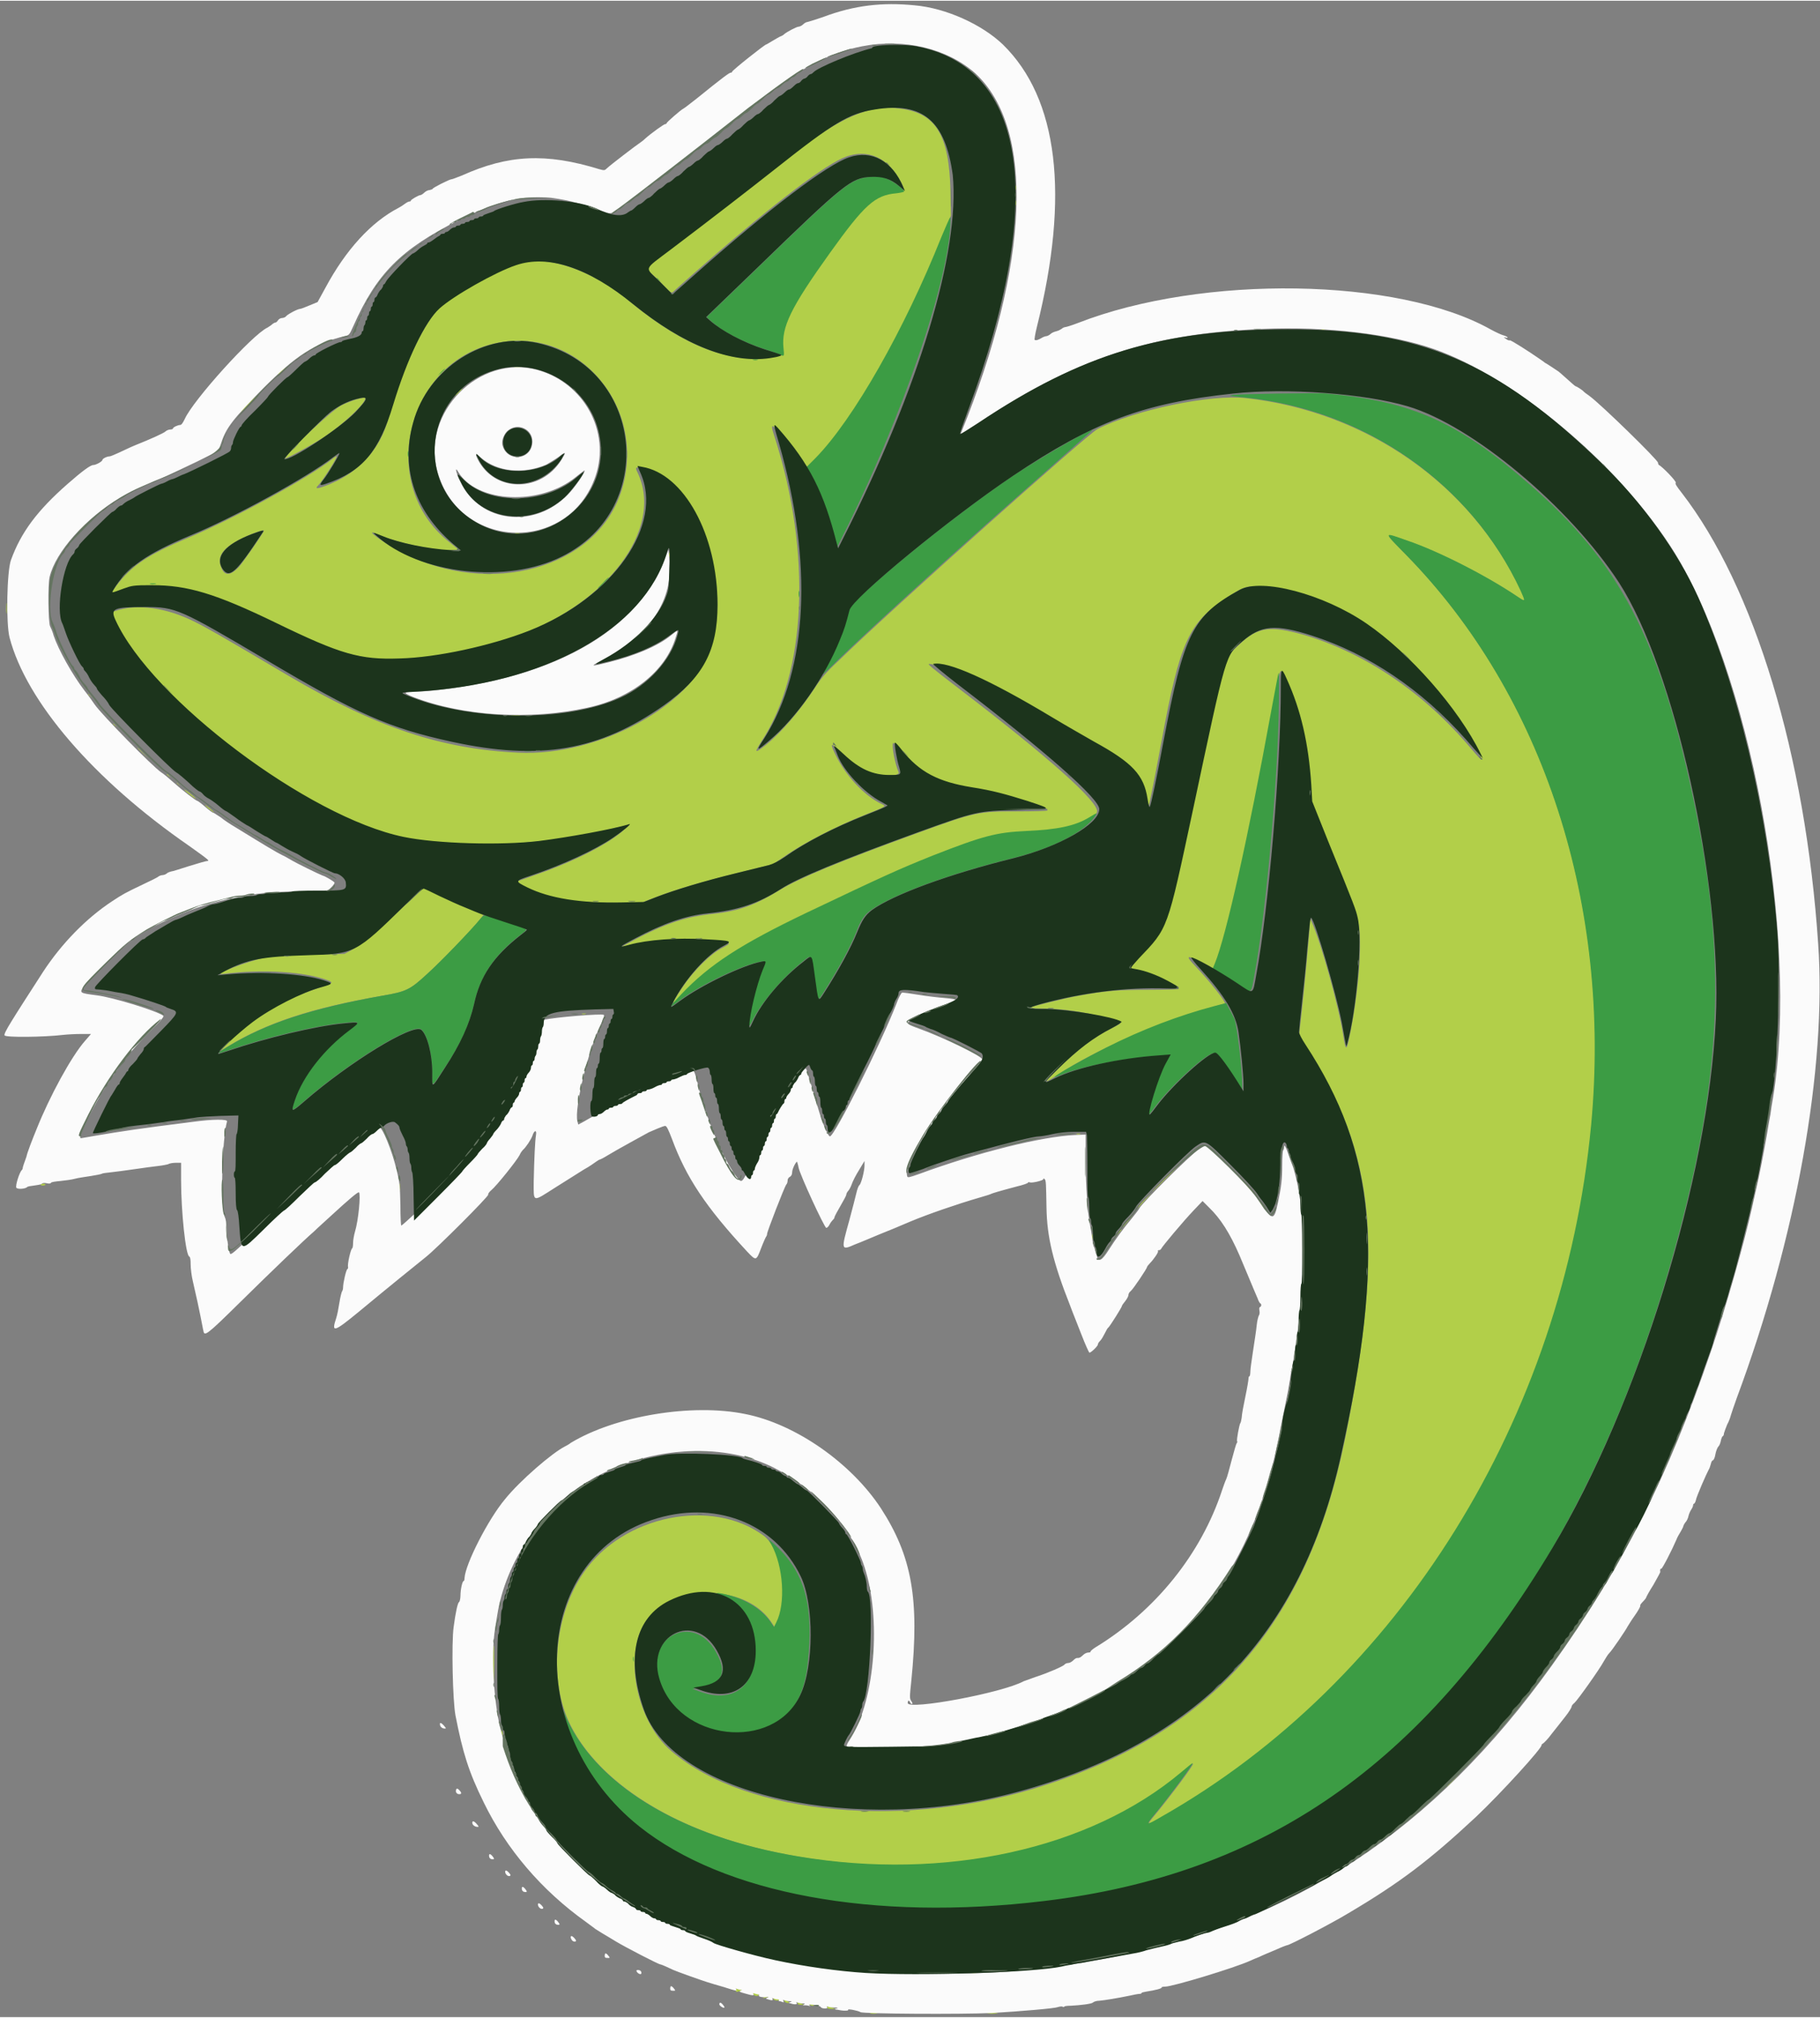
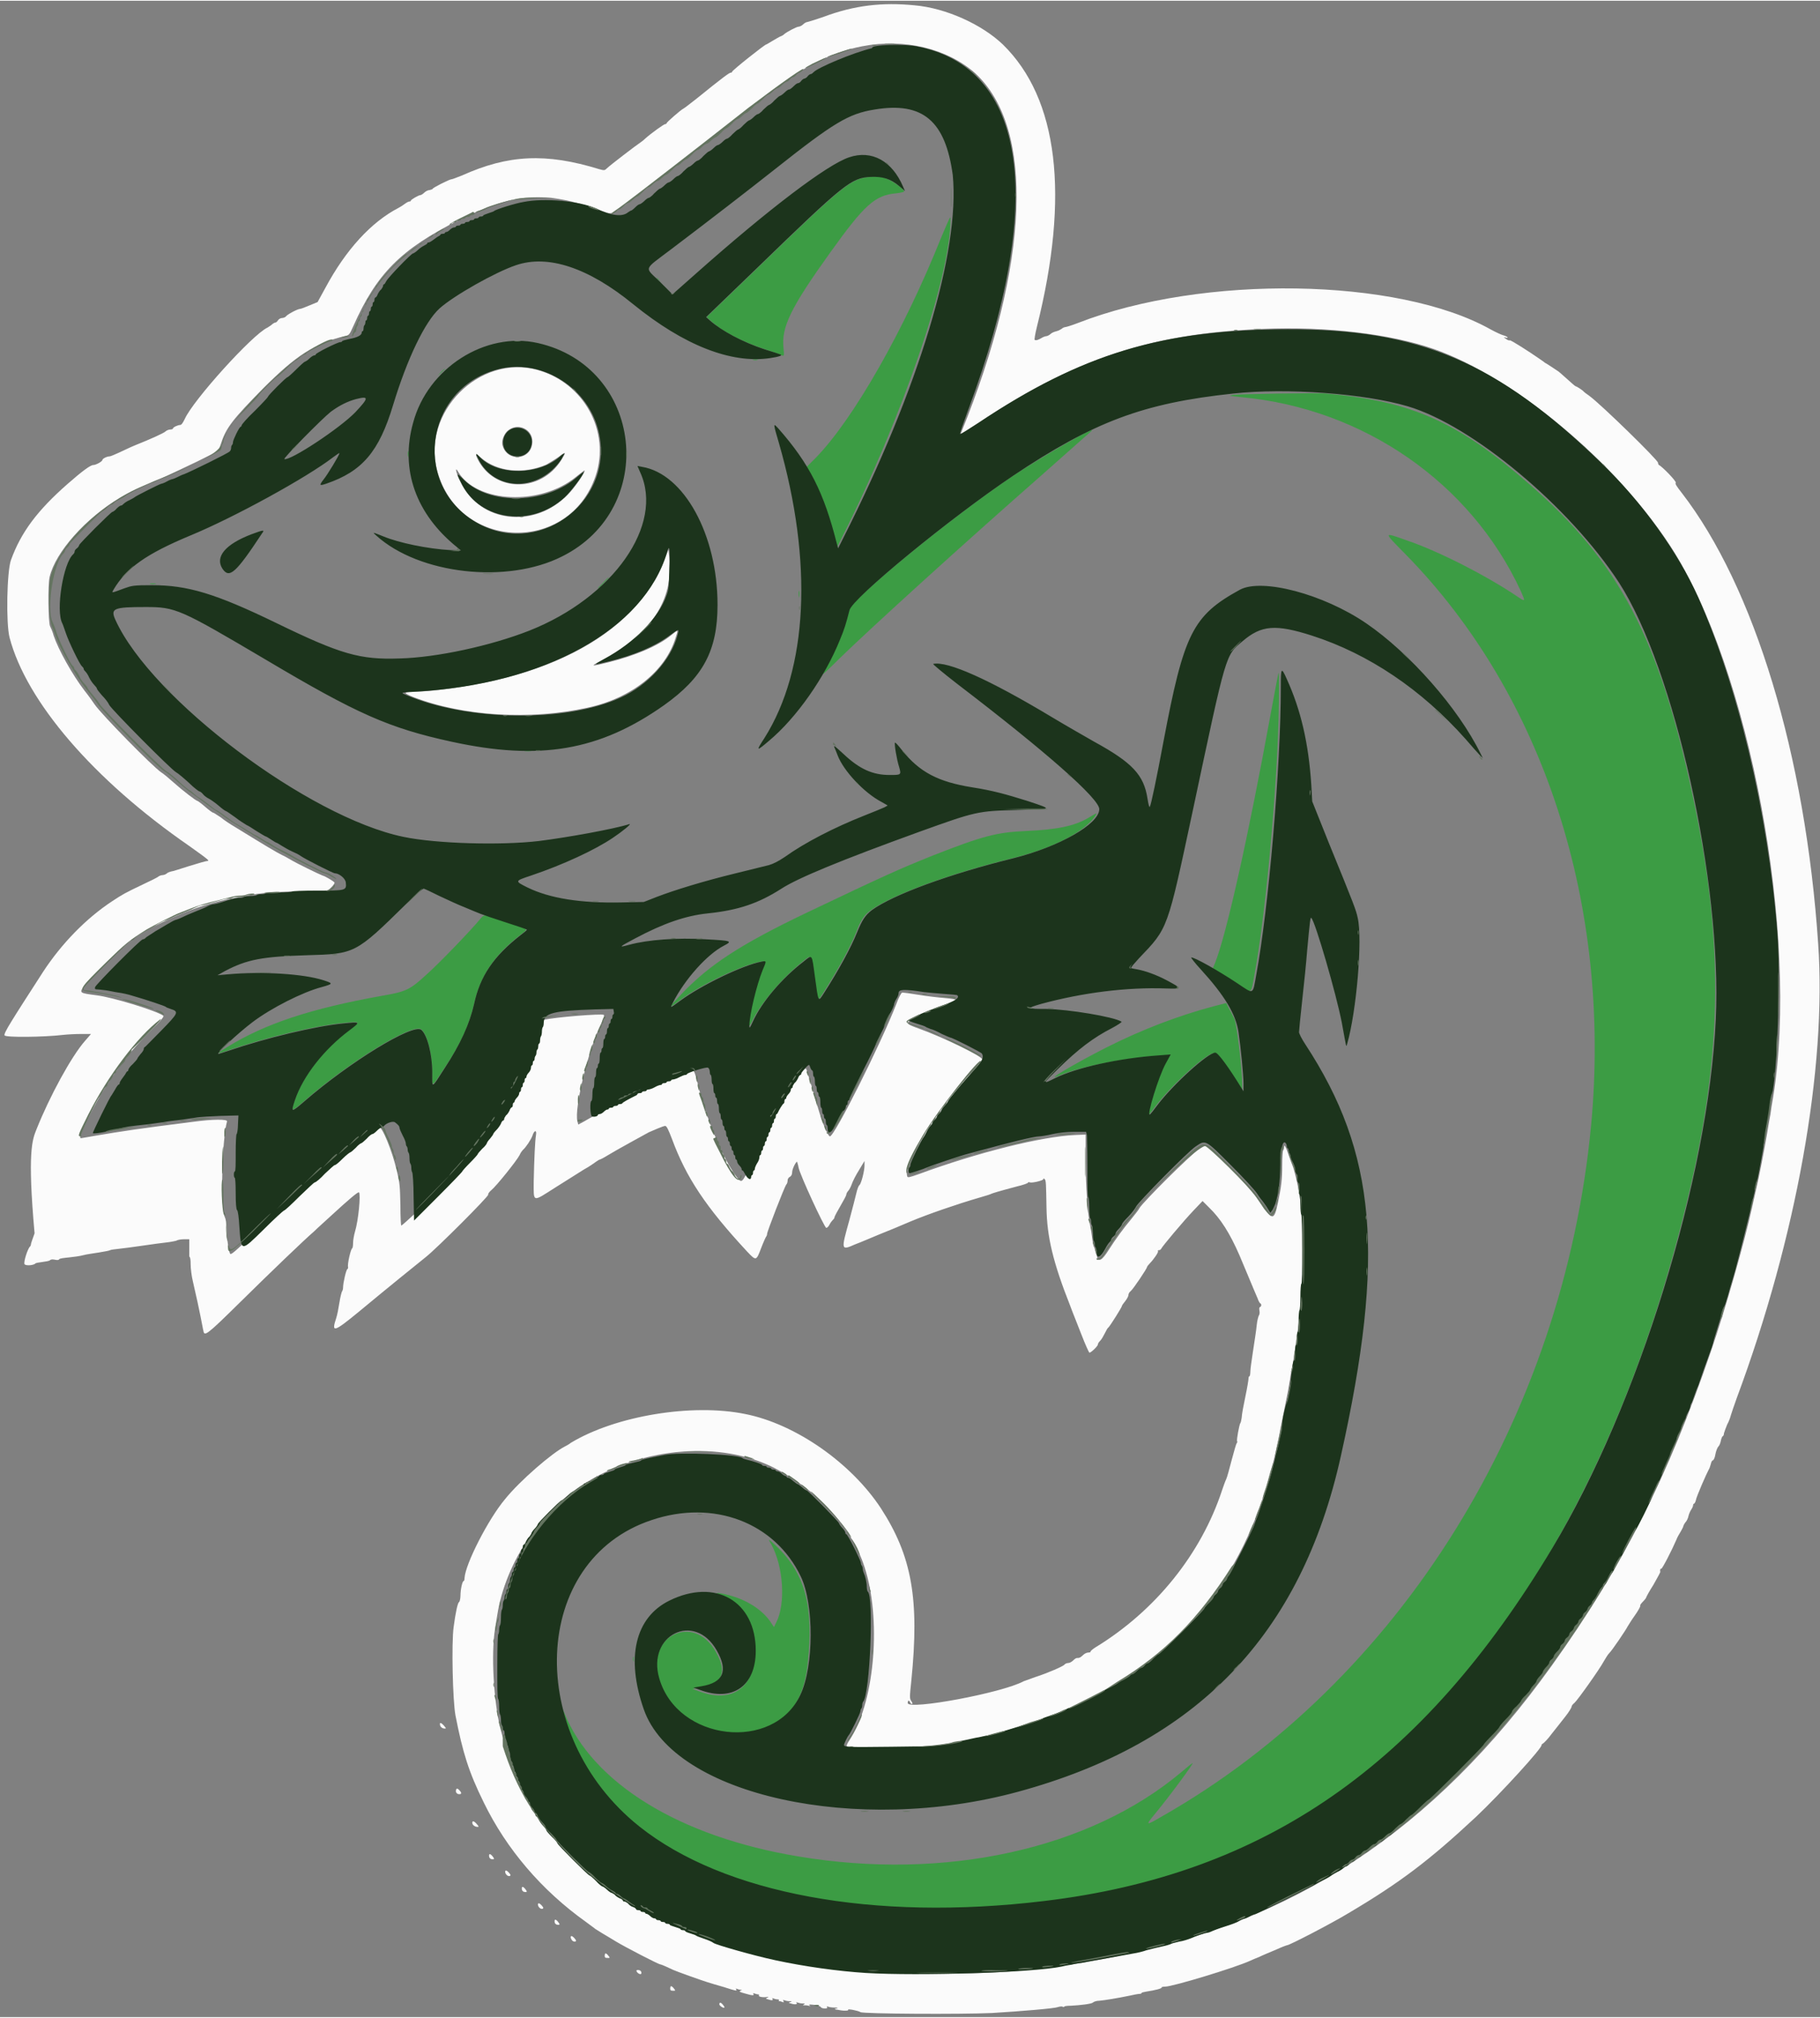
<svg xmlns="http://www.w3.org/2000/svg" version="1.1" id="svg" x="0px" y="0px" viewBox="0 0 400 443" style="enable-background:new 0 0 400 443;" xml:space="preserve" width="480" height="532">
  <rect x="0" y="0" width="400" height="443" fill="#808080" stroke="none" />
  <style type="text/css">
	.st0{fill-rule:evenodd;clip-rule:evenodd;fill:#B2CF49;}
	.st1{fill-rule:evenodd;clip-rule:evenodd;fill:#FBFBFB;}
	.st2{fill-rule:evenodd;clip-rule:evenodd;fill:#3C9C44;}
	.st3{fill-rule:evenodd;clip-rule:evenodd;fill:#1C341C;}
	.st4{fill-rule:evenodd;clip-rule:evenodd;fill:#647460;}
</style>
  <g id="svgg">
-     <path id="path0" class="st0" d="M197.9,23.7c7.8,1,10.7,5.8,11,18.1l0.1,5.4l-1.9,4.7c-8.4,20.8-19.1,39.6-27.5,48.4   c-2.6,2.7-2.3,2.7-4,0.1c-1.4-2.1-4.6-6-5.4-6.7c-0.7-0.6-0.7-0.1,0.1,2.3c8.1,25.3,7,51.7-3,66.8c-1.6,2.5-1.4,2.6,0.9,0.8   c3.7-3,7.4-7.4,10.8-12.5c1.5-2.3,2.4-3.4,5.4-6.2c11.4-11.1,54.5-49.6,56.8-50.8c8.2-4.2,24.9-7.7,32.7-6.8   c26.7,3,49.5,19.1,60.4,42.4c1.1,2.4,1.1,2.5-0.7,1.3c-6.8-4.6-17.4-10-24.2-12.3c-5.4-1.9-5.4-2.1-0.3,3.1   c30.3,30.9,45.2,77,40.7,125.3c-6.1,64.4-42.1,122.3-94.5,152c-3.4,1.9-3.5,1.9-1.4-0.6c3.3-4,8.7-11.2,8.3-11.2   c-0.1,0-1.2,0.9-2.5,2c-21.7,18.3-57.3,24.9-91.4,17c-20.6-4.7-36.4-14.8-42.8-27.2c-5-9.7-3.8-24.3,2.8-33.8   c8.6-12.5,28.1-16.5,39.5-8.1c4,2.9,5.7,13.9,3,19.2l-0.5,1l-0.8-1.2c-5.2-7.8-19.3-8.6-26.4-1.6c-6.4,6.4-4,22.8,4.5,30   c16.5,14.1,51.9,17.3,82.2,7.4c37-12,57.5-35.6,65.7-75.5c8.8-43,6.8-63.2-8.4-86.6l-1.6-2.5l0.6-5.4c0.6-5.2,1.8-18.4,1.8-19.8   l0-0.7l0.3,0.7c2,4.2,6,18.6,7,25c0.5,3.3,0.7,3.5,1.2,1.3c1.4-6.2,2.5-15.2,2.5-20.4c0-6.2,0-6-6.6-22.2l-4-9.7l-0.2-2.8   c-0.5-9.5-2.3-17.4-5.4-24.1c-1.5-3.2-1.2-3.8-3.2,7.4c-5.2,28.3-10.9,53.4-12.7,56c0,0-1.2-0.5-2.6-1.3c-3.5-1.9-3.8-1.7-1.4,0.8   c2.8,2.9,6.7,7.8,6.4,8.1c-0.1,0-1.4,0.4-3.1,0.9c-10.7,2.9-25.3,9.3-33.4,14.6c-3.3,2.2-3.4,2.1-0.8-0.5c4.2-4.3,8.4-7.6,12.7-9.7   c2.3-1.2,2.4-1.1-0.9-2c-5.3-1.5-10.3-2.2-15.3-2.2c-1.4,0-2.4-0.1-2.4-0.1c0.2-0.2,8.5-2.3,11.1-2.7c5.9-1.1,8.4-1.3,15.3-1.3   c3.7,0,6.7-0.1,6.7-0.2c0-0.7-6.2-3.6-8.8-4.1c-1-0.2-1.8-0.4-1.9-0.5c0,0,1-1.3,2.3-2.7c5.9-6.4,5.6-5.6,11.5-33.1   c7.1-33.4,6.8-32.1,10.1-35.2c4.1-3.9,6.7-4.3,14.2-2.2c13.4,3.9,26.5,12.7,36.9,25.1c2.7,3.2,2.9,3.1,0.8-0.4   c-12.1-21-29.7-34.2-47.2-35.3c-3.1-0.2-3.8,0.1-7.5,2.5c-8.3,5.5-10.2,9.8-14.2,31.4c-1.2,6.5-2,10.5-2.6,13.3l-0.4,1.8l-0.3-2.2   c-0.8-5.1-3.5-8.1-11.4-12.4c-1.8-1-5.7-3.2-8.8-5c-11.8-7-16.3-9.4-20.9-10.9c-1.6-0.5-6-1.5-6.7-1.5c-0.4,0,0.4,0.7,6.4,5.3   c19.9,15.2,31,25.1,30.5,27.2c-0.5,2.2-7.3,4.2-15.4,4.5c-6.9,0.3-9.8,1-20.8,5.4c-7.5,3-11.1,4.6-27.8,12.6   c-14.3,6.8-21.3,11.4-27.2,17.6c-2.6,2.8-2.6,2.4,0.2-1.7c2.4-3.6,6.2-7.3,8.6-8.5c2.3-1.2,2.2-1.2-2.6-1.6   c-6.4-0.5-14.7,0.1-18.4,1.2c-2.1,0.7-1.5,0.3,2.9-2c6.1-3.1,10.2-4.4,15.3-5c6.3-0.6,9.9-1.9,15.6-5.4c4.3-2.6,12.7-6.1,30-12.4   c12.9-4.7,13.5-4.8,21.9-4.8c3.8,0,6.7-0.1,6.8-0.2c0.5-0.8-10.9-4.1-17.2-5.1c-7.1-1.1-12.3-4.1-16-9.2c-0.3-0.4-0.6-0.6-0.7-0.5   c-0.4,0.4,0.4,4.6,1.2,6.4c0.3,0.8-2.8,0.9-5.2,0.3c-3-0.8-5.4-2.3-8-5.1c-1.7-1.8-1.9-1.6-0.7,0.9c2.3,4.7,6.2,8.9,10,10.8   c1.3,0.6,1.4,0.5-3.6,2.5c-6,2.4-12.5,5.7-16.7,8.5l-3.4,2.3l-7.3,1.8c-8.5,2.1-14.2,3.8-18.6,5.5l-3.1,1.2l-5.9,0   c-9.6,0-16.6-1.3-20.8-3.9l-1.1-0.7l0.7-0.2c0.4-0.1,2.3-0.8,4.3-1.5c8.3-2.9,15.9-6.8,19.1-9.8c1.1-1,1.1-1,0.4-0.9   c-0.4,0.1-2.3,0.5-4.3,1c-16.8,3.8-34.7,4.3-46.9,1.2c-20.8-5.3-53.1-30.1-61-46.8c-1.1-2.4-1.1-2.2-0.2-2.5   c4.9-1.7,11.4-0.8,17.7,2.4c3,1.5,5.6,3,20.5,11.8c19.4,11.4,33.6,16.1,50.6,16.9c17.5,0.8,38-10.3,42.1-22.7   c5-14.9-2.7-36.1-14.4-39.6c-2-0.6-2.2-0.5-1.6,0.7c6,12.5-6.9,29.4-27.6,36.3c-22.2,7.3-32.7,6.8-51.6-2.7   c-16.2-8.1-27.5-10.5-35-7.5c-1.7,0.7-1.7,0.6-0.3-1.2c3.2-4.3,6.9-6.8,15.5-10.4c10.3-4.3,26.7-13.3,31.9-17.4   c0.6-0.5,1-0.7,1-0.6c0,0.5-3,5.2-4,6.3c-0.8,0.8-0.5,0.9,1.2,0.3c7.5-2.7,12.4-8,14.3-15.4C88.6,80.3,93.5,70,97.1,67   c4.3-3.5,12.2-7.8,17-9.3c6.1-1.9,15.9,1.4,24.1,8.2c12.4,10.3,22.9,14.2,32.7,12.2l1.3-0.3l-0.2-1.7c-0.4-4.6,1.6-8.8,10.2-20.9   c7.6-10.6,10-12.7,14.6-13.1c2-0.1,2.1-0.4,1.4-1.9c-2.9-5.9-7.8-8-13.1-5.6c-5.2,2.4-17.3,11.8-32.5,25.2c-2.3,2-4.4,3.9-4.6,4.1   c-0.4,0.4-0.6,0.3-2.2-1.4c-0.9-1-2.2-2.2-2.8-2.7c-1.3-1.1-2.1-0.3,7.8-7.9c9-6.9,17-13.1,23.2-18C185,25.4,191,22.8,197.9,23.7    M223.3,41c0,0.5,0,0.7-0.1,0.4c-0.1-0.2-0.1-0.6,0-0.8C223.2,40.4,223.3,40.6,223.3,41 M223.3,44.4c0,0.5,0,0.7-0.1,0.4   c-0.1-0.2-0.1-0.6,0-0.8C223.2,43.7,223.3,43.9,223.3,44.4 M283.6,71.9c-0.6,0.1-1.4,0.1-1.9,0c-0.5-0.1,0-0.1,1-0.1   C283.8,71.8,284.2,71.9,283.6,71.9 M291.2,72.2c-0.2,0.1-0.6,0.1-0.8,0c-0.2-0.1,0-0.1,0.4-0.1C291.2,72,291.4,72.1,291.2,72.2    M109.1,75.2c-19.9,4.2-26.3,31.1-10.4,43.7l2.1,1.7l-1.3,0.1c-3.8,0.2-12.4-1.6-16.8-3.6c-3-1.3,2,2.3,5.8,4.2   c19.3,9.8,42.5,3.4,48-13.4C142.5,89.6,127.3,71.4,109.1,75.2 M62.2,81.1c-0.5,0.5-1,1-1.1,1c-0.1,0,0.3-0.4,0.8-1   c0.5-0.5,1-1,1.1-1C63.1,80.1,62.7,80.6,62.2,81.1 M114.3,80.6c-0.4,0.1-0.9,0.1-1.2,0s0-0.1,0.7-0.1   C114.4,80.5,114.7,80.5,114.3,80.6 M100.9,86c-0.4,0.5-0.9,0.8-0.9,0.8s0.2-0.4,0.7-0.8c0.4-0.5,0.9-0.8,0.9-0.8   C101.7,85.2,101.4,85.6,100.9,86 M54.5,88.8c-1,1.1-2,1.9-2,1.9s0.7-0.9,1.8-1.9c1-1.1,2-1.9,2-1.9C56.4,86.9,55.6,87.7,54.5,88.8    M80.3,87.3c0,1.2-4.8,5.7-9,8.5c-2.9,1.9-9,5.2-8.6,4.7C64,98.3,72.8,90.1,75,88.9C77.2,87.8,80.3,86.9,80.3,87.3 M95.6,98.7   c0,0.8,0,1.1-0.1,0.7c-0.1-0.4-0.1-1.1,0-1.4C95.5,97.6,95.6,97.9,95.6,98.7 M18.2,115.5c-0.7,0.7-1.4,1.3-1.4,1.3   c-0.1,0,0.5-0.6,1.2-1.3c0.7-0.7,1.4-1.3,1.4-1.3C19.4,114.2,18.9,114.8,18.2,115.5 M52.8,118.3c-4.1,2.1-5.3,4-4,6.6   c0.7,1.5,2,1.3,3.7-0.5c0.9-1,5.5-7.6,5.5-8C58,116.1,54.9,117.2,52.8,118.3 M114.2,117c-0.3,0.1-0.7,0.1-1,0   c-0.2-0.1,0-0.1,0.5-0.1C114.3,116.9,114.5,117,114.2,117 M147.2,121.7c0,0.5,0,0.7-0.1,0.4c-0.1-0.2-0.1-0.6,0-0.8   C147.2,121,147.2,121.2,147.2,121.7 M1.5,133.5c0,1.1,0,1.5-0.1,0.9c-0.1-0.6,0-1.4,0-1.9C1.5,132,1.5,132.5,1.5,133.5 M20.2,153.1   l0.7,0.8L20.2,153.1c-0.8-0.6-1-0.8-0.8-0.8C19.5,152.4,19.8,152.7,20.2,153.1 M114.2,157.1c-0.4,0.1-1.2,0.1-1.7,0   c-0.5-0.1-0.1-0.1,0.8-0.1C114.2,157,114.6,157,114.2,157.1 M25.7,159.6l0.7,0.8L25.7,159.6c-0.8-0.6-1-0.8-0.8-0.8   C25,158.8,25.3,159.2,25.7,159.6 M32.7,166.6l2.4,2.5L32.7,166.6c-2.3-2.2-2.6-2.5-2.5-2.5C30.3,164.1,31.4,165.2,32.7,166.6    M37.5,170.7l0.7,0.8L37.5,170.7c-0.8-0.6-1-0.8-0.8-0.8C36.8,169.9,37.1,170.2,37.5,170.7 M39.7,172.6l0.7,0.8L39.7,172.6   c-0.8-0.6-1-0.8-0.8-0.8C38.9,171.8,39.3,172.2,39.7,172.6 M41.7,174.1c1.3,1,1.8,1.6,0.8,0.9c-1-0.7-2.2-1.7-2-1.7   C40.5,173.3,41.1,173.6,41.7,174.1 M46.2,177.5c0.6,0.5,0.9,0.8,0.8,0.8c-0.1,0-0.6-0.4-1.2-0.8C44.7,176.4,44.8,176.4,46.2,177.5    M96.5,196.5c1.7,0.9,4.6,2.2,6.4,2.9c1.8,0.7,3.3,1.3,3.3,1.4c0.3,0.3-8,9.1-12.3,13c-3.8,3.5-4.6,3.9-9.9,4.8   c-15.5,2.7-25.2,5.9-33.7,11l-2,1.2l1.3-1.4c5.2-5.4,12.9-10.1,20.1-12.4c3.4-1.1,3.6-1.2,2.6-1.7c-5.1-2-14.7-2.6-23.2-1.5   c-3,0.4,5.5-2.9,9.3-3.6c1.4-0.3,4.4-0.4,9.7-0.6l7.6-0.2l1.5-0.8c2.2-1.2,5.9-4.2,11.3-9.4c2.7-2.5,4.9-4.6,4.9-4.6   C93.4,194.9,94.8,195.6,96.5,196.5 M66.1,195.5c-0.2,0.1-0.6,0.1-0.8,0c-0.2-0.1,0-0.1,0.4-0.1S66.3,195.4,66.1,195.5 M27,207.7   c-0.4,0.5-0.9,0.8-0.9,0.8s0.2-0.4,0.7-0.8c0.4-0.5,0.9-0.8,0.9-0.8C27.8,206.8,27.5,207.2,27,207.7 M21.6,213   c-0.4,0.4-1.2,1.1-1.7,1.5c-1.1,0.9-0.8,0.5,1.1-1.2C21.8,212.7,22.1,212.6,21.6,213 M128.7,222.6c-0.2,0.1-0.6,0.1-0.8,0   c-0.2-0.1,0-0.1,0.4-0.1C128.8,222.5,129,222.5,128.7,222.6 M237.4,249c-0.2,0.1-0.6,0.1-0.8,0c-0.2-0.1,0-0.1,0.4-0.1   C237.5,248.9,237.6,248.9,237.4,249 M262.9,252.5c-1.5,1.4-2.4,2.1-1.7,1.3c0.5-0.5,1.1-1,1.3-1.2   C262.8,252.5,263,252.4,262.9,252.5 M260.3,254.6c-0.3,0.4-7,7.2-7.1,7.1c0,0,1.6-1.7,3.6-3.7C258.7,256.1,260.3,254.5,260.3,254.6    M48.6,258.4c0,0.5,0,0.7-0.1,0.4c-0.1-0.2-0.1-0.6,0-0.8C48.5,257.8,48.6,258,48.6,258.4 M273.1,259.2c1.8,1.9,2.6,2.8,2.5,2.8   c-0.1,0-1-0.9-2-2C271.6,257.7,271.2,257.2,273.1,259.2 M87.9,260.6c0,0.7,0,1-0.1,0.7c-0.1-0.4-0.1-1,0-1.3   C87.9,259.6,87.9,259.9,87.9,260.6 M10,260.1c0,0.1-0.3,0.2-0.6,0.2c-0.3,0-0.5-0.1-0.5-0.2c0.1-0.1,0.4-0.2,0.6-0.2   C9.8,259.9,10,260,10,260.1 M95.7,261.7c-0.9,0.9-1.6,1.6-1.7,1.6c-0.1,0,0.6-0.7,1.4-1.6c0.9-0.9,1.6-1.6,1.7-1.6   C97.2,260.1,96.5,260.8,95.7,261.7 M48.8,262.4c0,0.5-0.1,0.7-0.1,0.4c-0.1-0.3-0.1-0.7,0-1C48.8,261.6,48.8,261.9,48.8,262.4    M251.6,263.6c-0.8,0.9-1.6,1.7-1.6,1.8c-0.1,0.1,0-0.1,0.2-0.4c0.1-0.3,0.9-1.1,1.6-1.8l1.4-1.3L251.6,263.6 M277.4,264.6   c0.4,0.5,0.5,0.8,0.4,0.7c-0.3-0.2-1.3-1.6-1.2-1.6C276.7,263.7,277.1,264.1,277.4,264.6 M93.3,264c0,0-0.4,0.4-0.8,0.8l-0.8,0.7   l0.7-0.8C93.1,264,93.3,263.8,93.3,264 M248.5,267.4c-1.2,1.5-2,2.4-1.7,1.9c0.1-0.3,0.8-1,1.4-1.7   C249,266.7,249.1,266.7,248.5,267.4 M57.3,268.8c0,0-0.4,0.4-0.8,0.8l-0.8,0.7l0.7-0.8C57.1,268.8,57.3,268.6,57.3,268.8    M246.1,270.5c-1,1.1-1,1.2-0.8,0.7c0.1-0.3,0.5-0.7,0.8-1C246.7,269.8,246.7,269.9,246.1,270.5 M240.1,271.6c0,0.6,0,0.8-0.1,0.5   c-0.1-0.3-0.1-0.8,0-1.1C240,270.8,240.1,271,240.1,271.6 M108.6,365.3c0,2.2-0.1,4-0.1,3.9c-0.2-0.2-0.2-7.7,0-7.8   C108.6,361.3,108.6,363.1,108.6,365.3 M110.4,380.2c0.1,0.2,0.1,0.6,0.1,0.8c0,0.2-0.1,0.1-0.2-0.3   C110.1,379.9,110.1,379.6,110.4,380.2 M320.7,389.7c-1.4,1.4-2.5,2.6-2.6,2.6C318,392.3,318.3,392,320.7,389.7l2.5-2.6L320.7,389.7    M125.9,407.3c0.6,0.6,1,1.1,0.9,1.1c-0.1,0-0.6-0.5-1.2-1.1c-0.6-0.6-1-1.1-0.9-1.1C124.8,406.2,125.3,406.7,125.9,407.3    M214.5,433.3c-0.3,0.1-0.7,0.1-1,0c-0.2-0.1,0-0.1,0.5-0.1C214.6,433.2,214.8,433.2,214.5,433.3 M198.3,433.3   c-0.2,0.1-0.6,0.1-0.8,0c-0.2-0.1,0-0.1,0.4-0.1C198.3,433.2,198.5,433.2,198.3,433.3 M162.6,436.9l0.6,0.2l-0.6,0.2   c-0.8,0.2-0.9,0.2-0.9-0.2C161.7,436.7,161.7,436.7,162.6,436.9 M166.4,437.8c0.3,0.1,0.5,0.2,0.4,0.3c-0.2,0.4-1,0.3-1.2-0.1   c-0.1-0.2-0.1-0.3,0-0.3C165.8,437.7,166.1,437.8,166.4,437.8 M168.7,438.6c-0.7,0.3-1.3,0.3-0.8,0c0.2-0.1,0.6-0.2,0.8-0.2l0.5,0   L168.7,438.6 M170.6,438.9c0.2,0.1,0.5,0.2,0.7,0.1c0.2-0.1,0.2-0.1,0.1,0.1c-0.2,0.4-1.3,0.3-1.4-0.1   C169.8,438.6,170,438.5,170.6,438.9 M173.1,439.5c0.5,0.3,0.5,0.4,0,0.4c-0.3,0-0.6-0.2-0.7-0.4C172.2,439,172.5,439,173.1,439.5    M176.1,440l0.6,0.3l-0.7,0c-0.5,0-0.7-0.1-0.7-0.4C175.2,439.5,175.3,439.5,176.1,440 M178.8,440.3c0.2,0.3-0.4,0.3-0.8,0   c-0.3-0.2-0.3-0.2,0.2-0.2C178.4,440.1,178.7,440.2,178.8,440.3 M182.9,440.9l0.7,0.3l-0.9,0c-0.6,0-0.9-0.1-0.9-0.3   C181.9,440.5,181.9,440.5,182.9,440.9 M219.1,442.2c-0.6,0.1-1.5,0.1-2,0c-0.6,0-0.1-0.1,1-0.1   C219.2,442.1,219.6,442.1,219.1,442.2 M192.7,442.2c-0.4,0.1-1.1,0.1-1.4,0c-0.4-0.1,0-0.1,0.8-0.1   C192.8,442.1,193.1,442.1,192.7,442.2" />
-     <path id="path1" class="st1" d="M201,1c6.9,0.6,14.8,4.2,19.4,8.6c12.2,11.9,14.7,33.2,7.5,62c-0.4,1.6-0.6,2.9-0.5,2.9   c0.3,0.2,0.8,0,1.5-0.4c0.3-0.2,0.8-0.4,1-0.4c0.2,0,0.7-0.2,1-0.5c0.3-0.3,0.9-0.5,1.3-0.6c0.4-0.1,0.8-0.3,1.1-0.5   c0.2-0.2,0.6-0.4,0.8-0.4c0.2,0,1.5-0.4,2.8-0.9c27.4-10.7,70.4-10,90.7,1.4c1.1,0.6,2.4,1.2,2.8,1.3c0.4,0.1,0.8,0.3,0.9,0.4   c0.1,0.2-0.1,0.2-0.4,0.1c-0.5-0.1-0.5-0.1,0.1,0.3c0.4,0.3,0.8,0.4,0.8,0.3c0.1-0.2,4.6,2.7,6.6,4.1c0.4,0.3,0.9,0.6,1.1,0.8   c0.2,0.1,1,0.6,1.6,1c0.6,0.4,1.2,0.8,1.2,0.8c0.1,0,1,0.8,2,1.7c1,0.9,1.9,1.7,2,1.7c0.2,0,1.6,0.9,1.8,1.2   c0.1,0.1,0.6,0.5,1.2,0.9c2.6,1.9,15.1,14.1,15.1,14.7c0,0.2,0.1,0.4,0.2,0.5c0.7,0.3,3.9,3.6,3.7,3.9c-0.2,0.2,0.2,0.8,1.3,2.2   c16,20.7,27.2,57.6,30,99.1c1.9,27.2-4.8,64.6-17.9,99.8c-0.6,1.7-1.2,3.4-1.3,3.8c-0.1,0.4-0.4,1.3-0.8,2   c-0.3,0.7-0.6,1.6-0.7,1.9c0,0.4-0.2,0.7-0.3,0.7c-0.1,0-0.3,0.5-0.4,1c-0.1,0.5-0.3,1-0.5,1.2c-0.3,0.3-0.6,1.2-0.7,1.8   c-0.1,0.7-0.4,1.3-0.6,1.3c-0.1,0-0.3,0.3-0.4,0.8c-0.1,0.4-0.3,1-0.5,1.3c-0.4,0.7-2.7,5.9-2.8,6.7c-0.1,0.4-0.3,0.7-0.4,0.7   c-0.1,0-0.2,0.2-0.2,0.4c0,0.2-0.2,0.6-0.4,0.9c-0.2,0.3-0.5,0.9-0.6,1.4c-0.1,0.5-0.4,1.1-0.6,1.3c-0.2,0.2-0.4,0.6-0.5,0.8   c0,0.2-0.3,0.8-0.6,1.3c-0.3,0.5-0.8,1.3-1,1.9c-0.9,2.1-3.1,6.4-3.3,6.3c-0.2-0.1-0.3,0.3-0.2,0.7c0,0.1-0.7,1.4-1.5,2.8   c-0.9,1.4-1.6,2.7-1.6,2.8s-0.3,0.5-0.7,0.9c-0.4,0.4-0.7,0.8-0.6,0.9c0.1,0.1-0.5,1.2-1.3,2.3s-1.4,2.2-1.5,2.3   c-0.2,0.5-3.5,5.4-4,5.8c-0.3,0.3-0.8,1.1-1.2,1.8c-0.9,1.7-5.8,8.6-6.5,9.2c-0.3,0.2-0.6,0.6-0.6,0.8c0,0.2-0.6,1.2-1.4,2.2   c-0.8,1-2.1,2.7-3,3.8c-0.8,1.1-1.7,2-1.9,2.1c-0.2,0.1-0.3,0.2-0.3,0.3c0.4,0.4-8.9,10.6-14.4,15.8c-10.2,9.5-16.6,14.4-28.1,21.2   c-3.8,2.3-12.9,7-13.4,7c-0.1,0-1.2,0.4-2.5,1c-1.2,0.5-2.9,1.2-3.7,1.6c-0.8,0.3-1.7,0.7-1.9,0.8c-3.5,1.6-17.1,5.7-18.7,5.7   c-0.5,0-0.9,0.1-0.8,0.2c0.1,0.2-1.4,0.6-3.4,0.9c-0.6,0.1-1,0.2-1,0.3c0,0.1-0.2,0.2-0.5,0.2c-0.3,0-1.3,0.2-2.2,0.4   c-2.4,0.5-5.4,1-6.6,1.1c-0.6,0-1.2,0.2-1.4,0.4c-0.3,0.3-2.8,0.6-4.9,0.7c-0.8,0-1.4,0.1-1.4,0.2c0,0.1-0.2,0.1-0.4,0   s-0.7,0-1,0.1c-0.8,0.3-7.9,0.9-14.5,1.3c-6.7,0.3-28.4,0.2-28.9-0.2c-0.4-0.3-2.9-0.8-2.7-0.5c0.2,0.2-0.9,0.3-2.2,0   c-0.9-0.1-0.9-0.2-0.4-0.3c0.5-0.1,0.4-0.2-0.4-0.2c-0.6,0-1.2-0.1-1.4-0.2c-0.3-0.1-0.4-0.1-0.2,0.1c0.1,0.2-0.1,0.3-0.5,0.3   c-0.4,0-0.8-0.1-0.9-0.3c-0.1-0.2-0.8-0.4-1.5-0.5c-1-0.1-1.2-0.1-1,0.1c0.3,0.2,0.2,0.2-0.2,0.1c-0.3-0.1-0.8-0.1-1-0.1   c-0.3,0-0.3,0,0-0.2c0.3-0.2,0.2-0.2-0.3-0.2c-0.4,0-0.8-0.1-1.1-0.2c-0.3-0.1-0.4-0.1-0.2,0.1c0.2,0.3-0.4,0.4-1.3,0.1   c-0.5-0.1-0.6-0.2-0.1-0.3c0.4-0.2,0.4-0.2-0.2-0.2c-0.4,0-0.8-0.1-1.1-0.2c-0.3-0.1-0.4-0.1-0.2,0.2c0.1,0.2,0.1,0.3-0.2,0.2   c-0.2-0.1-0.5-0.2-0.7-0.2s-0.2-0.1-0.1-0.2c0.1-0.1-0.1-0.2-0.3-0.2c-0.3,0-0.7-0.1-0.9-0.2c-0.3-0.1-0.4-0.1-0.2,0.1   c0.2,0.3-0.2,0.4-1,0.1c-0.5-0.1-0.6-0.2-0.1-0.4c0.3-0.2,0.3-0.2-0.3-0.1c-0.9,0.1-1.8-0.1-1.6-0.4c0.1-0.1,0-0.2-0.2-0.2   c-0.2,0-0.5-0.1-0.8-0.2c-0.3-0.1-0.4-0.1-0.2,0.1c0.2,0.4-0.2,0.4-1.9-0.1c-1.1-0.3-1.3-0.4-1-0.6c0.4-0.1,0.4-0.2,0.1-0.2   c-0.2,0-0.6-0.1-0.8-0.2c-0.3-0.1-0.4-0.1-0.2,0.1c0.2,0.4,0.1,0.4-2.7-0.5c-1.4-0.4-3.1-0.9-3.7-1.1c-1.3-0.4-6.9-2.4-7.5-2.7   c-0.8-0.4-2.6-1.2-2.8-1.2c-0.4,0-7.9-3.9-9.7-5c-1-0.6-2.3-1.4-3-1.8c-0.7-0.4-1.4-0.9-1.6-1c-0.2-0.2-1.1-0.8-2-1.5   c-9.7-6.9-17.5-16-22.5-26.3c-3.3-6.7-4.6-10.9-6.2-19.1c-0.6-3.2-0.9-15.8-0.4-19.4c0.4-3.1,0.9-5.4,1.2-5.5   c0.1,0,0.3-0.7,0.3-1.4c0-1.3,0.4-3.2,0.7-3.2c0.1,0,0.2-0.3,0.2-0.7c0.2-3.1,5.2-12.9,8.9-17.3c3.3-4.1,10.4-10.2,13.2-11.6   c0.2-0.1,0.8-0.4,1.3-0.8c9.8-5.9,26.6-8.7,38.3-6.3c11.1,2.2,23.3,10.8,29.8,20.7c6.8,10.5,8.5,19.9,6.7,37.8   c-0.4,3.8-0.4,4,0,4.6c0.3,0.4,0.3,0.6,0.1,0.6c-0.2,0-0.3-0.2-0.4-0.4c-0.2-0.5-0.5-0.4-0.5,0.2c0.1,1.6,20.7-2.2,25.5-4.8   c0.3-0.1,1.4-0.5,2.5-0.9c2.5-0.8,6.3-2.4,6.5-2.8c0.1-0.1,0.4-0.3,0.8-0.3c0.3,0,0.8-0.3,1.1-0.6c0.3-0.3,0.6-0.5,0.8-0.5   c0.2,0,0.4,0,0.6-0.1c0.1,0,0.5-0.3,0.8-0.6c0.3-0.3,0.8-0.5,1.1-0.5c0.3,0,0.5-0.1,0.5-0.2c-0.1-0.1,0.4-0.5,1-0.9   c13.3-8.1,23.3-20.6,27.9-34.6c0.3-0.9,0.7-2,0.9-2.4c0.2-0.4,0.7-2.3,1.2-4.2c0.5-1.9,1-3.6,1.1-3.7c0.1-0.1,0.2-0.3,0.1-0.4   c-0.2-0.2,0.5-3.8,0.7-4c0.1-0.1,0.2-0.6,0.3-1.2c0-0.6,0.4-2.7,0.8-4.6c0.4-1.9,0.7-3.7,0.7-4c0-0.3,0.1-0.5,0.2-0.5   s0.2-0.5,0.2-1c0-0.6,0.3-2.6,0.6-4.6c0.3-2,0.7-4.5,0.8-5.6c0.1-1.1,0.4-2.1,0.5-2.2c0.1-0.1,0.2-0.6,0.1-1   c-0.1-0.5,0-0.8,0.1-0.8c0.1,0,0.3-0.2,0.3-0.4c0-0.2-0.1-0.4-0.2-0.4c-0.1,0-0.4-0.5-0.6-1.1c-0.5-1.1-3.6-8.6-4-9.5   c-2.1-4.8-4.1-8-6.7-10.5l-1.4-1.4l-2,2.1c-2.1,2.2-6.9,7.9-7.1,8.4c-0.1,0.2-0.3,0.3-0.5,0.3c-0.2,0-0.3,0.1-0.2,0.2   c0.2,0.2-1,1.9-1.8,2.7c-0.3,0.3-0.6,0.7-0.6,0.8c0,0.3-3,4.8-3.6,5.3c-0.3,0.2-0.5,0.6-0.5,0.9c0,0.2-0.3,0.8-0.7,1.3   c-0.4,0.5-0.7,0.9-0.7,1c0,0.3-2.6,4.4-3,4.8c-0.2,0.1-0.5,0.7-0.8,1.3c-0.3,0.6-0.7,1.3-1,1.6c-0.3,0.3-0.5,0.6-0.5,0.8   c0,0.4-1.7,2-1.9,1.8c-0.1-0.1-0.9-1.8-1.7-3.9c-0.8-2.1-2-5-2.5-6.4c-3.8-9.6-5.1-15.2-5.2-21.5c-0.1-5.4-0.1-6-0.4-6.3   c-0.2-0.2-0.3-0.2-0.3,0c0,0.3-2.5,0.9-3,0.7c-0.2-0.1-0.4,0-0.4,0.1c0,0.1-1.1,0.5-2.4,0.8c-3.8,1-5.4,1.5-5.6,1.6   c-0.1,0.1-1.4,0.5-2.8,0.9c-4.8,1.4-11.2,3.6-15,5.2c-2.1,0.9-5.2,2.2-7,2.9c-1.7,0.7-4,1.7-5.1,2.1c-3.2,1.4-3.2,1.4-1.3-5.4   c0.6-2.3,1.3-4.9,1.5-5.8c0.2-0.9,0.5-1.7,0.7-1.8c0.4-0.4,1.1-3.1,1.1-4.3l0-1l-1.2,2c-0.7,1.1-1.4,2.5-1.6,3.1s-0.6,1.3-0.8,1.5   c-0.2,0.2-0.4,0.6-0.4,0.8c0,0.2-0.6,1.3-1.3,2.5c-0.7,1.2-1.3,2.3-1.3,2.5c0,0.2-0.2,0.4-0.4,0.6c-0.2,0.2-0.5,0.6-0.7,1   c-0.2,0.4-0.5,0.7-0.7,0.7c-0.4,0-5.9-11.9-6.1-13.3c-0.1-0.6-0.3-1.1-0.3-1.2c-0.2-0.2-1.1,1.5-1.1,2.3c0,0.5-0.2,0.8-0.5,1   c-0.3,0.1-0.5,0.5-0.5,0.8s-0.1,0.7-0.3,0.9c-0.4,0.5-4.2,10.3-4.2,10.8c0,0.2-0.1,0.5-0.2,0.6c-0.1,0.1-0.6,1.2-1.1,2.5   c-1.1,2.9-1.1,2.9-3.1,0.8c-9.1-9.8-13.4-16.3-16.5-24.7c-0.8-2.1-1.2-2.9-1.5-2.9c-0.4,0-2.7,1-3.6,1.4c-0.2,0.1-2,1.1-4,2.2   c-2,1.1-4.3,2.4-5.1,2.9c-0.8,0.5-1.6,0.9-1.7,0.9s-0.4,0.2-0.7,0.4c-0.3,0.2-1.5,1.1-2.8,1.8c-1.3,0.8-4,2.5-6.2,3.9   c-5.2,3.3-4.8,3.4-4.8-1.3c0.1-5,0.3-9.1,0.5-10.2c0.2-1.2-0.4-1.1-0.8,0.2c-0.3,0.8-1.4,2.5-2.1,3.1c-0.1,0.1-0.5,0.6-0.7,1.1   c-0.6,1.2-5.1,6.8-6.2,7.7c-0.5,0.4-0.8,0.9-0.7,1c0.1,0.4-11.3,11.8-13.7,13.7c-2,1.6-8.2,6.6-14.7,12c-5.6,4.6-6.1,4.7-5,1.4   c0.2-0.6,0.5-2.1,0.7-3.4c0.2-1.3,0.5-2.4,0.6-2.5c0.1-0.1,0.2-0.5,0.2-0.8c0-1,0.7-4.1,1-4.1c0.1,0,0.1-0.2,0.1-0.4   c-0.2-0.6,0.6-4,0.9-4.1c0.1,0,0.2-0.6,0.2-1.2s0.2-1.7,0.4-2.4c0.8-2.6,1.3-8.3,0.9-8.7c-0.2-0.2-2.4,1.7-6.1,5.1   c-1.4,1.3-3.1,2.8-3.8,3.5c-2.1,1.8-9.4,8.8-16.7,16c-6.9,6.8-7.4,7.1-7.6,5.8c-0.1-0.3-0.3-1.6-0.6-3c-0.5-2.5-0.7-3.4-1.7-7.8   c-0.3-1.2-0.5-2.9-0.5-3.8c0-1.1-0.1-1.6-0.3-1.7c-0.8-0.3-1.8-9.9-1.8-16.8l0-3.8l-1.1,0c-0.6,0-1.4,0.1-1.7,0.3   c-0.3,0.1-1.3,0.3-2.2,0.4c-0.9,0.1-3.2,0.4-5.2,0.7c-2,0.3-4.4,0.6-5.3,0.7c-0.9,0.1-1.8,0.2-1.9,0.3c-0.1,0.1-1.2,0.3-2.4,0.5   c-1.2,0.2-2.8,0.4-3.5,0.6c-0.7,0.2-2.2,0.4-3.2,0.5s-2,0.2-2.1,0.4c-0.1,0.2-0.5,0.2-0.9,0.1c-0.5-0.1-0.9-0.1-1.1,0.1   c-0.2,0.2-1,0.3-1.7,0.4c-0.8,0.1-1.4,0.2-1.5,0.3c-0.3,0.4-2,0.6-2.4,0.2c-0.3-0.4,0.7-3.5,1.2-3.9c0.1-0.1,0.2-0.3,0.2-0.5   c0-0.2,0.4-1.3,0.8-2.4C6,253,7.1,250.2,8,248c2.9-7.3,7.7-16.1,10.7-19.5l1.3-1.5l-2.2,0c-1.2,0-3,0.1-3.9,0.2   c-4.2,0.5-12.8,0.6-12.9,0.1c-0.2-0.5,1.4-3,8.5-14c4-6.1,9.4-11.7,15.2-15.5c2.3-1.5,2.6-1.7,6.8-3.7c1.5-0.7,2.9-1.4,3.2-1.6   c0.2-0.2,0.7-0.4,1-0.4c0.3,0,0.8-0.2,1-0.4c0.2-0.2,0.6-0.3,0.9-0.4c0.3,0,2.1-0.6,4-1.2c1.9-0.6,3.7-1.1,3.9-1.1   c0.7,0,0.3-0.3-3.9-3.3C20.6,171.2,5.8,154,2.1,139.9c-0.8-3.1-0.6-14.4,0.3-17c2.2-6.1,5.8-10.9,12.4-16.7   c3.3-2.9,5.1-4.2,5.7-4.2c0.6,0,2-0.8,2-1.1c0-0.3,1-0.8,1.6-0.8c0.2,0,1.1-0.4,2-0.8s2.5-1.2,3.5-1.6c3.5-1.4,6.4-2.7,6.8-3.1   c0.2-0.2,0.7-0.4,1-0.4c0.3,0,0.6-0.1,0.6-0.2c0-0.3,1.1-0.8,1.6-0.8c0.3,0,0.6-0.5,1-1.3c1.8-4.1,14.9-18.6,18.2-20.1   c0.3-0.2,0.8-0.5,1-0.7c0.2-0.2,0.6-0.4,0.7-0.4c0.2,0,0.4-0.2,0.6-0.5c0.2-0.3,0.6-0.5,0.9-0.5c0.3,0,0.7-0.2,0.8-0.3   c0.2-0.4,2.4-1.6,3.1-1.7c0.3,0,1.2-0.4,2.2-0.8l1.7-0.7l1.7-3.1c4.5-8.4,10.1-14.5,16.1-17.6c0.4-0.2,1-0.6,1.4-0.9   c0.4-0.3,0.8-0.5,1-0.5c0.2,0,0.3-0.1,0.3-0.2c0-0.2,1.7-1.2,2.1-1.2c0.1,0,0.5-0.2,0.8-0.5c0.3-0.3,0.8-0.6,1.2-0.6   c0.4-0.1,0.7-0.2,0.7-0.3c0-0.2,3.7-2.1,4.2-2.1c0.2,0,1.1-0.4,2.2-0.8c10.2-4.6,18.5-5,30.2-1.4c1.1,0.3,1.2,0.3,1.7-0.2   c0.6-0.6,6.6-5.2,7.4-5.7c0.3-0.2,0.8-0.6,1.1-0.9c1.1-1,4-3.1,4.3-3.1c0.2,0,0.3-0.1,0.3-0.2c0-0.2,3.2-3,3.7-3.2   c0.2-0.1,1.5-1.1,2.9-2.2c5.8-4.7,7.2-5.7,7.5-5.7c0.2,0,0.3-0.1,0.3-0.2c0-0.3,7.2-6,7.5-6c0.1,0,0.7-0.4,1.4-0.8s1.5-0.9,1.8-1   s0.6-0.3,0.8-0.5c0.6-0.5,2.7-1.6,3.1-1.6c0.2,0,0.7-0.2,1-0.5c0.3-0.3,0.7-0.5,0.8-0.5c0.1,0,1.8-0.5,3.8-1.2   C187.8,1,193.9,0.3,201,1 M189.5,10c-7.2,1.4-13.6,4.7-22.9,12.1c-10.3,8.1-18.4,14.4-27.8,21.6c-4.6,3.5-4.1,3.4-7,2.3   c-11.9-4.3-19-3.8-31,2.2C88,54.7,82.8,59.9,77.6,71.6c-0.8,1.8-0.9,1.9-1.9,2.1c-6.6,1.6-10.7,4.3-17.8,11.4   c-6.7,6.8-8.2,8.7-9.3,12.1l-0.6,1.7l-4.6,2.3c-2.5,1.2-5.7,2.7-7,3.3c-6.2,2.6-7.7,3.3-9.9,4.6c-7.7,4.6-14.3,12-15.6,17.5   c-0.4,1.8-0.3,9.9,0.1,10.8c0.2,0.4,0.6,1.3,0.8,2.1c1,3,4.1,8.6,6.8,12.1c0.8,1,1.8,2.4,2.2,3c1.5,2.2,12.7,13.6,14.6,14.9   c0.5,0.3,1.7,1.3,2.7,2.2c2,1.8,5,4.1,5.3,4.1c0.1,0,0.9,0.6,1.7,1.3c0.8,0.7,1.6,1.3,1.8,1.3c0.1,0,0.8,0.5,1.6,1   c0.7,0.6,2.1,1.5,3.1,2.1c7,4.3,9,5.5,10.4,6.2c0.9,0.4,1.8,1,2.2,1.2c0.8,0.5,5.9,3,6.7,3.3c0.5,0.1,2.2,1.1,2.6,1.5   c0.2,0.2-0.8,1.3-1.4,1.7c-0.6,0.3-1.4,0.4-4.1,0.3c-4.4-0.1-10.1,0.2-12.6,0.7c-1.1,0.2-2.6,0.5-3.2,0.6   c-5.4,0.9-10.9,2.7-16.6,5.5c-2.5,1.2-3.4,1.7-6.4,3.6c-1.5,1-9.6,8.7-10.7,10.3c-1.1,1.6-1.1,1.6,2.7,2.1   c3.5,0.4,13.5,3.5,14.7,4.5c0.2,0.2-0.6,1.1-2.8,3.3c-5.9,5.8-10.2,11.9-14.1,19.9c-1.3,2.8-1.6,3.7-1.2,3.7c0.1,0,1.7-0.3,3.5-0.6   c5.3-0.9,9.2-1.5,21.1-3c4.4-0.6,7.6-0.6,7.5-0.1c-1.1,3.8-1.5,19-0.5,21c0.2,0.4,0.4,1.4,0.4,2.7c0,1.8,0.5,5.1,0.8,5.4   c0.2,0.2,0.9-0.3,5.2-4.5c12.7-12.2,25.9-23.5,27.4-23.5c0.8,0,3,5.4,4,9.7c0.7,2.9,0.7,3.5,0.8,7.6c0,2.5,0.1,4.5,0.2,4.5   c0.2,0,6.5-5.8,8-7.5c11.8-12.8,18.6-23.8,21.4-34.6c0.7-2.8,0.7-2.8,1.9-3.1c2.5-0.6,12.7-1.4,13.2-1.1c0.2,0.1-0.1,1-0.8,2.4   c-2.7,5.7-5.7,18.1-5,21l0.2,0.7l1.3-0.7c0.7-0.4,1.7-1,2.3-1.3c4.6-2.9,19.9-9.9,21.7-9.9c0.1,0,0.5,1.1,0.8,2.3   c1.7,7.7,6.1,18.2,9.1,21.6c0.7,0.8,1,0.5,2.3-2.4c3.6-8.5,12.1-23.2,12.6-21.8c0.2,0.5,2.1,6.8,2.6,8.6c0.9,3.2,2.2,6.2,2.6,6.2   c1,0,11.1-20.1,14.6-29.1c0.5-1.4,1.1-2.5,1.3-2.5c0.2,0,1.8,0.2,3.6,0.5s4.4,0.6,5.7,0.7c3.2,0.3,3.3,0.5,0.8,1.4   c-4.4,1.7-5.2,2-7.1,2.9c-2.5,1.2-2.4,1.3,0.6,2.4c5.1,1.8,14,6.1,14,6.8c0,0.2-0.9,1.3-2.1,2.6c-8,8.9-15.4,20.7-14.4,23.1   c0.1,0.3,0.5,0.2,2.5-0.5c13-4.8,27.2-8.3,34.4-8.6l2.3-0.1l0,5.7c0,5.5,0.5,12.3,1,14.3c0.1,0.5,0.3,1.7,0.4,2.5   c0.1,0.9,0.3,2,0.6,2.6c0.2,0.6,0.4,1.4,0.5,1.7c0.3,1.3,1.1,0.9,2.6-1.5c1.6-2.5,3.3-4.8,4.9-6.7c0.6-0.8,1.5-1.8,1.8-2.4   c0.9-1.5,11.3-11.8,13-12.9c1.2-0.8,1.5-0.9,1.9-0.7c1.4,0.6,9.3,8.9,11.2,11.7c3.2,4.8,3.5,4.8,4.4,0.5c0.7-3.4,0.9-4.9,0.9-8   c0-1.8,0.1-3.2,0.2-3.3c0.1-0.1,0.2-0.4,0.2-0.7c0-0.8,0.4-0.2,1.1,1.9c0.4,1.1,0.7,2,0.8,2.2c0.2,0.3,1.4,5,1.5,6.4   c0.1,0.6,0.3,2.1,0.4,3.2c0.4,2.9,0.4,15.5,0,19.4c-0.5,4.8-0.7,7-1,8.8c-0.1,0.9-0.3,2.1-0.4,2.8c-0.1,0.7-0.3,2-0.5,3   c-0.2,1-0.5,2.5-0.6,3.4c-0.3,1.8-0.4,2.5-1.3,6.8c-0.3,1.7-0.8,3.8-0.9,4.6c-5.2,27.3-17.6,45.3-39.8,57.5c-9,5-22.3,9.4-33.2,11   c-1.1,0.2-2.4,0.4-2.9,0.5c-2.1,0.4-18.2,0.5-19.1,0.2c-0.4-0.1-0.3-0.4,0.8-2.1c5.2-8.4,6.6-26.1,2.9-37.4   c-2.8-8.7-10.4-17-19.9-21.8c-11.7-5.9-28.5-4.6-41.2,3.2c-10.1,6.1-17.8,17.7-19.6,29.1c-0.1,0.5-0.3,1.9-0.5,3.1   c-0.9,5.6-0.3,16,1.2,22c7.5,29,33.9,47.8,73.8,52.6c11.3,1.4,30.8,1.5,41.3,0.4c0.7-0.1,2.4-0.3,3.7-0.4c3.6-0.4,9.4-1.2,14.8-2.3   c40.6-7.6,71.5-28,97.5-64.3c15.6-21.8,25.5-41.4,34.9-68.9c3.3-9.6,7.4-24.1,9-31.4c0.2-0.9,0.6-2.7,0.9-4c0.7-2.9,1.8-8.7,2.2-11   c0.2-1,0.4-2.3,0.5-2.9c0.1-0.6,0.3-1.8,0.5-2.8c0.1-0.9,0.4-2.7,0.6-3.8c5.8-35.6-5.2-94.5-22.6-121.1   c-12.2-18.7-34.4-37.1-52-43.3c-9.5-3.3-23.6-5-37.5-4.4c-24.9,1-41.5,6.5-63.4,21.2c-2,1.3-3.1,2-3,1.7   c15.1-37.2,16.3-67,3.1-79.1C208.2,10.5,198.7,8.2,189.5,10 M118.1,81.1c10.2,2.8,16.1,13.5,12.8,23.3   c-5.8,17.2-30.1,16.4-34.8-1.1C92.6,90.5,105.3,77.6,118.1,81.1 M111.8,94.3c-0.9,0.6-1.6,2.2-1.4,3.2c0.9,4,6.6,3.5,6.6-0.7   C117,94.2,114,92.7,111.8,94.3 M120.1,101.9c-5.1,2.2-10.8,1.6-14.4-1.5c-1.3-1.2-1.4-0.9-0.4,0.9c3.9,6.7,13.6,6.6,18-0.3   c1.2-1.9,1.2-2.1-0.5-0.8C122.1,100.7,120.8,101.5,120.1,101.9 M101.2,105.7c4.3,9,16.2,10.4,23.6,2.8c1.4-1.4,3.7-4.7,3.7-5.3   c0-0.1-0.9,0.6-1.9,1.4c-7.8,6.4-21.8,5.8-25.9-1.1C99.9,102.1,100.2,103.7,101.2,105.7 M147.1,122.3c1,9.4-4.1,17.1-15.2,22.8   c-2.3,1.2-2,1.2,2,0.2c5.9-1.5,10.8-3.6,13.6-5.9c1.6-1.3,1.6-1.3,1,0.5c-2.2,7.3-9.6,13.3-19.3,15.4c-12.6,2.8-27.4,1.9-38.3-2.3   c-2.3-0.9-2.3-1.2,0-1.2c4.6,0,13.8-1.4,20-3c17.9-4.6,30.2-13.6,35-25.7l1-2.5L147.1,122.3 M97.6,379c0.5,0.6,0.5,0.6,0.1,0.6   c-0.5,0-1-0.4-1-0.9C96.6,378.2,97,378.3,97.6,379 M101,393.2c0.5,0.5,0.5,0.9-0.2,0.8c-0.3,0-0.6-0.3-0.6-0.6   C100.2,392.7,100.5,392.6,101,393.2 M104.8,400.6c0.5,0.6,0.5,0.6,0.1,0.6c-0.5,0-1.1-0.4-1.1-0.9   C103.8,399.8,104.2,399.9,104.8,400.6 M108.2,407.6c0.5,0.6,0.5,0.8-0.1,0.7c-0.3,0-0.6-0.3-0.6-0.6   C107.4,407.1,107.7,407,108.2,407.6 M111.8,411.2c0.2,0.2,0.4,0.5,0.4,0.6c0,0.3-0.6,0.3-0.9-0.1c-0.3-0.3-0.4-0.9-0.1-0.9   C111.4,410.8,111.6,411,111.8,411.2 M115.4,414.8c0.5,0.6,0.5,0.8-0.1,0.7c-0.3,0-0.6-0.3-0.6-0.6   C114.6,414.3,114.9,414.2,115.4,414.8 M119,418.4c0.2,0.2,0.4,0.5,0.4,0.6c0,0.3-0.6,0.3-0.9-0.1c-0.3-0.3-0.4-0.9-0.1-0.9   C118.6,418,118.8,418.2,119,418.4 M122.6,422c0.5,0.6,0.5,0.8-0.1,0.7c-0.3,0-0.6-0.3-0.6-0.6C121.8,421.5,122.1,421.4,122.6,422    M126.2,425.6c0.2,0.2,0.4,0.5,0.4,0.6c0,0.3-0.6,0.3-0.9-0.1s-0.4-0.9-0.1-0.9C125.8,425.2,126,425.4,126.2,425.6 M133.7,429.5   c0.4,0.5,0.4,0.5-0.2,0.5c-0.5,0-0.6-0.1-0.6-0.5c0-0.3,0.1-0.5,0.2-0.5C133.2,429,133.5,429.2,133.7,429.5 M140.9,433   c0.1,0.2,0.1,0.4,0,0.5c-0.2,0.2-0.9-0.2-1-0.6C139.7,432.5,140.8,432.6,140.9,433 M148.1,436.7c0.4,0.5,0.4,0.5-0.2,0.5   c-0.5,0-0.6-0.1-0.6-0.5c0-0.3,0.1-0.5,0.2-0.5C147.6,436.2,147.9,436.4,148.1,436.7 M158.9,440.3c0.2,0.3,0.4,0.5,0.3,0.6   c-0.2,0.2-1.1-0.4-1.1-0.7C158.1,439.7,158.4,439.7,158.9,440.3" />
+     <path id="path1" class="st1" d="M201,1c6.9,0.6,14.8,4.2,19.4,8.6c12.2,11.9,14.7,33.2,7.5,62c-0.4,1.6-0.6,2.9-0.5,2.9   c0.3,0.2,0.8,0,1.5-0.4c0.3-0.2,0.8-0.4,1-0.4c0.2,0,0.7-0.2,1-0.5c0.3-0.3,0.9-0.5,1.3-0.6c0.4-0.1,0.8-0.3,1.1-0.5   c0.2-0.2,0.6-0.4,0.8-0.4c0.2,0,1.5-0.4,2.8-0.9c27.4-10.7,70.4-10,90.7,1.4c1.1,0.6,2.4,1.2,2.8,1.3c0.4,0.1,0.8,0.3,0.9,0.4   c0.1,0.2-0.1,0.2-0.4,0.1c-0.5-0.1-0.5-0.1,0.1,0.3c0.4,0.3,0.8,0.4,0.8,0.3c0.1-0.2,4.6,2.7,6.6,4.1c0.4,0.3,0.9,0.6,1.1,0.8   c0.2,0.1,1,0.6,1.6,1c0.6,0.4,1.2,0.8,1.2,0.8c0.1,0,1,0.8,2,1.7c1,0.9,1.9,1.7,2,1.7c0.2,0,1.6,0.9,1.8,1.2   c0.1,0.1,0.6,0.5,1.2,0.9c2.6,1.9,15.1,14.1,15.1,14.7c0,0.2,0.1,0.4,0.2,0.5c0.7,0.3,3.9,3.6,3.7,3.9c-0.2,0.2,0.2,0.8,1.3,2.2   c16,20.7,27.2,57.6,30,99.1c1.9,27.2-4.8,64.6-17.9,99.8c-0.6,1.7-1.2,3.4-1.3,3.8c-0.1,0.4-0.4,1.3-0.8,2   c-0.3,0.7-0.6,1.6-0.7,1.9c0,0.4-0.2,0.7-0.3,0.7c-0.1,0-0.3,0.5-0.4,1c-0.1,0.5-0.3,1-0.5,1.2c-0.3,0.3-0.6,1.2-0.7,1.8   c-0.1,0.7-0.4,1.3-0.6,1.3c-0.1,0-0.3,0.3-0.4,0.8c-0.1,0.4-0.3,1-0.5,1.3c-0.4,0.7-2.7,5.9-2.8,6.7c-0.1,0.4-0.3,0.7-0.4,0.7   c-0.1,0-0.2,0.2-0.2,0.4c0,0.2-0.2,0.6-0.4,0.9c-0.2,0.3-0.5,0.9-0.6,1.4c-0.1,0.5-0.4,1.1-0.6,1.3c-0.2,0.2-0.4,0.6-0.5,0.8   c0,0.2-0.3,0.8-0.6,1.3c-0.3,0.5-0.8,1.3-1,1.9c-0.9,2.1-3.1,6.4-3.3,6.3c-0.2-0.1-0.3,0.3-0.2,0.7c0,0.1-0.7,1.4-1.5,2.8   c-0.9,1.4-1.6,2.7-1.6,2.8s-0.3,0.5-0.7,0.9c-0.4,0.4-0.7,0.8-0.6,0.9c0.1,0.1-0.5,1.2-1.3,2.3s-1.4,2.2-1.5,2.3   c-0.2,0.5-3.5,5.4-4,5.8c-0.3,0.3-0.8,1.1-1.2,1.8c-0.9,1.7-5.8,8.6-6.5,9.2c-0.3,0.2-0.6,0.6-0.6,0.8c0,0.2-0.6,1.2-1.4,2.2   c-0.8,1-2.1,2.7-3,3.8c-0.8,1.1-1.7,2-1.9,2.1c-0.2,0.1-0.3,0.2-0.3,0.3c0.4,0.4-8.9,10.6-14.4,15.8c-10.2,9.5-16.6,14.4-28.1,21.2   c-3.8,2.3-12.9,7-13.4,7c-0.1,0-1.2,0.4-2.5,1c-1.2,0.5-2.9,1.2-3.7,1.6c-0.8,0.3-1.7,0.7-1.9,0.8c-3.5,1.6-17.1,5.7-18.7,5.7   c-0.5,0-0.9,0.1-0.8,0.2c0.1,0.2-1.4,0.6-3.4,0.9c-0.6,0.1-1,0.2-1,0.3c0,0.1-0.2,0.2-0.5,0.2c-0.3,0-1.3,0.2-2.2,0.4   c-2.4,0.5-5.4,1-6.6,1.1c-0.6,0-1.2,0.2-1.4,0.4c-0.3,0.3-2.8,0.6-4.9,0.7c-0.8,0-1.4,0.1-1.4,0.2c0,0.1-0.2,0.1-0.4,0   s-0.7,0-1,0.1c-0.8,0.3-7.9,0.9-14.5,1.3c-6.7,0.3-28.4,0.2-28.9-0.2c-0.4-0.3-2.9-0.8-2.7-0.5c0.2,0.2-0.9,0.3-2.2,0   c-0.9-0.1-0.9-0.2-0.4-0.3c0.5-0.1,0.4-0.2-0.4-0.2c-0.6,0-1.2-0.1-1.4-0.2c-0.3-0.1-0.4-0.1-0.2,0.1c0.1,0.2-0.1,0.3-0.5,0.3   c-0.4,0-0.8-0.1-0.9-0.3c-0.1-0.2-0.8-0.4-1.5-0.5c-1-0.1-1.2-0.1-1,0.1c0.3,0.2,0.2,0.2-0.2,0.1c-0.3-0.1-0.8-0.1-1-0.1   c-0.3,0-0.3,0,0-0.2c0.3-0.2,0.2-0.2-0.3-0.2c-0.4,0-0.8-0.1-1.1-0.2c-0.3-0.1-0.4-0.1-0.2,0.1c0.2,0.3-0.4,0.4-1.3,0.1   c-0.5-0.1-0.6-0.2-0.1-0.3c0.4-0.2,0.4-0.2-0.2-0.2c-0.4,0-0.8-0.1-1.1-0.2c-0.3-0.1-0.4-0.1-0.2,0.2c0.1,0.2,0.1,0.3-0.2,0.2   c-0.2-0.1-0.5-0.2-0.7-0.2s-0.2-0.1-0.1-0.2c0.1-0.1-0.1-0.2-0.3-0.2c-0.3,0-0.7-0.1-0.9-0.2c-0.3-0.1-0.4-0.1-0.2,0.1   c0.2,0.3-0.2,0.4-1,0.1c-0.5-0.1-0.6-0.2-0.1-0.4c0.3-0.2,0.3-0.2-0.3-0.1c-0.9,0.1-1.8-0.1-1.6-0.4c0.1-0.1,0-0.2-0.2-0.2   c-0.2,0-0.5-0.1-0.8-0.2c-0.3-0.1-0.4-0.1-0.2,0.1c0.2,0.4-0.2,0.4-1.9-0.1c-1.1-0.3-1.3-0.4-1-0.6c0.4-0.1,0.4-0.2,0.1-0.2   c-0.2,0-0.6-0.1-0.8-0.2c-0.3-0.1-0.4-0.1-0.2,0.1c0.2,0.4,0.1,0.4-2.7-0.5c-1.4-0.4-3.1-0.9-3.7-1.1c-1.3-0.4-6.9-2.4-7.5-2.7   c-0.8-0.4-2.6-1.2-2.8-1.2c-0.4,0-7.9-3.9-9.7-5c-1-0.6-2.3-1.4-3-1.8c-0.7-0.4-1.4-0.9-1.6-1c-0.2-0.2-1.1-0.8-2-1.5   c-9.7-6.9-17.5-16-22.5-26.3c-3.3-6.7-4.6-10.9-6.2-19.1c-0.6-3.2-0.9-15.8-0.4-19.4c0.4-3.1,0.9-5.4,1.2-5.5   c0.1,0,0.3-0.7,0.3-1.4c0-1.3,0.4-3.2,0.7-3.2c0.1,0,0.2-0.3,0.2-0.7c0.2-3.1,5.2-12.9,8.9-17.3c3.3-4.1,10.4-10.2,13.2-11.6   c0.2-0.1,0.8-0.4,1.3-0.8c9.8-5.9,26.6-8.7,38.3-6.3c11.1,2.2,23.3,10.8,29.8,20.7c6.8,10.5,8.5,19.9,6.7,37.8   c-0.4,3.8-0.4,4,0,4.6c0.3,0.4,0.3,0.6,0.1,0.6c-0.2,0-0.3-0.2-0.4-0.4c-0.2-0.5-0.5-0.4-0.5,0.2c0.1,1.6,20.7-2.2,25.5-4.8   c0.3-0.1,1.4-0.5,2.5-0.9c2.5-0.8,6.3-2.4,6.5-2.8c0.1-0.1,0.4-0.3,0.8-0.3c0.3,0,0.8-0.3,1.1-0.6c0.3-0.3,0.6-0.5,0.8-0.5   c0.2,0,0.4,0,0.6-0.1c0.1,0,0.5-0.3,0.8-0.6c0.3-0.3,0.8-0.5,1.1-0.5c0.3,0,0.5-0.1,0.5-0.2c-0.1-0.1,0.4-0.5,1-0.9   c13.3-8.1,23.3-20.6,27.9-34.6c0.3-0.9,0.7-2,0.9-2.4c0.2-0.4,0.7-2.3,1.2-4.2c0.5-1.9,1-3.6,1.1-3.7c0.1-0.1,0.2-0.3,0.1-0.4   c-0.2-0.2,0.5-3.8,0.7-4c0.1-0.1,0.2-0.6,0.3-1.2c0-0.6,0.4-2.7,0.8-4.6c0.4-1.9,0.7-3.7,0.7-4c0-0.3,0.1-0.5,0.2-0.5   s0.2-0.5,0.2-1c0-0.6,0.3-2.6,0.6-4.6c0.3-2,0.7-4.5,0.8-5.6c0.1-1.1,0.4-2.1,0.5-2.2c0.1-0.1,0.2-0.6,0.1-1   c-0.1-0.5,0-0.8,0.1-0.8c0.1,0,0.3-0.2,0.3-0.4c0-0.2-0.1-0.4-0.2-0.4c-0.1,0-0.4-0.5-0.6-1.1c-0.5-1.1-3.6-8.6-4-9.5   c-2.1-4.8-4.1-8-6.7-10.5l-1.4-1.4l-2,2.1c-2.1,2.2-6.9,7.9-7.1,8.4c-0.1,0.2-0.3,0.3-0.5,0.3c-0.2,0-0.3,0.1-0.2,0.2   c0.2,0.2-1,1.9-1.8,2.7c-0.3,0.3-0.6,0.7-0.6,0.8c0,0.3-3,4.8-3.6,5.3c-0.3,0.2-0.5,0.6-0.5,0.9c0,0.2-0.3,0.8-0.7,1.3   c-0.4,0.5-0.7,0.9-0.7,1c0,0.3-2.6,4.4-3,4.8c-0.2,0.1-0.5,0.7-0.8,1.3c-0.3,0.6-0.7,1.3-1,1.6c-0.3,0.3-0.5,0.6-0.5,0.8   c0,0.4-1.7,2-1.9,1.8c-0.1-0.1-0.9-1.8-1.7-3.9c-0.8-2.1-2-5-2.5-6.4c-3.8-9.6-5.1-15.2-5.2-21.5c-0.1-5.4-0.1-6-0.4-6.3   c-0.2-0.2-0.3-0.2-0.3,0c0,0.3-2.5,0.9-3,0.7c-0.2-0.1-0.4,0-0.4,0.1c0,0.1-1.1,0.5-2.4,0.8c-3.8,1-5.4,1.5-5.6,1.6   c-0.1,0.1-1.4,0.5-2.8,0.9c-4.8,1.4-11.2,3.6-15,5.2c-2.1,0.9-5.2,2.2-7,2.9c-1.7,0.7-4,1.7-5.1,2.1c-3.2,1.4-3.2,1.4-1.3-5.4   c0.6-2.3,1.3-4.9,1.5-5.8c0.2-0.9,0.5-1.7,0.7-1.8c0.4-0.4,1.1-3.1,1.1-4.3l0-1l-1.2,2c-0.7,1.1-1.4,2.5-1.6,3.1s-0.6,1.3-0.8,1.5   c-0.2,0.2-0.4,0.6-0.4,0.8c0,0.2-0.6,1.3-1.3,2.5c-0.7,1.2-1.3,2.3-1.3,2.5c0,0.2-0.2,0.4-0.4,0.6c-0.2,0.2-0.5,0.6-0.7,1   c-0.2,0.4-0.5,0.7-0.7,0.7c-0.4,0-5.9-11.9-6.1-13.3c-0.1-0.6-0.3-1.1-0.3-1.2c-0.2-0.2-1.1,1.5-1.1,2.3c0,0.5-0.2,0.8-0.5,1   c-0.3,0.1-0.5,0.5-0.5,0.8s-0.1,0.7-0.3,0.9c-0.4,0.5-4.2,10.3-4.2,10.8c0,0.2-0.1,0.5-0.2,0.6c-0.1,0.1-0.6,1.2-1.1,2.5   c-1.1,2.9-1.1,2.9-3.1,0.8c-9.1-9.8-13.4-16.3-16.5-24.7c-0.8-2.1-1.2-2.9-1.5-2.9c-0.4,0-2.7,1-3.6,1.4c-0.2,0.1-2,1.1-4,2.2   c-2,1.1-4.3,2.4-5.1,2.9c-0.8,0.5-1.6,0.9-1.7,0.9s-0.4,0.2-0.7,0.4c-0.3,0.2-1.5,1.1-2.8,1.8c-1.3,0.8-4,2.5-6.2,3.9   c-5.2,3.3-4.8,3.4-4.8-1.3c0.1-5,0.3-9.1,0.5-10.2c0.2-1.2-0.4-1.1-0.8,0.2c-0.3,0.8-1.4,2.5-2.1,3.1c-0.1,0.1-0.5,0.6-0.7,1.1   c-0.6,1.2-5.1,6.8-6.2,7.7c-0.5,0.4-0.8,0.9-0.7,1c0.1,0.4-11.3,11.8-13.7,13.7c-2,1.6-8.2,6.6-14.7,12c-5.6,4.6-6.1,4.7-5,1.4   c0.2-0.6,0.5-2.1,0.7-3.4c0.2-1.3,0.5-2.4,0.6-2.5c0.1-0.1,0.2-0.5,0.2-0.8c0-1,0.7-4.1,1-4.1c0.1,0,0.1-0.2,0.1-0.4   c-0.2-0.6,0.6-4,0.9-4.1c0.1,0,0.2-0.6,0.2-1.2s0.2-1.7,0.4-2.4c0.8-2.6,1.3-8.3,0.9-8.7c-0.2-0.2-2.4,1.7-6.1,5.1   c-1.4,1.3-3.1,2.8-3.8,3.5c-2.1,1.8-9.4,8.8-16.7,16c-6.9,6.8-7.4,7.1-7.6,5.8c-0.1-0.3-0.3-1.6-0.6-3c-0.5-2.5-0.7-3.4-1.7-7.8   c-0.3-1.2-0.5-2.9-0.5-3.8c0-1.1-0.1-1.6-0.3-1.7l0-3.8l-1.1,0c-0.6,0-1.4,0.1-1.7,0.3   c-0.3,0.1-1.3,0.3-2.2,0.4c-0.9,0.1-3.2,0.4-5.2,0.7c-2,0.3-4.4,0.6-5.3,0.7c-0.9,0.1-1.8,0.2-1.9,0.3c-0.1,0.1-1.2,0.3-2.4,0.5   c-1.2,0.2-2.8,0.4-3.5,0.6c-0.7,0.2-2.2,0.4-3.2,0.5s-2,0.2-2.1,0.4c-0.1,0.2-0.5,0.2-0.9,0.1c-0.5-0.1-0.9-0.1-1.1,0.1   c-0.2,0.2-1,0.3-1.7,0.4c-0.8,0.1-1.4,0.2-1.5,0.3c-0.3,0.4-2,0.6-2.4,0.2c-0.3-0.4,0.7-3.5,1.2-3.9c0.1-0.1,0.2-0.3,0.2-0.5   c0-0.2,0.4-1.3,0.8-2.4C6,253,7.1,250.2,8,248c2.9-7.3,7.7-16.1,10.7-19.5l1.3-1.5l-2.2,0c-1.2,0-3,0.1-3.9,0.2   c-4.2,0.5-12.8,0.6-12.9,0.1c-0.2-0.5,1.4-3,8.5-14c4-6.1,9.4-11.7,15.2-15.5c2.3-1.5,2.6-1.7,6.8-3.7c1.5-0.7,2.9-1.4,3.2-1.6   c0.2-0.2,0.7-0.4,1-0.4c0.3,0,0.8-0.2,1-0.4c0.2-0.2,0.6-0.3,0.9-0.4c0.3,0,2.1-0.6,4-1.2c1.9-0.6,3.7-1.1,3.9-1.1   c0.7,0,0.3-0.3-3.9-3.3C20.6,171.2,5.8,154,2.1,139.9c-0.8-3.1-0.6-14.4,0.3-17c2.2-6.1,5.8-10.9,12.4-16.7   c3.3-2.9,5.1-4.2,5.7-4.2c0.6,0,2-0.8,2-1.1c0-0.3,1-0.8,1.6-0.8c0.2,0,1.1-0.4,2-0.8s2.5-1.2,3.5-1.6c3.5-1.4,6.4-2.7,6.8-3.1   c0.2-0.2,0.7-0.4,1-0.4c0.3,0,0.6-0.1,0.6-0.2c0-0.3,1.1-0.8,1.6-0.8c0.3,0,0.6-0.5,1-1.3c1.8-4.1,14.9-18.6,18.2-20.1   c0.3-0.2,0.8-0.5,1-0.7c0.2-0.2,0.6-0.4,0.7-0.4c0.2,0,0.4-0.2,0.6-0.5c0.2-0.3,0.6-0.5,0.9-0.5c0.3,0,0.7-0.2,0.8-0.3   c0.2-0.4,2.4-1.6,3.1-1.7c0.3,0,1.2-0.4,2.2-0.8l1.7-0.7l1.7-3.1c4.5-8.4,10.1-14.5,16.1-17.6c0.4-0.2,1-0.6,1.4-0.9   c0.4-0.3,0.8-0.5,1-0.5c0.2,0,0.3-0.1,0.3-0.2c0-0.2,1.7-1.2,2.1-1.2c0.1,0,0.5-0.2,0.8-0.5c0.3-0.3,0.8-0.6,1.2-0.6   c0.4-0.1,0.7-0.2,0.7-0.3c0-0.2,3.7-2.1,4.2-2.1c0.2,0,1.1-0.4,2.2-0.8c10.2-4.6,18.5-5,30.2-1.4c1.1,0.3,1.2,0.3,1.7-0.2   c0.6-0.6,6.6-5.2,7.4-5.7c0.3-0.2,0.8-0.6,1.1-0.9c1.1-1,4-3.1,4.3-3.1c0.2,0,0.3-0.1,0.3-0.2c0-0.2,3.2-3,3.7-3.2   c0.2-0.1,1.5-1.1,2.9-2.2c5.8-4.7,7.2-5.7,7.5-5.7c0.2,0,0.3-0.1,0.3-0.2c0-0.3,7.2-6,7.5-6c0.1,0,0.7-0.4,1.4-0.8s1.5-0.9,1.8-1   s0.6-0.3,0.8-0.5c0.6-0.5,2.7-1.6,3.1-1.6c0.2,0,0.7-0.2,1-0.5c0.3-0.3,0.7-0.5,0.8-0.5c0.1,0,1.8-0.5,3.8-1.2   C187.8,1,193.9,0.3,201,1 M189.5,10c-7.2,1.4-13.6,4.7-22.9,12.1c-10.3,8.1-18.4,14.4-27.8,21.6c-4.6,3.5-4.1,3.4-7,2.3   c-11.9-4.3-19-3.8-31,2.2C88,54.7,82.8,59.9,77.6,71.6c-0.8,1.8-0.9,1.9-1.9,2.1c-6.6,1.6-10.7,4.3-17.8,11.4   c-6.7,6.8-8.2,8.7-9.3,12.1l-0.6,1.7l-4.6,2.3c-2.5,1.2-5.7,2.7-7,3.3c-6.2,2.6-7.7,3.3-9.9,4.6c-7.7,4.6-14.3,12-15.6,17.5   c-0.4,1.8-0.3,9.9,0.1,10.8c0.2,0.4,0.6,1.3,0.8,2.1c1,3,4.1,8.6,6.8,12.1c0.8,1,1.8,2.4,2.2,3c1.5,2.2,12.7,13.6,14.6,14.9   c0.5,0.3,1.7,1.3,2.7,2.2c2,1.8,5,4.1,5.3,4.1c0.1,0,0.9,0.6,1.7,1.3c0.8,0.7,1.6,1.3,1.8,1.3c0.1,0,0.8,0.5,1.6,1   c0.7,0.6,2.1,1.5,3.1,2.1c7,4.3,9,5.5,10.4,6.2c0.9,0.4,1.8,1,2.2,1.2c0.8,0.5,5.9,3,6.7,3.3c0.5,0.1,2.2,1.1,2.6,1.5   c0.2,0.2-0.8,1.3-1.4,1.7c-0.6,0.3-1.4,0.4-4.1,0.3c-4.4-0.1-10.1,0.2-12.6,0.7c-1.1,0.2-2.6,0.5-3.2,0.6   c-5.4,0.9-10.9,2.7-16.6,5.5c-2.5,1.2-3.4,1.7-6.4,3.6c-1.5,1-9.6,8.7-10.7,10.3c-1.1,1.6-1.1,1.6,2.7,2.1   c3.5,0.4,13.5,3.5,14.7,4.5c0.2,0.2-0.6,1.1-2.8,3.3c-5.9,5.8-10.2,11.9-14.1,19.9c-1.3,2.8-1.6,3.7-1.2,3.7c0.1,0,1.7-0.3,3.5-0.6   c5.3-0.9,9.2-1.5,21.1-3c4.4-0.6,7.6-0.6,7.5-0.1c-1.1,3.8-1.5,19-0.5,21c0.2,0.4,0.4,1.4,0.4,2.7c0,1.8,0.5,5.1,0.8,5.4   c0.2,0.2,0.9-0.3,5.2-4.5c12.7-12.2,25.9-23.5,27.4-23.5c0.8,0,3,5.4,4,9.7c0.7,2.9,0.7,3.5,0.8,7.6c0,2.5,0.1,4.5,0.2,4.5   c0.2,0,6.5-5.8,8-7.5c11.8-12.8,18.6-23.8,21.4-34.6c0.7-2.8,0.7-2.8,1.9-3.1c2.5-0.6,12.7-1.4,13.2-1.1c0.2,0.1-0.1,1-0.8,2.4   c-2.7,5.7-5.7,18.1-5,21l0.2,0.7l1.3-0.7c0.7-0.4,1.7-1,2.3-1.3c4.6-2.9,19.9-9.9,21.7-9.9c0.1,0,0.5,1.1,0.8,2.3   c1.7,7.7,6.1,18.2,9.1,21.6c0.7,0.8,1,0.5,2.3-2.4c3.6-8.5,12.1-23.2,12.6-21.8c0.2,0.5,2.1,6.8,2.6,8.6c0.9,3.2,2.2,6.2,2.6,6.2   c1,0,11.1-20.1,14.6-29.1c0.5-1.4,1.1-2.5,1.3-2.5c0.2,0,1.8,0.2,3.6,0.5s4.4,0.6,5.7,0.7c3.2,0.3,3.3,0.5,0.8,1.4   c-4.4,1.7-5.2,2-7.1,2.9c-2.5,1.2-2.4,1.3,0.6,2.4c5.1,1.8,14,6.1,14,6.8c0,0.2-0.9,1.3-2.1,2.6c-8,8.9-15.4,20.7-14.4,23.1   c0.1,0.3,0.5,0.2,2.5-0.5c13-4.8,27.2-8.3,34.4-8.6l2.3-0.1l0,5.7c0,5.5,0.5,12.3,1,14.3c0.1,0.5,0.3,1.7,0.4,2.5   c0.1,0.9,0.3,2,0.6,2.6c0.2,0.6,0.4,1.4,0.5,1.7c0.3,1.3,1.1,0.9,2.6-1.5c1.6-2.5,3.3-4.8,4.9-6.7c0.6-0.8,1.5-1.8,1.8-2.4   c0.9-1.5,11.3-11.8,13-12.9c1.2-0.8,1.5-0.9,1.9-0.7c1.4,0.6,9.3,8.9,11.2,11.7c3.2,4.8,3.5,4.8,4.4,0.5c0.7-3.4,0.9-4.9,0.9-8   c0-1.8,0.1-3.2,0.2-3.3c0.1-0.1,0.2-0.4,0.2-0.7c0-0.8,0.4-0.2,1.1,1.9c0.4,1.1,0.7,2,0.8,2.2c0.2,0.3,1.4,5,1.5,6.4   c0.1,0.6,0.3,2.1,0.4,3.2c0.4,2.9,0.4,15.5,0,19.4c-0.5,4.8-0.7,7-1,8.8c-0.1,0.9-0.3,2.1-0.4,2.8c-0.1,0.7-0.3,2-0.5,3   c-0.2,1-0.5,2.5-0.6,3.4c-0.3,1.8-0.4,2.5-1.3,6.8c-0.3,1.7-0.8,3.8-0.9,4.6c-5.2,27.3-17.6,45.3-39.8,57.5c-9,5-22.3,9.4-33.2,11   c-1.1,0.2-2.4,0.4-2.9,0.5c-2.1,0.4-18.2,0.5-19.1,0.2c-0.4-0.1-0.3-0.4,0.8-2.1c5.2-8.4,6.6-26.1,2.9-37.4   c-2.8-8.7-10.4-17-19.9-21.8c-11.7-5.9-28.5-4.6-41.2,3.2c-10.1,6.1-17.8,17.7-19.6,29.1c-0.1,0.5-0.3,1.9-0.5,3.1   c-0.9,5.6-0.3,16,1.2,22c7.5,29,33.9,47.8,73.8,52.6c11.3,1.4,30.8,1.5,41.3,0.4c0.7-0.1,2.4-0.3,3.7-0.4c3.6-0.4,9.4-1.2,14.8-2.3   c40.6-7.6,71.5-28,97.5-64.3c15.6-21.8,25.5-41.4,34.9-68.9c3.3-9.6,7.4-24.1,9-31.4c0.2-0.9,0.6-2.7,0.9-4c0.7-2.9,1.8-8.7,2.2-11   c0.2-1,0.4-2.3,0.5-2.9c0.1-0.6,0.3-1.8,0.5-2.8c0.1-0.9,0.4-2.7,0.6-3.8c5.8-35.6-5.2-94.5-22.6-121.1   c-12.2-18.7-34.4-37.1-52-43.3c-9.5-3.3-23.6-5-37.5-4.4c-24.9,1-41.5,6.5-63.4,21.2c-2,1.3-3.1,2-3,1.7   c15.1-37.2,16.3-67,3.1-79.1C208.2,10.5,198.7,8.2,189.5,10 M118.1,81.1c10.2,2.8,16.1,13.5,12.8,23.3   c-5.8,17.2-30.1,16.4-34.8-1.1C92.6,90.5,105.3,77.6,118.1,81.1 M111.8,94.3c-0.9,0.6-1.6,2.2-1.4,3.2c0.9,4,6.6,3.5,6.6-0.7   C117,94.2,114,92.7,111.8,94.3 M120.1,101.9c-5.1,2.2-10.8,1.6-14.4-1.5c-1.3-1.2-1.4-0.9-0.4,0.9c3.9,6.7,13.6,6.6,18-0.3   c1.2-1.9,1.2-2.1-0.5-0.8C122.1,100.7,120.8,101.5,120.1,101.9 M101.2,105.7c4.3,9,16.2,10.4,23.6,2.8c1.4-1.4,3.7-4.7,3.7-5.3   c0-0.1-0.9,0.6-1.9,1.4c-7.8,6.4-21.8,5.8-25.9-1.1C99.9,102.1,100.2,103.7,101.2,105.7 M147.1,122.3c1,9.4-4.1,17.1-15.2,22.8   c-2.3,1.2-2,1.2,2,0.2c5.9-1.5,10.8-3.6,13.6-5.9c1.6-1.3,1.6-1.3,1,0.5c-2.2,7.3-9.6,13.3-19.3,15.4c-12.6,2.8-27.4,1.9-38.3-2.3   c-2.3-0.9-2.3-1.2,0-1.2c4.6,0,13.8-1.4,20-3c17.9-4.6,30.2-13.6,35-25.7l1-2.5L147.1,122.3 M97.6,379c0.5,0.6,0.5,0.6,0.1,0.6   c-0.5,0-1-0.4-1-0.9C96.6,378.2,97,378.3,97.6,379 M101,393.2c0.5,0.5,0.5,0.9-0.2,0.8c-0.3,0-0.6-0.3-0.6-0.6   C100.2,392.7,100.5,392.6,101,393.2 M104.8,400.6c0.5,0.6,0.5,0.6,0.1,0.6c-0.5,0-1.1-0.4-1.1-0.9   C103.8,399.8,104.2,399.9,104.8,400.6 M108.2,407.6c0.5,0.6,0.5,0.8-0.1,0.7c-0.3,0-0.6-0.3-0.6-0.6   C107.4,407.1,107.7,407,108.2,407.6 M111.8,411.2c0.2,0.2,0.4,0.5,0.4,0.6c0,0.3-0.6,0.3-0.9-0.1c-0.3-0.3-0.4-0.9-0.1-0.9   C111.4,410.8,111.6,411,111.8,411.2 M115.4,414.8c0.5,0.6,0.5,0.8-0.1,0.7c-0.3,0-0.6-0.3-0.6-0.6   C114.6,414.3,114.9,414.2,115.4,414.8 M119,418.4c0.2,0.2,0.4,0.5,0.4,0.6c0,0.3-0.6,0.3-0.9-0.1c-0.3-0.3-0.4-0.9-0.1-0.9   C118.6,418,118.8,418.2,119,418.4 M122.6,422c0.5,0.6,0.5,0.8-0.1,0.7c-0.3,0-0.6-0.3-0.6-0.6C121.8,421.5,122.1,421.4,122.6,422    M126.2,425.6c0.2,0.2,0.4,0.5,0.4,0.6c0,0.3-0.6,0.3-0.9-0.1s-0.4-0.9-0.1-0.9C125.8,425.2,126,425.4,126.2,425.6 M133.7,429.5   c0.4,0.5,0.4,0.5-0.2,0.5c-0.5,0-0.6-0.1-0.6-0.5c0-0.3,0.1-0.5,0.2-0.5C133.2,429,133.5,429.2,133.7,429.5 M140.9,433   c0.1,0.2,0.1,0.4,0,0.5c-0.2,0.2-0.9-0.2-1-0.6C139.7,432.5,140.8,432.6,140.9,433 M148.1,436.7c0.4,0.5,0.4,0.5-0.2,0.5   c-0.5,0-0.6-0.1-0.6-0.5c0-0.3,0.1-0.5,0.2-0.5C147.6,436.2,147.9,436.4,148.1,436.7 M158.9,440.3c0.2,0.3,0.4,0.5,0.3,0.6   c-0.2,0.2-1.1-0.4-1.1-0.7C158.1,439.7,158.4,439.7,158.9,440.3" />
    <path id="path2" class="st2" d="M195.1,39.2c1.4,0.6,3.7,2.3,3.6,2.7c0,0.1-0.8,0.3-1.7,0.4c-4.7,0.4-7,2.5-14.6,13.1   c-8.6,12-10.7,16.3-10.2,20.9c0.2,1.8,0.1,1.9-0.6,1.5c-0.2-0.1-1.8-0.7-3.4-1.2c-4.9-1.6-9.6-4-12-6.3l-0.9-0.8l11.1-10.7   c19.5-18.9,20.8-19.9,25.2-20.1C193.4,38.6,193.9,38.7,195.1,39.2 M208.9,48c0,12.7-10.7,43.9-24.1,70.4l-1.1,2.2l-0.3-1.1   c-1.5-6.3-3.2-10.9-5.3-14.7l-1.1-2.1l2.3-2.3c8.3-8.5,19.5-28.2,27.6-48.5C208.9,47.2,208.9,47.2,208.9,48 M145.2,61.7l0.7,0.8   L145.2,61.7c-0.8-0.6-1-0.8-0.8-0.8C144.5,60.9,144.8,61.3,145.2,61.7 M166.5,78.9c-0.3,0.1-0.7,0.1-1,0c-0.2-0.1,0-0.1,0.5-0.1   C166.6,78.8,166.8,78.8,166.5,78.9 M97.8,80.9c0,0-0.4,0.4-0.8,0.8l-0.8,0.7l0.7-0.8C97.6,80.9,97.8,80.8,97.8,80.9 M291.5,86.3   c18.8,1.7,28.9,6.2,44.6,19.9c19.8,17.2,28.5,33.8,35.9,68.4c7.2,33.6,6.6,58.4-2.1,92.7c-18.1,71.5-54.8,122.1-102.4,141.2   c-31.2,12.5-75.9,14.5-105.1,4.7c-19.8-6.7-32.7-18.2-37.8-33.8c-1.3-3.9-1.7-5.9-0.6-3.3c6.2,15.5,25.4,27.3,51.5,31.6   c32.2,5.4,64-1.6,84.1-18.5c1.3-1.1,2.4-2,2.5-2c0.3,0-5,7.2-8.3,11.2c-2.1,2.5-2,2.6,1.4,0.6c52.4-29.7,88.4-87.6,94.5-152   c4.5-48.3-10.4-94.4-40.7-125.3c-5.1-5.2-5.1-5,0.3-3.1c6.8,2.3,17.4,7.7,24.2,12.3c1.8,1.2,1.8,1.2,0.7-1.3   c-11-23.7-34.5-40-61.3-42.5c-2.9-0.3-3-0.3-1.9-0.5C272.2,86.4,289.7,86.1,291.5,86.3 M239.7,94.7c-0.1,0.1-4.8,4.2-10.4,9.2   c-18,15.8-37.8,33.8-44.9,40.7c-1.9,1.9-3.5,3.4-3.5,3.3c0-0.1,0.5-1.1,1.2-2.4s1.7-3.4,2.2-4.9c1-2.4,1.3-3.4,2.1-6.5   c0.7-2.6,22.3-20.3,35.9-29.5C229.4,99.9,242,92.7,239.7,94.7 M89.8,99.6c0,0.6,0,0.8-0.1,0.5c-0.1-0.3-0.1-0.8,0-1.1   C89.8,98.7,89.8,99,89.8,99.6 M132.7,127.9c-0.6,0.7-1.2,1.2-1.3,1.2c-0.1,0,0.4-0.5,1.1-1.2c0.6-0.7,1.2-1.2,1.3-1.2   S133.4,127.2,132.7,127.9 M34.2,128.1c-0.4,0.1-0.9,0.1-1.2,0c-0.3-0.1,0-0.1,0.7-0.1C34.3,128,34.5,128,34.2,128.1 M175.7,130.4   c0,0.7,0,0.9-0.1,0.5c-0.1-0.4-0.1-0.9,0-1.2C175.7,129.5,175.7,129.8,175.7,130.4 M281.1,150.9c0.1,16.5-2.7,48.7-5.4,63.1   c-0.8,4.4-0.5,4.3-4.1,1.9c-1.7-1.1-3.5-2.3-4.1-2.6l-1-0.6l0.5-1.2c2.5-6.1,7.4-28.1,12.3-55c0.9-4.7,1.6-8.7,1.7-8.8   C281.1,147.6,281.1,149,281.1,150.9 M116.8,164.8c-0.4,0.1-1.1,0.1-1.6,0c-0.4-0.1-0.1-0.1,0.8-0.1S117.3,164.7,116.8,164.8    M240.5,179.4c-2.6,3.5-9.5,6.9-18,9c-14.2,3.5-26.3,8-31.1,11.4c-1.4,1-2.2,2.1-3.2,4.8c-1.4,3.5-4.1,8.4-7.3,13.4   c-1.3,2-1.2,2.2-2-3.6c-0.7-5.1-0.5-4.9-2.5-3.3c-4.6,3.7-9.1,9-11.1,13.1c-1.9,4.1,0-6.3,2.1-11.2c0.9-2.1,0.9-2.1-0.2-1.9   c-4.2,0.8-13.3,5.1-17.9,8.6c-2.6,1.9-2.5,1.7,0.5-1.5c6.2-6.5,13-10.9,27.4-17.8c16.8-8,20.3-9.6,27.8-12.6   c11-4.3,13.9-5.1,20.6-5.4c6.8-0.3,10.7-1.1,13.8-3C241.2,178.3,241.3,178.3,240.5,179.4 M111.4,202.4c5,1.7,4.8,1.4,3,2.8   c-5.9,4.6-8.8,9-10.2,15.1c-1,4.5-2.9,8.8-6.4,14c-3.1,4.7-2.8,4.6-2.8,1c0-3.9-1.1-8.2-2.4-9.3c-1.8-1.5-15.8,7.1-25.7,15.7   c-2.9,2.5-3,2.5-2.1-0.2c1.8-5.3,6.4-11.3,12-15.4c2.5-1.9,2.5-1.9-1.5-1.5c-6,0.6-16.7,3.1-25.1,6c-2.7,0.9-2.8,0.8-0.3-0.7   c8.4-5.2,18.5-8.5,34.1-11.3c5.3-0.9,6.1-1.3,9.9-4.8c2.9-2.6,9.8-9.8,11.5-11.9C106.5,200.6,106.2,200.6,111.4,202.4 M253.3,216.8   c-0.4,0.1-0.9,0.1-1.2,0c-0.3-0.1,0-0.1,0.7-0.1C253.4,216.7,253.6,216.8,253.3,216.8 M270.2,221.6c0.5,0.8,0.9,1.8,1.1,2.1   c0.6,1.5,1.7,11.2,1.7,14.4l0,1.6l-0.5-0.8c-2.7-4.4-5.1-7.7-5.7-7.7c-1.6,0-9.2,6.9-12.7,11.5c-0.8,1.1-1.6,2.1-1.7,2.1   c-0.7,0.3,1.9-8.3,3.5-11.2l1.1-2l-2.5,0.2c-7.6,0.5-17.2,2.4-21.6,4.3c-4,1.7,3.5-2.7,10.2-6.1c7.9-4,16.1-7.1,23.7-9.1l2.7-0.7   L270.2,221.6 M170.6,339.5c6.4,6.1,8.3,13.3,6.9,26c-1.1,10.1-6.5,15.2-15.9,15.2c-8.1,0-14.9-4.6-16.9-11.8   c-2.8-9.6,7.7-14.8,12.6-6.2c2.6,4.5,1.5,7.1-3.3,7.9l-1.8,0.3l1.4,0.5c7.2,2.8,12.3-0.8,12.3-8.6c0-5.9-2.9-10.7-7.4-12.4   c-1.9-0.7-0.9-0.8,1.7-0.1c3.9,1,7.3,3.2,9.1,5.8l0.8,1.2l0.5-1c2.1-4.1,1.6-12.3-1.1-17.2C168.7,337.8,168.8,337.8,170.6,339.5    M154.9,349.8c-0.2,0.1-0.6,0.1-0.8,0c-0.2-0.1,0-0.1,0.4-0.1C154.9,349.7,155.1,349.7,154.9,349.8 M139.3,364.4   c0,0.5-0.1,0.7-0.1,0.4c-0.1-0.3-0.1-0.7,0-1C139.2,363.6,139.3,363.8,139.3,364.4" />
    <path id="path3" class="st3" d="M201.4,10c24.3,4.6,28.5,33.9,11.5,79.6c-1.1,3-2,5.5-1.9,5.6c0.1,0.1,1.9-1.1,4.1-2.5   c22.6-15.1,40.4-20.5,67.9-20.5c29-0.1,46,7.2,68.9,29.3c9,8.7,16.8,19.5,21.3,29.5c8.7,19.4,15.3,47.1,17.4,73.4   c0.8,9.7,0,31.7-1.2,36.1c-0.2,0.7-0.4,1.7-0.4,2.1c0,0.4-0.1,1.2-0.2,1.8c-0.2,1-0.6,3-1,5.9c-0.4,2.8-1.2,7-1.6,8.9   c-0.2,1-0.7,2.9-1,4.3c-0.6,2.9-3.1,12.7-3.8,15.3c-0.3,1-0.7,2.5-1,3.4c-0.3,0.9-0.6,2.3-0.9,3.1c-0.2,0.8-0.5,1.5-0.6,1.7   c-0.1,0.1-0.3,0.6-0.4,1.1c-0.1,0.5-0.6,2.1-1.1,3.7c-0.5,1.6-0.9,2.9-0.9,3.1c0,0.1-0.2,0.6-0.3,1c-0.2,0.4-0.8,2.3-1.5,4.1   c-0.6,1.8-1.3,3.7-1.4,4.1c-0.2,0.4-0.6,1.4-0.9,2.3c-0.3,0.9-0.6,1.7-0.7,1.8c-0.1,0.1-0.2,0.4-0.2,0.6s-0.2,0.8-0.5,1.3   c-0.3,0.5-0.5,1.1-0.5,1.2c0,0.1-0.2,0.7-0.5,1.2c-0.3,0.5-0.5,1.1-0.5,1.2c0,0.1-0.2,0.7-0.5,1.2c-0.3,0.5-0.5,1.1-0.5,1.2   c0,0.1-0.3,0.9-0.7,1.7c-0.4,0.8-0.7,1.5-0.7,1.7c0,0.1-0.3,0.9-0.7,1.7c-0.4,0.8-0.7,1.5-0.7,1.7c0,0.1-0.7,1.5-1.4,3.1   c-0.8,1.6-1.4,3-1.4,3.1c0,0.3-3.1,6.6-3.4,6.8c-0.1,0.1-0.9,1.5-1.7,3.1c-0.8,1.6-1.6,3.1-1.7,3.1c-0.1,0.1-0.5,0.8-0.9,1.7   c-0.4,0.8-0.8,1.6-1,1.7c-0.1,0.1-0.4,0.6-0.7,1.2c-0.3,0.6-0.6,1.2-0.8,1.3c-0.2,0.2-0.4,0.4-0.4,0.6c0,0.2-0.2,0.4-0.4,0.6   c-0.2,0.2-0.6,0.8-0.8,1.3c-0.3,0.6-0.6,1.1-0.8,1.3c-0.2,0.2-0.4,0.4-0.4,0.6c0,0.2-0.2,0.5-0.5,0.7c-0.3,0.2-0.5,0.6-0.5,0.7   s-0.2,0.5-0.5,0.7c-0.3,0.2-0.5,0.6-0.5,0.7c0,0.2-0.2,0.5-0.5,0.7c-0.3,0.2-0.5,0.6-0.5,0.7c0,0.2-0.2,0.5-0.5,0.7   c-0.3,0.2-0.5,0.6-0.5,0.7s-0.2,0.5-0.5,0.7c-0.3,0.2-0.5,0.6-0.5,0.7c0,0.2-0.2,0.5-0.5,0.7c-0.3,0.2-0.5,0.6-0.5,0.7   c0,0.2-0.2,0.5-0.5,0.7c-0.3,0.2-0.5,0.6-0.5,0.7c0,0.2-0.3,0.6-0.7,1c-0.4,0.4-0.7,0.8-0.7,1c0,0.2-0.2,0.5-0.5,0.7   c-0.3,0.2-0.5,0.6-0.5,0.7c0,0.2-0.3,0.6-0.7,1c-0.4,0.4-0.7,0.8-0.7,1c0,0.1-0.3,0.6-0.7,1c-0.4,0.4-0.7,0.8-0.7,1   c0,0.1-0.3,0.6-0.7,1s-0.7,0.8-0.7,1c0,0.1-0.4,0.7-1,1.2c-0.5,0.5-1,1.1-1,1.2c0,0.1-0.4,0.7-1,1.2c-0.5,0.5-1,1.1-1,1.2   s-0.6,0.9-1.4,1.7c-0.8,0.8-1.4,1.5-1.4,1.7c0,0.1-0.8,1-1.7,1.9c-0.9,0.9-1.7,1.8-1.7,1.9c0,0.3-11.8,12.1-12.1,12.1   c-0.1,0-1,0.8-1.9,1.7c-0.9,0.9-1.8,1.7-1.9,1.7s-0.7,0.4-1.2,1c-0.5,0.5-1.1,1-1.2,1c-0.1,0-0.7,0.4-1.2,1c-0.5,0.5-1.1,1-1.2,1   c-0.1,0-0.6,0.3-1,0.7c-0.4,0.4-0.8,0.7-1,0.7c-0.2,0-0.5,0.2-0.7,0.5c-0.2,0.3-0.6,0.5-0.7,0.5c-0.2,0-0.6,0.3-1,0.7   s-0.8,0.7-1,0.7c-0.2,0-0.5,0.2-0.7,0.5c-0.2,0.3-0.6,0.5-0.7,0.5c-0.2,0-0.5,0.2-0.7,0.5c-0.2,0.3-0.6,0.5-0.7,0.5   c-0.2,0-0.5,0.2-0.7,0.5c-0.2,0.3-0.6,0.5-0.7,0.5c-0.2,0-0.4,0.2-0.6,0.4c-0.2,0.2-0.8,0.6-1.3,0.8c-0.6,0.3-1.1,0.6-1.2,0.7   c-0.1,0.1-0.8,0.6-1.7,1c-0.8,0.4-1.6,0.8-1.7,0.9c-0.2,0.2-13.1,6.7-13.5,6.7c-0.1,0-0.7,0.2-1.2,0.5s-1.1,0.5-1.2,0.5   c-0.1,0-0.6,0.2-1.1,0.5c-0.4,0.3-1.8,0.8-3.1,1.2s-2.6,0.9-3,1.1c-0.4,0.2-0.9,0.3-1,0.3c-0.4,0-2.4,0.7-3.5,1.2   c-0.5,0.2-1.7,0.6-2.5,0.7c-0.8,0.2-1.7,0.4-1.8,0.5c-0.1,0.1-1.1,0.4-2.1,0.6c-1,0.2-2.5,0.6-3.3,0.8c-0.8,0.3-2.1,0.6-2.8,0.7   s-3.2,0.6-5.5,1c-2.2,0.4-4.7,0.8-5.5,1c-0.8,0.1-2,0.3-2.8,0.5c-0.8,0.1-1.7,0.3-2.1,0.4c-6.2,1.3-31.3,2.1-43,1.4   c-6.2-0.4-13.4-1.4-19.9-2.8c-4.7-1-13.1-3.4-13.6-3.8c-0.2-0.2-1.1-0.6-2-0.9c-0.9-0.3-1.7-0.6-1.8-0.7c-0.1-0.1-0.6-0.3-1.3-0.5   s-1.1-0.4-1.1-0.5c0-0.1-0.2-0.2-0.5-0.2c-0.3,0-0.5-0.1-0.5-0.2s-0.5-0.3-1.2-0.5c-0.7-0.2-1.2-0.4-1.2-0.5s-0.2-0.2-0.5-0.2   c-0.3,0-0.5-0.1-0.5-0.2c0-0.1-0.2-0.2-0.5-0.2c-0.3,0-0.5-0.1-0.5-0.2s-0.2-0.2-0.5-0.2c-0.3,0-0.5-0.1-0.5-0.2   c0-0.1-0.2-0.2-0.4-0.2c-0.2,0-0.6-0.2-0.9-0.5c-0.3-0.3-0.7-0.5-0.8-0.5c-0.2,0-0.3-0.1-0.3-0.2c0-0.1-0.2-0.2-0.5-0.2   c-0.3,0-0.5-0.1-0.5-0.2s-0.2-0.2-0.5-0.2c-0.3,0-0.5-0.1-0.5-0.2c0-0.1-0.3-0.4-0.7-0.5s-0.9-0.5-1.1-0.8   c-0.3-0.2-0.6-0.4-0.8-0.4s-0.3-0.1-0.3-0.2c0-0.1-0.3-0.4-0.7-0.5c-0.4-0.2-0.9-0.5-1.1-0.8c-0.3-0.2-0.6-0.4-0.7-0.4   c-0.1,0-0.6-0.3-1-0.7c-0.4-0.4-0.9-0.7-1-0.7c-0.1,0-0.8-0.5-1.4-1.2c-0.7-0.7-1.3-1.2-1.4-1.2c-0.3,0-7.1-6.8-7.1-7.1   c0-0.1-0.5-0.8-1.2-1.4c-0.7-0.7-1.2-1.3-1.2-1.4c0-0.1-0.3-0.6-0.7-1s-0.8-1-1-1.4c-0.2-0.4-0.4-0.7-0.5-0.7   c-0.1,0-0.2-0.1-0.2-0.3s-0.2-0.5-0.5-0.8c-0.3-0.3-0.5-0.7-0.5-0.9c0-0.2-0.1-0.4-0.2-0.4c-0.1,0-0.2-0.1-0.2-0.3   s-0.2-0.5-0.5-0.8c-0.3-0.3-0.5-0.7-0.5-0.9c0-0.2-0.1-0.4-0.2-0.4c-0.1,0-0.2-0.2-0.2-0.5c0-0.3-0.1-0.5-0.2-0.5s-0.2-0.2-0.2-0.5   c0-0.3-0.1-0.5-0.2-0.5c-0.1,0-0.2-0.2-0.2-0.5s-0.1-0.5-0.2-0.5c-0.1,0-0.2-0.2-0.2-0.5s-0.1-0.5-0.2-0.5s-0.2-0.2-0.2-0.5   c0-0.3-0.1-0.5-0.2-0.6c-0.1-0.1-0.2-0.4-0.2-0.7c0-0.3-0.1-0.6-0.2-0.6c-0.1,0-0.2-0.2-0.2-0.5c0-0.3-0.1-0.5-0.2-0.6   c-0.1-0.1-0.2-0.5-0.2-1s-0.1-0.9-0.2-1c-0.1-0.1-0.2-0.4-0.2-0.7c0-0.3-0.1-0.6-0.2-0.7c-0.1-0.1-0.2-0.4-0.2-0.7   c0-0.3-0.1-0.6-0.2-0.7c-0.1-0.1-0.2-0.5-0.2-1c0-0.5-0.1-0.8-0.2-0.8c-0.1,0-0.2-0.2-0.2-0.5c0-0.3-0.1-0.5-0.2-0.6   c-0.1-0.1-0.2-0.6-0.2-1.2c0-0.6-0.1-1.1-0.2-1.2c-0.1-0.1-0.2-0.8-0.2-1.7s-0.1-1.6-0.2-1.7c-0.2-0.1-0.2-2.7-0.2-7.1   s0.1-7,0.2-7.1c0.1-0.1,0.2-0.5,0.2-1c0-0.4,0.1-0.9,0.2-1c0.1-0.1,0.2-0.8,0.2-1.7c0-0.8,0.1-1.6,0.2-1.7c0.1-0.1,0.2-0.5,0.2-1   c0-0.4,0.1-0.9,0.2-1c0.1-0.1,0.2-0.4,0.2-0.7s0.1-0.6,0.2-0.7c0.1-0.1,0.2-0.4,0.2-0.6c0-0.3,0.1-0.5,0.2-0.5   c0.1,0,0.2-0.3,0.2-0.6c0-0.3,0.1-0.7,0.2-0.7c0.1-0.1,0.2-0.4,0.2-0.7c0-0.3,0.1-0.6,0.2-0.7c0.1-0.1,0.2-0.4,0.2-0.6   c0-0.3,0.1-0.5,0.2-0.5c0.1,0,0.2-0.2,0.2-0.5s0.1-0.5,0.2-0.5c0.1,0,0.2-0.2,0.2-0.5c0-0.3,0.1-0.5,0.2-0.5s0.2-0.2,0.2-0.5   s0.1-0.5,0.2-0.5c0.1,0,0.2-0.2,0.2-0.5s0.1-0.5,0.2-0.5c0.1,0,0.2-0.2,0.2-0.5c0-0.3,0.1-0.5,0.2-0.5s0.2-0.2,0.2-0.5   c0-0.3,0.1-0.5,0.2-0.5c0.1,0,0.4-0.3,0.5-0.7c0.2-0.4,0.5-0.9,0.8-1.1c0.2-0.3,0.4-0.6,0.4-0.7c0-0.1,0.3-0.6,0.7-1   c0.4-0.4,0.7-0.9,0.7-1c0-0.3,4.9-5.2,5.2-5.2c0.1,0,0.7-0.4,1.2-0.9c0.5-0.5,1.1-1,1.2-1c0.1,0,0.5-0.2,0.7-0.4   c0.3-0.2,0.8-0.6,1.1-0.8c0.4-0.2,0.7-0.4,0.7-0.5c0-0.1,0.2-0.2,0.5-0.2c0.3,0,0.5-0.1,0.5-0.2c0-0.1,0.1-0.2,0.3-0.2   s0.5-0.2,0.8-0.5c0.3-0.3,0.7-0.5,0.9-0.5c0.2,0,0.4-0.1,0.4-0.2c0-0.1,0.2-0.2,0.5-0.2s0.5-0.1,0.5-0.2s0.5-0.3,1.2-0.5   c0.7-0.2,1.2-0.4,1.2-0.5c0-0.1,0.5-0.3,1.2-0.5c0.7-0.2,1.2-0.4,1.2-0.5c0-0.1,0.8-0.3,1.7-0.5c0.9-0.2,1.7-0.4,1.7-0.5   c0-0.2,1.5-0.5,5.1-1.2c3.3-0.7,16.6-0.1,17.2,0.7c0.1,0.1,0.4,0.2,0.8,0.3c1.7,0.4,3.5,1,3.5,1.2c0,0.1,0.2,0.2,0.5,0.2   c0.3,0,0.5,0.1,0.5,0.2s0.2,0.2,0.5,0.2c0.3,0,0.5,0.1,0.5,0.2c0,0.1,0.2,0.2,0.5,0.2c0.3,0,0.5,0.1,0.5,0.2c0,0.1,0.2,0.2,0.4,0.2   c0.2,0,0.6,0.2,0.9,0.5c0.3,0.3,0.7,0.5,0.8,0.5s0.3,0.1,0.3,0.2c0,0.1,0.1,0.2,0.3,0.2c0.2,0,0.7,0.3,1.1,0.7   c0.5,0.4,0.9,0.7,1,0.7s0.5,0.3,1,0.7c0.4,0.4,0.9,0.7,1,0.7c0.3,0,7.1,6.9,7.1,7.2c0,0.1,0.3,0.6,0.7,1c0.4,0.4,0.7,0.9,0.7,1.1   c0,0.2,0.1,0.3,0.2,0.3c0.3,0,3.2,5.8,3.2,6.3c0,0.2,0.1,0.5,0.2,0.6c0.1,0.1,0.2,0.4,0.2,0.6s0.1,0.7,0.2,0.9   c0.4,0.9,0.7,2.2,0.7,3.1c0,0.5,0.1,1,0.2,1.1c1.4,0.8,0.5,22.7-1,24.2c-0.1,0.1-0.2,0.5-0.2,0.8s-0.1,0.6-0.2,0.7   s-0.2,0.3-0.2,0.6c0,0.4-2.3,5.1-2.6,5.3c-0.2,0.2-1,1.8-1,2.1c0,0.5,1.1,0.5,10.3,0.4c10.4-0.1,10.5-0.1,16-1.4   c1.1-0.2,2.6-0.6,3.4-0.7c0.8-0.2,1.9-0.4,2.5-0.5c2-0.5,11-3.3,11.4-3.6c0.1-0.1,1-0.4,1.9-0.7c0.9-0.3,2.1-0.8,2.8-1.1   c0.6-0.3,1.2-0.6,1.4-0.6c0.3,0,7.1-3.4,7.2-3.6c0.1-0.1,0.8-0.5,1.7-0.9c0.8-0.4,1.6-0.8,1.7-1c0.1-0.1,0.6-0.4,1.2-0.7   c0.6-0.3,1.2-0.6,1.3-0.8c0.2-0.2,0.4-0.4,0.6-0.4s0.6-0.3,1-0.7c0.4-0.4,0.8-0.7,1-0.7c0.2,0,0.5-0.2,0.7-0.5   c0.2-0.3,0.6-0.5,0.7-0.5c0.2,0,0.7-0.4,1.2-1c0.5-0.5,1.1-1,1.2-1c0.3,0,10-9.6,10-10c0-0.1,0.4-0.7,1-1.2c0.5-0.5,1-1.1,1-1.2   c0-0.1,0.2-0.5,0.5-0.7c0.3-0.2,0.5-0.6,0.5-0.7c0-0.2,0.2-0.5,0.5-0.7c0.3-0.2,0.5-0.6,0.5-0.7c0-0.2,0.2-0.5,0.5-0.7   c0.3-0.2,0.5-0.6,0.5-0.7s0.2-0.4,0.3-0.6c0.4-0.3,5.7-10.8,5.7-11.2c0-0.1,0.2-0.5,0.3-0.9c0.5-0.9,3.4-9.9,3.7-11.5   c0.2-0.7,0.5-2,0.7-2.9c0.2-0.9,0.6-2.2,0.7-2.9s0.4-1.7,0.5-2.2c0.1-0.5,0.2-1.3,0.2-1.7c0-0.9,0.3-2.3,0.9-4.5   c0.5-1.7,0.7-3,1-5.4c0.4-3.4,0.5-4,0.7-4.1c0.1-0.1,0.2-0.8,0.2-1.7c0-0.8,0.1-1.6,0.2-1.7c0.1-0.1,0.2-0.7,0.2-1.4   s0.1-1.4,0.2-1.4c0.1-0.1,0.2-1.2,0.2-2.4c0-1.2,0.1-2.3,0.2-2.4c0.1-0.1,0.2-1.3,0.2-2.9c0-1.6,0.1-2.8,0.2-2.9   c0.2-0.1,0.2-2.9,0.2-7.6s-0.1-7.5-0.2-7.6c-0.1-0.1-0.2-1.1-0.2-2.2c0-1.1-0.1-2.1-0.2-2.2c-0.1-0.1-0.2-0.7-0.2-1.4   c0-0.7-0.1-1.4-0.2-1.4c-0.1-0.1-0.2-0.5-0.2-1c0-0.4-0.1-0.9-0.2-1c-0.1-0.1-0.2-0.5-0.2-0.8s-0.2-1.1-0.5-1.6   c-0.3-0.5-0.5-1.1-0.5-1.3s-0.1-0.5-0.2-0.6c-0.1-0.1-0.2-0.4-0.2-0.6s-0.1-0.5-0.2-0.5c-0.1,0-0.2-0.2-0.2-0.5s-0.2-0.6-0.3-0.7   c-0.6-0.5-1,1.1-1.1,5.1c-0.1,3.5-0.4,5.9-0.8,7.2c-0.1,0.3-0.2,0.8-0.3,1.1c-0.1,0.3-0.4,0.9-0.6,1.3l-0.5,0.7l-0.8-1.3   c-0.5-0.7-0.9-1.3-1-1.4c-0.1-0.1-0.6-0.7-1.1-1.5c-0.5-0.8-3.1-3.6-5.8-6.3c-5.6-5.6-5.5-5.6-7.7-4.1   c-1.7,1.1-12.7,12.3-13.1,13.2c-0.2,0.4-0.9,1.4-1.7,2.2c-0.8,0.8-1.4,1.5-1.4,1.7c0,0.1-0.3,0.6-0.7,1s-0.7,0.8-0.7,1   c0,0.2-0.2,0.5-0.5,0.7c-0.3,0.2-0.5,0.6-0.5,0.7c0,0.2-0.2,0.4-0.4,0.6c-0.2,0.2-0.6,0.8-0.9,1.4c-1,1.9-1.9,2.3-1.9,0.7   c0-0.4-0.1-0.9-0.2-1c-0.1-0.1-0.2-0.4-0.2-0.7c0-0.3-0.1-0.6-0.2-0.7c-0.1-0.1-0.2-0.8-0.2-1.7s-0.1-1.6-0.2-1.7   c-0.1-0.1-0.2-0.5-0.2-0.8c0-0.4-0.1-0.8-0.2-0.8c-0.1-0.1-0.2-1.1-0.2-2.3s-0.1-2.2-0.2-2.3c-0.2-0.1-0.2-2.5-0.2-6.5   c0-3.5-0.1-6.7-0.1-7.1l-0.2-0.8h-2.6c-1.7,0-3.4,0.2-4.8,0.5c-1.2,0.3-2.6,0.5-2.9,0.5c-1.1,0-6,1.2-15.2,3.7   c-2,0.5-8.5,2.7-9.4,3.1c-0.9,0.4-3.6,1.3-3.9,1.3c-0.3,0-0.3-1.1,0-1.3c0.1-0.1,0.2-0.3,0.2-0.6c0-0.5,2.4-5.4,2.9-6   c0.2-0.2,0.5-0.8,0.7-1.3c0.2-0.5,0.6-1,0.8-1.2c0.2-0.2,0.4-0.4,0.4-0.6c0-0.2,0.2-0.5,0.5-0.7c0.3-0.2,0.5-0.6,0.5-0.7   s0.2-0.5,0.5-0.7c0.3-0.2,0.5-0.6,0.5-0.7s0.3-0.6,0.7-1c0.4-0.4,0.7-0.8,0.7-0.9c0-0.1,0.4-0.7,0.9-1.3s1.4-1.7,2.1-2.5   c0.7-0.8,2-2.3,2.9-3.3c1.7-1.9,2.1-2.7,1.6-3.5c-0.2-0.3-6.5-3.5-6.9-3.5c-0.1,0-1-0.4-1.9-0.8c-0.9-0.5-2-1-2.5-1.1   c-0.5-0.2-1-0.4-1.1-0.5c-0.1-0.1-1-0.4-2-0.7c-1-0.3-1.7-0.6-1.7-0.7c0-0.2,3-1.6,4.1-2c0.5-0.2,0.9-0.4,1.1-0.4   c0.1-0.1,0.9-0.4,1.8-0.7c3.1-1.1,4.3-1.8,3.7-2.4c-0.1-0.1-1.4-0.2-2.9-0.3c-1.5-0.1-3.4-0.3-4.4-0.4c-4.5-0.7-5.6-0.6-5.6,0.2   c0,0.3-0.2,0.9-0.5,1.3c-0.3,0.5-0.5,1-0.5,1.2c0,0.2-0.4,1.2-1,2.2c-0.5,1-1,2-1,2.2c0,0.2-0.4,1.1-1,2.2c-0.5,1-1,2-1,2.1   c0,0.2-1.3,2.9-2.9,6c-1.6,3.2-2.9,5.9-2.9,6.1s-0.1,0.3-0.2,0.3c-0.1,0-0.2,0.2-0.2,0.5c0,0.3-0.1,0.5-0.2,0.5s-0.2,0.2-0.2,0.4   c0,0.2-0.2,0.6-0.4,0.8c-0.2,0.2-0.8,1.2-1.3,2.3c-1.3,2.6-2.3,3.3-2.3,1.6c0-0.4-0.1-0.7-0.2-0.7c-0.1,0-0.2-0.3-0.2-0.7   s-0.1-0.7-0.2-0.7c-0.1,0-0.2-0.2-0.2-0.5c0-0.3-0.1-0.5-0.2-0.5s-0.2-0.3-0.2-0.7c0-0.4-0.1-0.7-0.2-0.7s-0.2-0.5-0.2-1.2   c0-0.7-0.1-1.2-0.2-1.2c-0.1,0-0.2-0.2-0.2-0.5c0-0.3-0.1-0.5-0.2-0.5s-0.2-0.3-0.2-0.7c0-0.4-0.1-0.7-0.2-0.7s-0.2-0.4-0.2-1   c0-0.5-0.1-1-0.2-1s-0.2-0.3-0.2-0.7s-0.1-0.7-0.2-0.7c-0.1,0-0.3-0.3-0.4-0.6c-0.1-0.3-0.2-0.6-0.3-0.6c-0.3,0-1.7,1.6-1.7,1.9   c0,0.2-0.1,0.3-0.2,0.3c-0.1,0-0.4,0.3-0.5,0.7c-0.2,0.4-0.5,0.9-0.8,1.1c-0.2,0.3-0.4,0.6-0.4,0.8c0,0.2-0.1,0.3-0.2,0.3   c-0.1,0-0.2,0.2-0.2,0.4c0,0.2-0.2,0.6-0.5,0.9c-0.3,0.3-0.5,0.7-0.5,0.8c0,0.2-0.1,0.3-0.2,0.3c-0.1,0-0.2,0.2-0.2,0.5   c0,0.3-0.1,0.5-0.2,0.5c-0.2,0.1-1,1.4-1.2,1.9c-0.1,0.2-0.2,0.4-0.3,0.4c-0.1,0-0.2,0.2-0.2,0.5c0,0.3-0.1,0.5-0.2,0.5   s-0.2,0.2-0.2,0.5c0,0.3-0.1,0.5-0.2,0.5s-0.2,0.2-0.2,0.5c0,0.3-0.1,0.5-0.2,0.5c-0.1,0-0.2,0.2-0.2,0.5c0,0.3-0.1,0.5-0.2,0.5   s-0.2,0.2-0.2,0.5c0,0.3-0.1,0.5-0.2,0.5c-0.1,0-0.2,0.2-0.2,0.5c0,0.3-0.1,0.5-0.2,0.5s-0.2,0.2-0.2,0.5c0,0.3-0.1,0.5-0.2,0.5   s-0.2,0.2-0.2,0.5c0,0.3-0.1,0.5-0.2,0.5c-0.1,0-0.2,0.2-0.2,0.5c0,0.3-0.1,0.5-0.2,0.5c-0.1,0-0.2,0.2-0.2,0.5s-0.2,0.9-0.5,1.3   c-0.3,0.5-0.5,1-0.5,1.2s-0.1,0.4-0.2,0.4c-0.1,0-0.2,0.2-0.2,0.5s-0.1,0.5-0.2,0.5s-0.2,0.2-0.2,0.3c0,1-0.8,0.6-1.4-0.6   c-0.2-0.4-0.4-0.7-0.5-0.7c-0.1,0-0.2-0.1-0.2-0.3s-0.2-0.5-0.5-0.8c-0.3-0.3-0.5-0.7-0.5-0.9c0-0.2-0.1-0.4-0.2-0.4   s-0.2-0.2-0.2-0.5c0-0.3-0.1-0.5-0.2-0.5s-0.2-0.2-0.2-0.5c0-0.3-0.1-0.5-0.2-0.5c-0.1,0-0.2-0.2-0.2-0.5c0-0.3-0.1-0.5-0.2-0.5   c-0.1,0-0.2-0.2-0.2-0.5c0-0.3-0.1-0.5-0.2-0.5c-0.1,0-0.2-0.2-0.2-0.5c0-0.3-0.1-0.5-0.2-0.5c-0.1,0-0.2-0.3-0.2-0.7   s-0.1-0.7-0.2-0.7s-0.2-0.2-0.2-0.5c0-0.3-0.1-0.5-0.2-0.5c-0.1,0-0.2-0.3-0.2-0.7s-0.1-0.7-0.2-0.7c-0.1,0-0.2-0.3-0.2-0.7   s-0.1-0.7-0.2-0.7s-0.2-0.4-0.2-1s-0.1-1-0.2-1s-0.2-0.3-0.2-0.7c0-0.4-0.1-0.7-0.2-0.7c-0.1,0-0.2-0.2-0.2-0.5   c0-0.3-0.1-0.5-0.2-0.5c-0.1,0-0.2-0.4-0.2-1s-0.1-1-0.2-1s-0.2-0.4-0.2-1c0-0.5-0.1-1-0.2-1c-0.1,0-0.2-0.3-0.2-0.7   c0-0.4-0.2-0.8-0.4-0.9c-0.4-0.2-4.5,1.1-4.6,1.4c0,0.1-0.2,0.2-0.4,0.2s-0.7,0.2-1.3,0.5c-0.5,0.3-1.2,0.5-1.4,0.5   c-0.2,0-0.4,0.1-0.4,0.2s-0.2,0.2-0.5,0.2s-0.5,0.1-0.5,0.2c0,0.1-0.2,0.2-0.5,0.2c-0.3,0-0.5,0.1-0.5,0.2s-0.1,0.2-0.3,0.2   s-0.8,0.2-1.3,0.5c-0.5,0.3-1.2,0.5-1.4,0.5c-0.2,0-0.4,0.1-0.4,0.2c0,0.1-0.2,0.2-0.5,0.2c-0.3,0-0.5,0.1-0.5,0.2   s-0.2,0.2-0.5,0.2s-0.5,0.1-0.5,0.2s-0.2,0.3-0.5,0.4c-1.4,0.7-2.7,1.4-2.8,1.6c0,0.1-0.3,0.2-0.5,0.2c-0.3,0-0.5,0.1-0.5,0.2   s-0.2,0.2-0.5,0.2c-0.3,0-0.5,0.1-0.5,0.2c0,0.1-0.2,0.2-0.5,0.2c-0.3,0-0.5,0.1-0.5,0.2c0,0.1-0.1,0.2-0.3,0.2s-0.5,0.2-0.8,0.5   c-0.3,0.3-0.7,0.5-0.9,0.5c-0.2,0-0.4,0.1-0.4,0.2c0,0.3-0.9,0.5-1.3,0.3c-0.4-0.2-0.5-3.4-0.1-3.4c0.1,0,0.2-0.6,0.2-1.4   s0.1-1.4,0.2-1.4c0.1,0,0.2-0.5,0.2-1.2s0.1-1.2,0.2-1.2c0.1,0,0.2-0.4,0.2-1s0.1-1,0.2-1c0.1,0,0.2-0.2,0.2-0.5   c0-0.3,0.1-0.5,0.2-0.5c0.1,0,0.2-0.5,0.2-1.2c0-0.7,0.1-1.2,0.2-1.2c0.1,0,0.2-0.2,0.2-0.5c0-0.3,0.1-0.5,0.2-0.5   c0.1,0,0.2-0.4,0.2-1s0.1-1,0.2-1c0.1,0,0.2-0.2,0.2-0.5c0-0.3,0.1-0.5,0.2-0.5c0.1,0,0.2-0.3,0.2-0.7c0-0.4,0.1-0.7,0.2-0.7   c0.1,0,0.2-0.2,0.2-0.5c0-0.3,0.1-0.5,0.2-0.5s0.2-0.2,0.2-0.5c0-0.3,0.1-0.5,0.2-0.5c0.1,0,0.2-0.2,0.2-0.5c0-0.3,0.1-0.5,0.2-0.5   c0.1,0,0.2-0.3,0.1-0.6l-0.1-0.6l-4,0.1c-9.3,0.3-11.3,0.8-11.3,3c0,0.4-0.1,0.8-0.2,0.9c-0.1,0.1-0.2,0.5-0.2,1   c0,0.4-0.1,0.9-0.2,1c-0.1,0.1-0.2,0.5-0.2,0.9s-0.1,0.7-0.2,0.7c-0.1,0-0.2,0.3-0.2,0.6c0,0.3-0.1,0.7-0.2,0.7   c-0.1,0.1-0.2,0.4-0.2,0.7c0,0.3-0.1,0.6-0.2,0.7c-0.1,0.1-0.2,0.4-0.2,0.6c0,0.3-0.1,0.5-0.2,0.5c-0.1,0-0.2,0.2-0.2,0.5   c0,0.3-0.1,0.5-0.2,0.5s-0.2,0.2-0.2,0.5s-0.2,0.8-0.5,1.1s-0.5,0.7-0.5,0.9c0,0.2-0.1,0.3-0.2,0.3c-0.1,0-0.2,0.2-0.2,0.5   c0,0.3-0.1,0.5-0.2,0.5c-0.1,0-0.2,0.2-0.2,0.5c0,0.3-0.1,0.5-0.2,0.5c-0.1,0-0.2,0.2-0.2,0.5c0,0.3-0.1,0.5-0.2,0.5   s-0.2,0.2-0.2,0.4c0,0.2-0.2,0.6-0.5,0.9c-0.3,0.3-0.5,0.7-0.5,0.8s-0.1,0.3-0.2,0.3s-0.2,0.2-0.2,0.5c0,0.3-0.1,0.5-0.2,0.5   c-0.1,0-0.4,0.3-0.5,0.7c-0.2,0.4-0.5,0.9-0.8,1.1c-0.2,0.3-0.4,0.6-0.4,0.8s-0.1,0.3-0.2,0.3c-0.1,0-0.4,0.3-0.5,0.7   c-0.2,0.4-0.6,1-1,1.4c-0.4,0.4-0.7,0.8-0.7,0.9c0,0.1-0.3,0.5-0.7,1c-0.4,0.4-0.7,0.9-0.7,1s-0.4,0.7-1,1.2c-0.5,0.5-1,1.1-1,1.2   c0,0.1-0.8,1-1.7,1.9c-0.9,0.9-1.7,1.8-1.7,1.9c0,0.1-2.4,2.6-5.3,5.5l-5.3,5.3l-0.1-5.2c0-2.9-0.2-5.3-0.3-5.4   c-0.1-0.1-0.2-0.6-0.2-1c0-0.4-0.1-0.8-0.2-0.9c-0.1-0.1-0.2-0.6-0.2-1.2c0-0.6-0.1-1.1-0.2-1.2c-0.1-0.1-0.2-0.4-0.2-0.7   c0-0.3-0.1-0.6-0.2-0.7c-0.1-0.1-0.2-0.3-0.2-0.6s-0.3-1.1-0.7-1.8c-0.4-0.8-0.7-1.5-0.7-1.7c0-0.3-0.2-0.6-1-1.2   c-0.4-0.3-1.8,0.1-2.4,0.8c-0.2,0.2-0.4,0.4-0.6,0.4c-0.2,0-0.6,0.3-1,0.7c-0.4,0.4-0.8,0.7-1,0.7c-0.1,0-0.7,0.4-1.2,1   c-0.5,0.5-1.1,1-1.2,1c-0.1,0-0.7,0.4-1.2,1c-0.5,0.5-1.1,1-1.2,1s-0.9,0.6-1.7,1.4c-0.8,0.8-1.5,1.4-1.7,1.4s-1.1,0.9-2.2,1.9   c-1,1.1-2,1.9-2.2,1.9s-1.6,1.4-3.4,3.1c-1.7,1.7-3.2,3.1-3.4,3.1c-0.1,0-2.1,1.8-4.4,4.1c-5.1,5-5,5.1-5.4-0.7   c-0.1-1.8-0.3-3.4-0.5-3.5c-0.2-0.2-0.3-1.6-0.3-3.7c0-2.1-0.1-3.4-0.2-3.4c-0.1,0-0.2-0.3-0.2-0.7s0.1-0.7,0.2-0.7   c0.2,0,0.2-1.5,0.2-4.1c0-2.2,0.1-4.1,0.2-4.1c0.1,0,0.3-1,0.3-2.1l0.1-2l-3.9,0.1c-2.1,0.1-4.6,0.2-5.6,0.4   c-0.9,0.1-2.5,0.4-3.5,0.5s-2.6,0.3-3.6,0.5c-1,0.1-2.7,0.4-3.8,0.5c-3.7,0.4-4.4,0.5-6.2,1c-2.2,0.6-5.2,1.1-5.4,0.9   c-0.1-0.1,3.8-8.1,4.1-8.3c0.1-0.1,0.4-0.7,0.8-1.3c0.3-0.6,0.7-1.1,0.8-1.1c0.1,0,0.2-0.1,0.2-0.3s0.2-0.5,0.4-0.8   c0.2-0.3,0.6-0.8,0.8-1.1c0.2-0.4,0.4-0.7,0.5-0.7c0.1,0,0.2-0.1,0.2-0.3c0-0.2,0.4-0.8,1-1.3c0.5-0.5,1-1.1,1-1.2s0.3-0.5,0.7-1   c0.4-0.4,0.7-0.9,0.7-1.1c0-0.2,0.1-0.4,0.2-0.4c0.1,0,1.7-1.7,3.6-3.6c3.8-3.9,4-4.2,2.1-4.8c-0.6-0.2-1.1-0.4-1.1-0.5   c-0.1-0.1-3.8-1.4-7.3-2.4c-0.9-0.3-2.3-0.6-3.1-0.7c-0.8-0.1-2-0.4-2.8-0.5c-0.8-0.1-1.6-0.2-1.9-0.2c-0.4,0-0.5-0.1-0.4-0.5   c0.2-0.6,10-10.5,10.5-10.5c0.2,0,0.4-0.1,0.6-0.3c0.1-0.2,1.2-0.8,2.2-1.5c1.1-0.6,2.5-1.5,3.1-1.8c0.6-0.4,1.3-0.7,1.4-0.7   c0.1,0,0.9-0.3,1.7-0.7c0.8-0.4,2.1-0.9,2.8-1.2c0.7-0.3,1.8-0.7,2.3-1s1.2-0.5,1.4-0.5c0.2,0,1.1-0.2,2-0.5c2.8-0.9,3-0.9,3.8-0.9   c0.4,0,0.8-0.1,0.9-0.2c0.1-0.1,0.7-0.2,1.4-0.2c0.7,0,1.4-0.1,1.4-0.2c0.1-0.1,0.5-0.2,1-0.2c0.4,0,0.9-0.1,1-0.2   c0.1-0.1,1.3-0.2,2.9-0.2c1.6,0,2.8-0.1,2.9-0.2c0.1-0.1,2.2-0.2,5.6-0.2c6.2,0,6.4,0,6.2-1.8c-0.1-0.9-1.5-2-2.4-2   c-0.4,0-6.5-3.1-7.5-3.8c-0.4-0.3-1.2-0.7-1.9-1s-1.7-0.9-2.2-1.2s-1.1-0.7-1.2-0.7c-0.1,0-0.6-0.3-1.2-0.7   c-0.6-0.4-1.1-0.7-1.2-0.7s-0.9-0.5-1.9-1.1c-0.9-0.6-2-1.3-2.3-1.4c-0.3-0.2-1.5-0.9-2.5-1.7c-1.1-0.8-2-1.4-2.1-1.4   c-0.1,0-0.8-0.5-1.6-1.2c-0.7-0.6-1.7-1.3-2.1-1.5c-0.4-0.2-1-0.6-1.3-1s-0.7-0.6-0.8-0.6c-0.1,0-1.2-0.8-2.3-1.9   c-1.1-1-2.4-2.1-2.8-2.3c-1.1-0.6-14.2-13.8-14.7-14.8c-0.2-0.5-0.9-1.4-1.6-2.1c-0.6-0.7-1.1-1.3-1.1-1.5c0-0.1-0.3-0.5-0.6-0.8   c-0.3-0.3-0.8-1-1.1-1.6c-0.2-0.5-0.6-1.1-0.8-1.3c-0.2-0.2-0.4-0.4-0.4-0.6c0-0.2-0.2-0.4-0.4-0.6c-0.5-0.4-2.9-5.4-3.5-7.2   c-0.3-0.8-0.6-1.8-0.8-2.2c-1.5-2.8,0.2-13.3,2.4-15.2c0.2-0.2,0.3-0.4,0.3-0.6c0-0.2,0.2-0.5,0.5-0.7c0.3-0.2,0.5-0.6,0.5-0.7   c0-0.3,7-7.3,7.3-7.3c0.1,0,0.6-0.3,0.9-0.7c0.4-0.4,0.8-0.7,1-0.7s0.4-0.2,0.6-0.4c0.2-0.2,0.8-0.6,1.3-0.8   c0.6-0.3,1.1-0.6,1.2-0.7c0.2-0.2,5.5-2.9,5.8-2.9c0.1,0,0.7-0.2,1.2-0.5c0.5-0.3,1.1-0.5,1.2-0.5s0.6-0.2,1-0.4   c0.4-0.2,1.2-0.6,1.6-0.7c1.3-0.5,9.7-4.6,10-5c0.2-0.2,0.3-0.5,0.3-0.8c0-0.3,0.1-0.5,0.2-0.6c0.1-0.1,0.2-0.3,0.2-0.6   c0-0.5,1.4-3.4,1.7-3.4c0.1,0,0.2-0.2,0.2-0.3c0-0.2,1.3-1.7,2.9-3.2c1.6-1.6,2.9-3,2.9-3.1c0-0.3,4-4.3,4.3-4.3   c0.1,0,1-0.8,1.9-1.7c0.9-0.9,1.8-1.7,1.9-1.7c0.1,0,0.6-0.3,1-0.7c0.4-0.4,0.9-0.7,1.1-0.7c0.2,0,0.3-0.1,0.3-0.2   c0-0.3,4.8-2.7,5.4-2.7c0.2,0,0.4-0.1,0.4-0.2c0-0.1,0.7-0.3,1.6-0.5c1.7-0.3,2.7-0.8,2.7-1.4c0-0.2,0.1-0.3,0.2-0.3   c0.1,0,0.2-0.3,0.2-0.6c0-0.3,0.1-0.7,0.2-0.7c0.1-0.1,0.2-0.4,0.2-0.6c0-0.3,0.1-0.5,0.2-0.5c0.1,0,0.2-0.2,0.2-0.5   s0.1-0.5,0.2-0.5c0.1,0,0.2-0.2,0.2-0.5s0.1-0.5,0.2-0.5s0.2-0.2,0.2-0.5c0-0.3,0.1-0.5,0.2-0.5c0.1,0,0.2-0.2,0.2-0.5   s0.1-0.5,0.2-0.5c0.1,0,0.2-0.2,0.2-0.5s0.1-0.5,0.2-0.5c0.1,0,0.4-0.3,0.5-0.7c0.2-0.4,0.5-0.9,0.8-1.1c0.2-0.3,0.4-0.6,0.4-0.8   s0.1-0.3,0.2-0.3s0.3-0.3,0.5-0.7c0.4-0.8,5.5-6.1,5.9-6.1c0.1,0,0.6-0.3,1-0.7s1-0.8,1.4-1c0.4-0.2,0.7-0.4,0.7-0.5   c0-0.1,0.1-0.2,0.3-0.2c0.2,0,0.5-0.2,0.8-0.4c0.3-0.2,0.8-0.6,1.1-0.8c0.4-0.2,0.7-0.4,0.7-0.5s0.2-0.2,0.5-0.2s0.5-0.1,0.5-0.2   s0.1-0.2,0.3-0.2s0.5-0.2,0.8-0.5c0.3-0.3,0.7-0.5,0.9-0.5c0.2,0,0.4-0.1,0.4-0.2s0.2-0.2,0.5-0.2s0.5-0.1,0.5-0.2s0.2-0.2,0.5-0.2   s0.5-0.1,0.5-0.2s0.2-0.2,0.5-0.2c0.3,0,0.5-0.1,0.5-0.2s0.2-0.2,0.5-0.2c0.3,0,0.5-0.1,0.5-0.2s0.2-0.2,0.5-0.2s0.5-0.1,0.5-0.2   s0.2-0.2,0.5-0.2c0.3,0,0.5-0.1,0.5-0.2c0-0.1,0.5-0.3,1.1-0.5c0.6-0.2,1.2-0.4,1.3-0.5c0.2-0.3,4.6-1.7,6.5-2   c4.5-0.9,12.3-0.2,15.8,1.4c3.6,1.7,5.9,1.9,7.1,0.9c0.3-0.2,0.6-0.4,0.7-0.4c0.1,0,0.5-0.3,0.9-0.7c0.4-0.4,0.8-0.7,1-0.7   c0.1,0,0.6-0.3,1-0.7c0.4-0.4,0.8-0.7,1-0.7c0.1,0,0.7-0.4,1.2-1c0.5-0.5,1.1-1,1.2-1c0.1,0,0.6-0.3,1-0.7c0.4-0.4,0.8-0.7,1-0.7   c0.1,0,0.6-0.3,1-0.7s0.8-0.7,1-0.7c0.1,0,0.7-0.4,1.2-1c0.5-0.5,1.1-1,1.2-1c0.1,0,0.6-0.3,1-0.7s0.8-0.7,1-0.7   c0.1,0,0.7-0.4,1.2-1c0.5-0.5,1.1-1,1.2-1c0.1,0,0.6-0.3,1-0.7c0.4-0.4,0.8-0.7,1-0.7c0.1,0,0.6-0.3,1-0.7c0.4-0.4,0.8-0.7,1-0.7   c0.1,0,0.7-0.4,1.2-1c0.5-0.5,1.1-1,1.2-1c0.1,0,0.7-0.4,1.2-1c0.5-0.5,1.1-1,1.2-1c0.1,0,0.6-0.3,1-0.7c0.4-0.4,0.8-0.7,1-0.7   c0.1,0,0.7-0.4,1.2-1c0.5-0.5,1.1-1,1.2-1c0.1,0,0.7-0.4,1.2-1c0.5-0.5,1.1-1,1.2-1c0.1,0,0.6-0.3,1-0.7s0.8-0.7,1-0.7   s0.6-0.3,1-0.7c0.4-0.4,0.8-0.7,1-0.7s0.5-0.2,0.7-0.5c0.2-0.3,0.6-0.5,0.7-0.5s0.5-0.2,0.7-0.5s0.6-0.5,0.7-0.5   c0.2,0,0.4-0.2,0.6-0.4c0.9-1,8.7-4.3,12.9-5.3C191.3,9.6,199,9.5,201.4,10 M192.2,23.9c-5.7,0.9-9,2.9-22,13.2   c-5.7,4.5-14.1,11-22.7,17.5c-6.2,4.7-5.9,3.8-2.5,7.1l2.8,2.8l5.2-4.6c16-14.2,28.8-23.9,33.6-25.5c5-1.7,9.5,0.8,11.9,6.5   l0.4,0.9l-1.3-1.1c-1.9-1.6-3.6-2.1-6.2-2c-4.3,0.2-5.7,1.3-25.1,20.1l-11.1,10.7l0.9,0.8c2.5,2.2,7.1,4.7,12,6.3   c1.6,0.5,3.2,1,3.4,1.1c0.6,0.2-0.2,0.5-2.2,0.8c-8.6,1.3-19-2.8-30.1-11.8c-9.9-8.1-18.8-11-25.8-8.6c-4.5,1.5-13.7,6.7-16.8,9.5   c-3.2,2.9-7.1,11-10.2,21.2c-3.1,10.3-6.8,14.6-14.7,17.3c-1.5,0.5-1.6,0.4-0.6-0.9c0.9-1.1,3.5-5.4,3.5-5.8c0-0.1-0.6,0.3-1.4,0.9   c-5.7,4.4-21.7,13.2-31.4,17.2c-9.6,4-14,7.1-16.8,11.8c-0.5,0.9-0.7,0.9,2.3-0.2c1.7-0.6,2-0.7,6.1-0.7c7.8,0,13.9,1.8,27.3,8.3   c14.2,6.9,18.4,8.1,27.1,7.8c8.2-0.2,20.1-2.8,28.5-6.1c18.5-7.3,29.7-23.3,24.4-34.8l-0.6-1.4l1,0.2c9.2,1.5,16.6,14.9,16.6,30.3   c0,10.1-3.2,16-11.8,22.1c-14.2,10-27.3,12.2-46.6,8c-13.8-3-20.8-6.1-41-18.1c-18.8-11.1-19.7-11.5-26.3-11.5   c-7.1,0-7.8,0.3-6.6,2.9c7.9,17.3,42.4,43.3,63.3,47.6c7.2,1.5,21.4,1.9,29.8,0.9c6.3-0.8,16.3-2.6,19.8-3.7c0.7-0.2-1.5,1.6-3.6,3   c-4,2.7-10.9,5.9-18,8.3c-3.6,1.2-3.6,1.2-0.8,2.6c4.9,2.4,11.7,3.5,20.8,3.3l4.8-0.1l2.8-1.1c3.9-1.5,10.4-3.5,17.4-5.2   c3.2-0.8,6.5-1.6,7.3-1.8c1-0.3,2-0.8,3.5-1.8c4.3-3.1,10.9-6.5,17.5-9.1c2-0.8,4-1.6,4.4-1.8l0.7-0.4l-1.4-0.8   c-3.8-2-8.3-6.8-9.6-10.2c-0.1-0.3-0.4-1-0.6-1.5c-0.4-0.9-0.3-0.8,1.9,1.2c3.5,3.3,6.4,4.6,10.1,4.6c2.6,0,2.6,0,2.1-1.8   c-0.5-1.5-1.1-5.1-0.9-5.3c0.1-0.1,0.8,0.7,1.5,1.6c3.9,4.9,8,7,15.4,8.2c4.5,0.7,7.4,1.5,12.2,3c5.7,1.9,5.8,1.8-2.2,2   c-8.7,0.2-9.1,0.3-21.6,4.8c-17.1,6.2-26.6,10.1-30.3,12.5c-5,3.2-9.4,4.7-16.1,5.4c-4.9,0.5-9.8,2.2-16,5.5   c-3.6,1.9-3.8,2.1-1.3,1.4c4-1.1,10.6-1.6,16.8-1.2c5.8,0.3,5.9,0.4,4,1.4c-3.7,1.9-8.6,7.4-11.2,12.5c-0.7,1.3-0.7,1.3,1.6-0.4   c4.6-3.4,13.7-7.8,17.9-8.6c1.1-0.2,1.1-0.2,0.2,1.9c-1.3,3.2-2.9,9.8-2.9,12.2c0,0.7,0.1,0.5,0.8-1c1.9-4.2,6.4-9.5,11.1-13.1   c2-1.6,1.8-1.8,2.5,3.3c0.8,5.9,0.7,5.6,2,3.6c3.2-5,5.9-9.9,7.3-13.4c1.1-2.7,1.8-3.7,3.2-4.8c4.7-3.4,16.9-7.9,31.1-11.4   c10-2.5,18.9-7.5,18.9-10.8c0-2.3-11.7-12.6-31.2-27.5c-3.1-2.4-5.5-4.4-5.3-4.4c3.1-0.7,12.3,3.4,26.1,11.7c3,1.8,7.2,4.2,9.3,5.4   c8.4,4.6,10.9,7.3,11.7,12.5c0.2,1.3,0.4,2,0.5,1.8c0.3-0.5,1.5-6.3,3-14.3c4.5-23.8,6.4-27.7,16.8-33.4c4.8-2.6,18.3,0.9,27.8,7.4   c9.5,6.5,20.2,18.6,25.1,28.6l0.5,1l-0.7-0.7c-0.4-0.4-1.8-2-3.1-3.5c-9.7-10.9-21.3-18.7-33.7-22.7c-8.1-2.6-11.2-2.3-15.3,1.2   c-3.8,3.2-3.5,2.2-10.9,37c-5.7,26.6-5.4,25.9-11.9,32.7c-1,1.1-1.8,2-1.7,2.1c0.1,0.1,0.7,0.2,1.3,0.3c1.7,0.3,4.3,1.2,6.7,2.5   c3.3,1.8,3.3,1.8-0.4,1.7c-8.5-0.3-18.2,0.9-27.4,3.4c-3.4,1-3.3,1.1,1.2,1.1c4.9,0.1,14.7,1.7,16.5,2.8c0.1,0.1-0.8,0.7-2.1,1.4   c-4.1,2.1-7.4,4.6-11.9,9c-3.4,3.3-3.4,3.4-0.6,2c4.6-2.3,14.1-4.4,22.8-5l2.6-0.2l-1.1,2c-1.6,2.9-4.2,11.5-3.5,11.2   c0.1,0,0.9-1,1.7-2.1c3.5-4.6,11.1-11.5,12.7-11.5c0.6,0,3,3.3,5.7,7.7l0.5,0.8l0-1.6c0-1.9-0.6-8-1.1-11.4   c-0.6-4-3.1-8.1-8.3-13.8c-1.3-1.4-2.2-2.6-2.1-2.6c0.5-0.2,6,2.9,10.2,5.7c3.6,2.4,3.3,2.6,4.1-1.9c2.7-14.5,5.4-45.7,5.4-63.3   c0-4.2,0.1-4.4,1.3-1.7c3.1,6.8,4.8,14.1,5.4,23.3l0.2,3.6l3.6,9c5.8,14.2,6,14.8,6.4,16.6c1.1,4.8-0.3,20.6-2.3,27.6   c-0.3,0.9-0.1,1.3-1.2-4.6c-1.2-6.2-5.8-22.1-6.7-23c-0.2-0.2-0.3,0.5-0.9,7c-0.2,2.6-0.7,7.6-1.1,11.1c-0.4,3.6-0.7,6.7-0.7,7   c0,0.3,0.6,1.5,1.4,2.7c15.6,23.8,17.6,46.4,7.8,90.4c-8.7,39.3-31.6,63.1-71,73.8c-35.3,9.6-75.6,0.8-82.2-18.1   c-4-11.4-1.9-20.2,5.6-23.9c10.1-5,19,0.1,19,11c0,7.8-5.1,11.3-12.3,8.6l-1.4-0.5l1.8-0.3c4.8-0.8,5.9-3.4,3.3-7.9   c-4.9-8.6-15.4-3.3-12.6,6.2c4,13.8,25.1,16.2,31,3.6c3-6.3,3-20,0.1-26c-5.7-11.9-19.2-17-32.8-12.4c-26.5,8.8-28,47.1-2.7,67.3   c18.6,14.8,51.5,20.9,88.9,16.4c48.6-5.8,83.2-29.8,111.8-77.6c18.9-31.5,34.3-81.3,35.9-116.2c1.4-29.9-9.1-77.1-21.3-95.9   c-10.9-16.7-32.2-34.5-46.4-38.7c-9.5-2.8-26.6-4.1-38.4-2.8c-19.8,2.1-30.6,6.2-48.4,18.1c-13.7,9.2-35.3,26.9-35.9,29.5   c-0.8,3.1-1.1,4.1-2.1,6.5c-3.3,8.2-9.5,17.1-15.6,22.2c-2.8,2.4-2.9,2.3-1-0.6c9.6-15.2,10.7-38.7,3.2-64.8   c-1.3-4.4-1.3-4.5-0.2-3.3c6.9,7.8,10.1,14.2,12.9,25.3l0.3,1.1l1.1-2.2c16.7-33,25.7-63,24.1-79.8   C207.8,26.5,202.9,22.1,192.2,23.9 M118.2,75.2c23.1,5.2,26.6,36.3,5.3,46.9c-12.1,6.1-31.4,3.9-40.8-4.6c-0.9-0.8-0.9-0.8,1.6,0.2   c3.4,1.4,9.6,2.7,14.7,3l2.3,0.1l-0.8-0.7c-9.1-7.3-12.6-17.1-9.7-27.4C94,80.7,106.7,72.6,118.2,75.2 M109.3,81   c-16.3,4.4-18.8,26.2-3.9,34c13.9,7.3,30.2-5.8,26-21C128.8,84.5,118.5,78.5,109.3,81 M78.3,87.5c-1.9,0.5-3.7,1.4-5.6,2.8   c-1.8,1.4-10.6,10.3-10.2,10.4c1.3,0.4,12.1-6.7,15.6-10.3C81.1,87.2,81.1,86.8,78.3,87.5 M115.6,94.4c1.1,0.8,1.6,2.2,1.1,3.6   c-1,3.1-5.8,2.7-6.1-0.6C110.3,94.6,113.2,92.8,115.6,94.4 M124,99.5c0,0.1-0.3,0.6-0.6,1.2c-4.8,7.2-14.6,7.2-18.2,0.1   c-0.8-1.5-0.7-1.6,0.4-0.4c3.9,3.9,12.7,3.9,17.4-0.2C123.5,99.7,124,99.4,124,99.5 M128.3,103.5c0,0.6-2.9,4.4-4.2,5.6   c-7.2,6.6-18.3,5.2-22.5-2.7c-1.4-2.7-1.4-2.9,0.3-1.2c5.8,5.8,18.3,5.4,25.1-0.7C127.7,103.9,128.3,103.5,128.3,103.5 M57.6,117   c-5.8,8.8-7.2,10-8.7,7.8c-1.7-2.6,0.6-5.4,6.4-7.6C58,116.2,58.2,116.2,57.6,117 M146.6,121.2c-5,16.9-26.9,29-55.3,30.6   c-3.3,0.2-3.3,0.2-2.1,0.7c13.6,5.8,35.2,6.1,47.2,0.6c6-2.7,11.1-8.3,12.5-13.7c0.4-1.5,0.4-1.5-1.8,0.1   c-3.1,2.3-7.7,4.3-13.5,5.7c-3.3,0.8-3.3,0.8-0.8-0.6c6.5-3.5,12-9,13.7-14c0.5-1.3,0.5-2.1,0.6-6   C147.3,120.2,147.1,119.3,146.6,121.2 M89.2,198.5c-11.1,10.9-11.2,10.9-21.7,11.2c-9.8,0.3-13.2,0.9-18.1,3.5l-1.6,0.9l2.2-0.2   c7.7-0.7,16.8-0.1,21.1,1.3c2.2,0.7,2.1,0.8-0.4,1.5c-4.2,1.1-11.1,4.6-15.2,7.7c-3.3,2.5-8.1,7-7.5,7c0,0,1-0.3,2.2-0.7   c8.5-2.9,19.1-5.4,25.1-6c4-0.4,4-0.4,1.5,1.5c-5.5,4.1-10.2,10-12,15.4c-0.9,2.7-0.8,2.7,2.1,0.2c9.9-8.6,23.9-17.2,25.7-15.7   c1.3,1.1,2.4,5.4,2.4,9.3c0,3.7-0.3,3.8,2.8-1c3.4-5.2,5.4-9.6,6.4-14c1.3-6.1,4.3-10.5,10.2-15.1c0.8-0.6,1.4-1.1,1.4-1.2   c0-0.1-2.1-0.8-4.6-1.6c-2.5-0.8-5.1-1.7-5.6-1.9c-0.5-0.2-2-0.8-3.4-1.4c-1.3-0.5-3.9-1.7-5.6-2.5c-1.8-0.9-3.3-1.6-3.4-1.6   C93.1,194.8,91.3,196.5,89.2,198.5" />
    <path id="path4" class="st4" d="M196.7,9.5c-0.6,0-1.5,0-2,0c-0.6-0.1-0.1-0.1,1-0.1C196.8,9.4,197.3,9.5,196.7,9.5 M192.5,9.8   c-0.2,0.1-0.6,0.1-0.8,0c-0.2-0.1,0-0.1,0.4-0.1C192.6,9.7,192.8,9.7,192.5,9.8 M184.7,11.5c-1.5,0.5-2.8,0.9-2.8,0.8   c-0.1-0.1,5-1.8,5.3-1.8C187.3,10.6,186.2,11,184.7,11.5 M181.5,12.6c-0.3,0.3-4.4,2.3-4.5,2.2c-0.1-0.1,0.7-0.5,1.6-1   C180.5,12.9,181.8,12.3,181.5,12.6 M176.4,15.3c-0.3,0.3-0.6,0.5-0.7,0.5s-0.5,0.2-0.7,0.5s-0.6,0.5-0.7,0.5s-0.5,0.2-0.7,0.5   c-0.2,0.3-0.6,0.5-0.7,0.5s-0.6,0.3-1,0.7c-0.4,0.4-0.8,0.7-1,0.7s-0.6,0.3-1,0.7s-0.8,0.7-1,0.7c-0.1,0-0.7,0.4-1.2,1   c-0.5,0.5-1.1,1-1.2,1c-0.1,0-0.7,0.4-1.2,1c-0.5,0.5-1.1,1-1.2,1c-0.1,0-0.6,0.3-1,0.7c-0.4,0.4-0.8,0.7-1,0.7   c-0.1,0-0.7,0.4-1.2,1c-0.5,0.5-1.1,1-1.2,1c-0.1,0-0.7,0.4-1.2,1c-0.5,0.5-1.1,1-1.2,1c-0.1,0-0.6,0.3-1,0.7   c-0.4,0.4-0.8,0.7-1,0.7c-0.1,0-0.6,0.3-1,0.7c-0.4,0.4-0.8,0.7-1,0.7c-0.1,0-0.7,0.4-1.2,1c-0.5,0.5-1.1,1-1.2,1   c-0.1,0-0.6,0.3-1,0.7s-0.8,0.7-1,0.7c-0.1,0-0.7,0.4-1.2,1c-0.5,0.5-1.1,1-1.2,1c-0.1,0-0.6,0.3-1,0.7s-0.8,0.7-1,0.7   c-0.1,0-0.6,0.3-1,0.7c-0.4,0.4-0.8,0.7-1,0.7c-0.1,0-0.7,0.4-1.2,1c-0.5,0.5-1.1,1-1.2,1c-0.1,0-0.6,0.3-1,0.7   c-0.4,0.4-0.8,0.7-1,0.7c-0.1,0-0.6,0.3-1,0.7c-0.4,0.4-0.8,0.7-0.9,0.7c-0.1,0-0.5,0.2-0.7,0.5c-0.3,0.2-0.8,0.5-1.1,0.6   c-0.3,0.1,0-0.3,0.8-0.8c0.8-0.5,3.4-2.5,5.9-4.4c8.2-6.3,20.5-15.9,23.4-18.2C171.4,18.3,177.8,13.7,176.4,15.3 M214.8,16.6   l1.2,1.3L214.8,16.6c-1.2-1-1.4-1.3-1.3-1.3C213.6,15.4,214.2,15.9,214.8,16.6 M195.6,36.3l0.7,0.8L195.6,36.3   c-0.5-0.3-0.9-0.7-0.9-0.7C194.8,35.4,195,35.6,195.6,36.3 M209.1,43.2c0,1.9,0,2.7-0.1,1.7c0-1,0-2.5,0-3.5   C209,40.5,209.1,41.3,209.1,43.2 M223.3,42.7c0,0.6,0,0.8-0.1,0.5c-0.1-0.3-0.1-0.8,0-1.1C223.2,41.9,223.3,42.1,223.3,42.7    M118.1,43.4c-2.4,0.1-4.8,0.3-5.5,0.4c-1.3,0.3-5.8,1.8-5.9,2c-0.2,0.2-2,0.8-2.1,0.7c-0.1-0.1,0.3-0.3,0.8-0.4   c0.5-0.2,1-0.4,1.2-0.5c0.4-0.3,4.8-1.7,6.6-2c1.2-0.3,3-0.4,5.5-0.3l3.7,0L118.1,43.4 M130.7,45.5c0.6,0.2,1,0.4,0.9,0.5   c-0.1,0.1-1.8-0.4-2.2-0.7C129.1,45,129.5,45.1,130.7,45.5 M104.3,46.8c0,0.1-0.2,0.3-0.5,0.3c-0.3,0-0.5,0.1-0.5,0.2   s-0.2,0.2-0.5,0.2s-0.5,0.1-0.5,0.2s-0.2,0.2-0.5,0.2c-0.3,0-0.5,0.1-0.5,0.2s-0.2,0.2-0.5,0.2c-0.3,0-0.5,0.1-0.5,0.2   s-0.2,0.2-0.5,0.2c-0.3,0-0.5,0.1-0.6,0.3c-0.1,0.2-0.2,0.2-0.4,0.2c-0.2-0.1,0.9-0.7,2.3-1.4c1.4-0.7,2.7-1.3,2.8-1.4   S104.3,46.6,104.3,46.8 M97.6,50.1c0,0.1-0.3,0.3-0.7,0.5c-0.4,0.2-0.7,0.4-0.8,0.6c-0.1,0.1-0.3,0.2-0.4,0.1   c-0.1,0,0.2-0.4,0.8-0.7C97.1,50.2,97.6,50,97.6,50.1 M95.2,51.5c0,0.1-0.3,0.4-0.7,0.6c-0.4,0.2-0.9,0.5-1.1,0.8   c-0.3,0.2-0.6,0.4-0.8,0.4c-0.2,0-0.3,0.1-0.3,0.2c0,0.1-0.3,0.4-0.7,0.5c-0.4,0.2-1,0.6-1.4,1s-0.8,0.7-1,0.7   c-0.4,0-5.5,5.3-5.9,6.1c-0.2,0.4-0.4,0.7-0.5,0.7s-0.2,0.1-0.2,0.3s-0.2,0.5-0.4,0.8c-0.2,0.3-0.6,0.8-0.8,1.1   c-0.2,0.4-0.4,0.7-0.5,0.7c-0.1,0-0.2,0.2-0.2,0.5s-0.1,0.5-0.2,0.5c-0.1,0-0.2,0.2-0.2,0.5s-0.1,0.5-0.2,0.5   c-0.1,0-0.2,0.2-0.2,0.5c0,0.3-0.1,0.5-0.2,0.5s-0.2,0.2-0.2,0.5s-0.1,0.5-0.2,0.5c-0.1,0-0.2,0.2-0.2,0.5s-0.1,0.5-0.2,0.5   c-0.1,0-0.2,0.2-0.2,0.5c0,0.3-0.1,0.5-0.2,0.6c-0.1,0.1-0.2,0.4-0.2,0.7c0,0.3-0.1,0.6-0.2,0.6c-0.1,0-0.3,0.2-0.4,0.5   c-0.1,0.3-0.2,0.5-0.3,0.4c-0.2-0.2,1.2-3.5,2.8-6.5c3.1-6,7.1-10.3,13.1-14.2C95.2,51.3,95.2,51.3,95.2,51.5 M148.3,64.1   c-0.4,0.5-0.6,0.5-0.8,0.3c-0.2-0.3-0.2-0.3,0-0.1c0.2,0.1,0.5,0,0.8-0.3C148.8,63.5,148.8,63.5,148.3,64.1 M277,72.2   c-0.4,0.1-1,0.1-1.3,0c-0.4-0.1-0.1-0.1,0.7-0.1C277.1,72.1,277.4,72.1,277,72.2 M272,72.4c-0.2,0.1-0.6,0.1-0.8,0   c-0.2-0.1,0-0.1,0.4-0.1S272.2,72.3,272,72.4 M76.6,73.7c-0.1,0.1-0.7,0.3-1.3,0.3s-0.9,0.1-0.6,0C76.5,73.5,76.8,73.5,76.6,73.7    M73.1,74.6c0,0.1-0.2,0.2-0.4,0.2c-0.5,0-5.4,2.4-5.4,2.7c0,0.1-0.1,0.2-0.3,0.2c-0.2,0-0.7,0.3-1.1,0.7c-0.4,0.4-0.9,0.7-1,0.7   c-0.1,0-1,0.8-1.9,1.7c-0.9,0.9-1.8,1.7-1.9,1.7c-0.3,0-4.3,4-4.3,4.3c0,0.1-1.3,1.5-2.9,3.1c-1.6,1.6-2.9,3-2.9,3.2   c0,0.2-0.1,0.3-0.2,0.3c-0.3,0-1.7,2.8-1.7,3.4c0,0.2-0.1,0.5-0.2,0.6c-0.1,0.1-0.2,0.4-0.2,0.6c0,0.3-0.1,0.6-0.3,0.8   c-0.3,0.3-8.7,4.5-10,5c-0.5,0.2-1.2,0.5-1.6,0.7c-0.4,0.2-0.9,0.4-1,0.4s-0.7,0.2-1.2,0.5c-0.5,0.3-1.1,0.5-1.2,0.5   c-0.3,0-5.7,2.6-5.8,2.9c-0.1,0.1-0.6,0.4-1.2,0.7c-0.6,0.3-1.2,0.6-1.3,0.8c-0.2,0.2-0.4,0.4-0.6,0.4s-0.6,0.3-1,0.7   c-0.4,0.4-0.8,0.7-0.9,0.7c-0.3,0-7.3,7-7.3,7.3c0,0.1-0.2,0.5-0.5,0.7c-0.3,0.2-0.5,0.6-0.5,0.7c0,0.2-0.2,0.4-0.3,0.6   c-2.2,1.8-3.9,12.3-2.4,15.2c0.2,0.4,0.6,1.4,0.8,2.2c0.6,1.8,3,6.8,3.5,7.2c0.2,0.2,0.4,0.4,0.4,0.6c0,0.2,0.2,0.4,0.4,0.6   c0.2,0.2,0.6,0.8,0.8,1.3c0.2,0.5,0.7,1.2,1.1,1.6c0.3,0.3,0.6,0.7,0.6,0.8c0,0.1,0.5,0.8,1.1,1.5c0.6,0.7,1.3,1.6,1.6,2.1   c0.5,1,13.6,14.2,14.7,14.8c0.4,0.2,1.7,1.2,2.8,2.3c1.1,1,2.2,1.9,2.3,1.9c0.1,0,0.5,0.3,0.8,0.6s0.9,0.8,1.3,1   c0.4,0.2,1.3,0.9,2.1,1.5c0.7,0.6,1.5,1.2,1.6,1.2c0.1,0,1.1,0.6,2.1,1.4c1.1,0.8,2.2,1.6,2.5,1.7c0.3,0.2,1.4,0.8,2.3,1.4   c1,0.6,1.8,1.1,1.9,1.1s0.6,0.3,1.2,0.7c0.6,0.4,1.1,0.7,1.2,0.7c0.1,0,0.6,0.3,1.2,0.7s1.5,0.9,2.2,1.2s1.5,0.8,1.9,1   c1,0.7,7.1,3.8,7.5,3.8c0.5,0,2.3,1.1,2.4,1.4c0.1,0.2-0.4-0.1-1.1-0.5c-0.6-0.4-1.3-0.7-1.5-0.7c-0.4,0-6.1-2.9-9.7-4.9   c-3.6-2-11.6-6.9-12.4-7.6c-0.3-0.2-1-0.8-1.7-1.2c-0.7-0.4-1.7-1.2-2.4-1.7c-0.7-0.5-2-1.5-3-2.2c-1-0.7-2.5-2-3.4-2.8   c-0.9-0.8-2.1-1.8-2.7-2.1c-1.7-1.1-13.1-12.7-14.4-14.5c-0.6-0.9-1.8-2.4-2.6-3.4c-2.4-3-5.9-9.1-6.7-11.6   c-0.2-0.5-0.6-1.6-0.9-2.3c-0.7-1.7-0.9-9-0.2-11.1c2.2-7.3,10.9-15.8,20.5-19.8c1.1-0.5,3.3-1.4,4.8-2c9.1-3.8,12-5.6,12.4-7.6   c0.5-2.6,6.4-9.6,13.3-15.7C65.9,77.7,73.1,73.5,73.1,74.6 M114.3,74.8c-0.4,0.1-0.9,0.1-1.2,0s0-0.1,0.7-0.1   C114.4,74.7,114.7,74.7,114.3,74.8 M126.8,86l0.7,0.8L126.8,86c-0.5-0.3-0.9-0.7-0.9-0.7C125.9,85.1,126.1,85.2,126.8,86 M65,98   c-0.4,0.5-0.9,0.8-0.9,0.8c-0.1,0,0.2-0.4,0.7-0.8c0.4-0.5,0.9-0.8,0.9-0.8C65.7,97.2,65.4,97.6,65,98 M132.1,98.9   c0,0.9,0,1.2-0.1,0.8c-0.1-0.4-0.1-1.1,0-1.6C132,97.7,132.1,98,132.1,98.9 M349,98.7l0.7,0.8L349,98.7c-0.8-0.6-1-0.8-0.8-0.8   C348.2,97.9,348.6,98.3,349,98.7 M137.8,99.6c0,0.7,0,1-0.1,0.7s-0.1-1,0-1.3S137.8,98.9,137.8,99.6 M114.1,100.2   c-0.2,0.1-0.6,0.1-0.8,0c-0.2-0.1,0-0.1,0.4-0.1S114.3,100.2,114.1,100.2 M353,102.5l0.7,0.8L353,102.5c-0.5-0.3-0.9-0.7-0.9-0.7   C352.2,101.6,352.4,101.8,353,102.5 M114.2,109.4c-0.4,0.1-1.1,0.1-1.6,0c-0.4-0.1-0.1-0.1,0.8-0.1   C114.3,109.3,114.6,109.3,114.2,109.4 M115,113.4c-0.2,0.1-0.6,0.1-0.8,0c-0.2-0.1,0-0.1,0.4-0.1   C115.1,113.3,115.3,113.4,115,113.4 M100.9,120.6c0.3,0.3,0.1,0.4-0.9,0.3c-1.1,0-1.1,0-0.3-0.1c0.5-0.1,0.8-0.2,0.8-0.3   C100.4,120.1,100.6,120.2,100.9,120.6 M28.2,125.4c-0.7,0.7-1.4,1.3-1.4,1.3c-0.1,0,0.5-0.6,1.2-1.3c0.7-0.7,1.4-1.3,1.4-1.3   C29.5,124.1,29,124.6,28.2,125.4 M108.2,125.9c-0.6,0.1-1.4,0-1.9,0c-0.5-0.1,0-0.1,1-0.1C108.4,125.8,108.8,125.9,108.2,125.9    M175.8,133.4c0,0.5,0,0.7-0.1,0.4c-0.1-0.2-0.1-0.6,0-0.8C175.7,132.8,175.8,133,175.8,133.4 M143.2,136.6c0,0-0.8,0.9-1.9,1.9   l-1.9,1.8l1.8-1.9C142.9,136.7,143.2,136.4,143.2,136.6 M271.7,141.8c-0.6,0.7-1.2,1.2-1.3,1.2c-0.1,0,0.4-0.5,1.1-1.2   s1.2-1.2,1.3-1.2C272.8,140.6,272.3,141.2,271.7,141.8 M310.3,145.2l1.9,2L310.3,145.2c-1.9-1.7-2.2-2-2-2   C308.4,143.3,309.3,144.1,310.3,145.2 M38,152.4l1.9,2L38,152.4c-1.9-1.7-2.2-2-2-2C36,150.4,36.9,151.3,38,152.4 M318.2,158.4   l2.6,2.7L318.2,158.4c-1.5-1.4-2.8-2.6-2.8-2.6C315.5,155.6,315.8,155.9,318.2,158.4 M116.8,157.1c-0.4,0.1-1.1,0.1-1.4,0   c-0.4-0.1,0-0.1,0.8-0.1C117,157,117.3,157,116.8,157.1 M111.4,157.1c-0.2,0.1-0.6,0.1-0.8,0c-0.2-0.1,0-0.1,0.4-0.1   S111.7,157,111.4,157.1 M183.7,163.6c0.4,0.5,0.4,0.5,0.1,0.2c-0.3-0.2-0.6-0.4-0.6-0.3c-0.1,0.1-0.1,0-0.1-0.2   C183.1,162.8,183.1,162.8,183.7,163.6 M118.6,164.8c-0.2,0.1-0.6,0.1-0.8,0c-0.2-0.1,0-0.1,0.4-0.1   C118.7,164.7,118.9,164.7,118.6,164.8 M199.8,166.2l1.3,1.4L199.8,166.2c-1.4-1.2-1.6-1.4-1.4-1.4   C198.5,164.8,199.1,165.5,199.8,166.2 M325.4,166.1c-0.1,0.1,0,0.2,0.2,0.3c0.2,0.1,0.2,0.2,0.2,0.3c-0.1,0.1-0.3,0-0.5-0.3   c-0.3-0.4-0.3-0.4,0-0.4C325.4,165.9,325.5,166,325.4,166.1 M235.5,170.7l0.7,0.8L235.5,170.7c-0.5-0.3-0.9-0.7-0.9-0.7   C234.6,169.8,234.8,169.9,235.5,170.7 M189,172.5l0.8,0.9L189,172.5c-0.9-0.7-1.1-0.9-0.9-0.9C188.2,171.6,188.6,172,189,172.5    M288,174.1c0,0.5-0.1,0.7-0.1,0.4c-0.1-0.3-0.1-0.7,0-1C288,173.3,288.1,173.6,288,174.1 M230.3,177.6c-0.1,0.1-2.3,0.2-5,0.1   l-4.8-0.1l5-0.1C228.3,177.5,230.4,177.5,230.3,177.6 M73.6,194.4c0,0.5-0.8,1.2-1.5,1.2c-0.5,0-0.5,0,0.2-0.3   c0.4-0.2,0.9-0.5,1-0.8C73.5,194.1,73.6,194.1,73.6,194.4 M92.8,195.1c0,0-0.8,0.9-1.9,1.9l-1.9,1.8l1.8-1.9   C92.5,195.2,92.8,195,92.8,195.1 M61.7,195.9c-0.1,0.1-1,0.2-2.1,0.2c-2.2,0-2-0.2,0.5-0.3C61,195.7,61.7,195.8,61.7,195.9    M55.9,196.3c-0.1,0.1-0.5,0.2-1,0.2c-0.4,0-0.9,0.1-1,0.2c-0.1,0.1-0.7,0.2-1.4,0.2c-0.7,0-1.4,0.1-1.4,0.2   c-0.1,0.1-0.5,0.2-0.9,0.2c-0.8,0-1,0.1-3.8,0.9c-0.9,0.3-1.8,0.5-2,0.5c-0.2,0-0.8,0.2-1.4,0.5s-1.6,0.7-2.3,1   c-0.7,0.3-2,0.8-2.8,1.2c-0.8,0.4-1.6,0.7-1.7,0.7c-0.1,0-0.7,0.3-1.4,0.7c-0.6,0.4-2,1.2-3.1,1.8c-1.1,0.6-2.1,1.3-2.2,1.5   c-0.1,0.2-0.4,0.3-0.6,0.3c-0.4,0-10.3,9.9-10.5,10.5c-0.1,0.4,0,0.5,0.4,0.5c0.3,0,1.2,0.1,2,0.3c0.8,0.1,2,0.4,2.8,0.5   c1.6,0.3,3.2,0.7,3.1,0.8c0,0-0.7-0.1-1.5-0.3c-1.3-0.3-3.1-0.6-5.9-1c-2.1-0.3-1.8-0.7,4.1-6.5c4.1-4,4.9-4.7,8.9-7.2   c1.2-0.7,6.2-3.3,7.4-3.7c0.5-0.2,1.5-0.6,2.3-0.9c1.6-0.6,3-1.1,6.1-1.8c1.3-0.3,2.7-0.7,3.1-0.8c0.4-0.1,1.1-0.2,1.6-0.2   c0.5,0,1.1-0.1,1.3-0.2C54.5,196.2,56.1,196,55.9,196.3 M139.5,197.9c-0.4,0.1-1,0.1-1.3,0c-0.4-0.1-0.1-0.1,0.7-0.1   C139.6,197.8,139.9,197.8,139.5,197.9 M131.5,197.9c-0.3,0.1-0.8,0.1-1.1,0s-0.1-0.1,0.5-0.1S131.8,197.8,131.5,197.9 M298.6,204.7   c0,0.5,0,0.7-0.1,0.4s-0.1-0.6,0-0.8S298.6,204.2,298.6,204.7 M154.2,206.1c-0.4,0.1-0.9,0.1-1.2,0c-0.3-0.1,0-0.1,0.7-0.1   C154.3,205.9,154.5,206,154.2,206.1 M148.5,206c-0.3,0.1-0.7,0.1-1,0c-0.2-0.1,0-0.1,0.5-0.1C148.6,205.9,148.8,206,148.5,206    M74.1,209.6c-0.3,0.1-0.8,0.1-1.1,0c-0.3-0.1-0.1-0.1,0.5-0.1C74.2,209.5,74.4,209.6,74.1,209.6 M63.6,209.9   c-0.3,0.1-0.8,0.1-1.1,0c-0.3-0.1-0.1-0.1,0.5-0.1C63.6,209.8,63.9,209.8,63.6,209.9 M298.6,211.4c0,0.6,0,0.8-0.1,0.5   c-0.1-0.3-0.1-0.8,0-1.1C298.6,210.6,298.6,210.8,298.6,211.4 M390.9,218.2c0,4.2,0,5.9-0.1,3.8c0-2.2,0-5.6,0-7.7   C390.9,212.3,390.9,214,390.9,218.2 M248.9,211.6c-0.5,0.5-0.6,0.8-0.4,0.9c0.2,0.1,0.2,0.1,0,0.1   C248,212.6,248.1,212.2,248.9,211.6l0.7-0.8L248.9,211.6 M59.3,213.5c-0.8,0-2.2,0-3,0c-0.8,0-0.1-0.1,1.5-0.1   C59.4,213.4,60.1,213.4,59.3,213.5 M258.9,216.6c0.3,0.3,0.1,0.6-0.4,0.5c-0.4,0-0.4-0.1-0.1-0.1c0.2-0.1,0.4-0.2,0.3-0.3   C258.5,216.4,258.7,216.4,258.9,216.6 M200.5,217.8c-0.2,0.1-0.6,0.1-0.8,0s0-0.1,0.4-0.1C200.5,217.7,200.7,217.7,200.5,217.8    M203.7,218.3c-0.3,0.1-0.7,0.1-1,0c-0.2-0.1,0-0.1,0.5-0.1C203.8,218.2,204,218.2,203.7,218.3 M209.7,218.8   c0.2,0.1,0.4,0.2,0.4,0.3s-0.1,0.2-0.3,0.1c-0.2-0.1-1.1-0.3-2.1-0.3l-1.8-0.2l1.7,0C208.5,218.7,209.5,218.7,209.7,218.8    M28.4,219.6c2.4,0.7,5.4,1.7,5.4,1.9c0,0.1-5.1-1.4-6.8-2.1C26.4,219.2,27.5,219.4,28.4,219.6 M208.4,220.4   c-0.2,0.2-3.3,1.4-3.5,1.2c0,0,0.6-0.3,1.4-0.6C208.6,220.2,208.6,220.2,208.4,220.4 M226.7,221.2l0.8,0.2l-0.8,0   c-0.4,0-0.8-0.1-0.9-0.2c-0.1-0.1-0.1-0.2-0.1-0.2C225.8,221,226.2,221.1,226.7,221.2 M231.5,221.4c-0.3,0.1-0.8,0.1-1.1,0   c-0.3-0.1-0.1-0.1,0.5-0.1C231.6,221.3,231.8,221.3,231.5,221.4 M204.6,221.9c0,0.2-1.2,0.6-1.4,0.5c-0.1-0.1,0.2-0.2,0.6-0.4   C204.3,221.9,204.6,221.8,204.6,221.9 M35.2,222c0.4,0.1,0.7,0.4,0.8,0.6c0.1,0.3,0.1,0.3-0.2,0.1c-0.2-0.1-0.7-0.4-1.1-0.6   C33.8,221.7,34.2,221.6,35.2,222 M195.5,223c-0.5,1.4-1.2,2.7-1.2,2.3c0-0.2,0.3-0.9,0.6-1.6C195.5,222.4,195.9,222,195.5,223    M127,222.6c-0.4,0.1-1,0.1-1.3,0c-0.4-0.1-0.1-0.1,0.7-0.1C127.1,222.5,127.4,222.6,127,222.6 M202.2,222.8c0,0.1-0.6,0.4-1.4,0.8   c-1.8,0.8-1.8,0.8,0.4,1.5c1,0.3,1.9,0.6,1.9,0.7c0.1,0.1-0.8-0.1-1.9-0.5c-2.4-0.8-2.5-1-0.8-1.8c0.8-0.4,1.5-0.7,1.6-0.8   C202.1,222.7,202.2,222.7,202.2,222.8 M133,223.2c0.1,0.2,0.1,0.4-0.1,0.4c-0.2,0.1-0.3,0.3-0.3,0.6c0,0.3-0.1,0.5-0.2,0.5   c-0.1,0-0.2,0.2-0.2,0.5c0,0.3-0.1,0.5-0.2,0.5s-0.2,0.2-0.2,0.5c0,0.3-0.1,0.5-0.2,0.5c-0.4,0-0.3-0.2,0.6-2   C132.5,223.4,132.9,223,133,223.2 M121.6,223.1c-0.7,0.1-1.6,0.3-2,0.4c-0.6,0.1-0.7,0.1-0.3-0.1c0.2-0.2,1.2-0.3,2-0.4l1.6-0.1   L121.6,223.1 M32.8,226.6c-1.9,2-3.6,3.6-3.7,3.7c-0.1,0-0.2,0.2-0.2,0.4c0,0.2-0.3,0.7-0.7,1.1c-0.4,0.4-0.7,0.8-0.7,1   s-0.4,0.6-1,1.2c-0.5,0.5-1,1.1-1,1.3c0,0.2-0.1,0.3-0.2,0.3c-0.1,0-0.4,0.3-0.5,0.7c-0.2,0.4-0.5,0.9-0.8,1.1   c-0.2,0.3-0.4,0.6-0.4,0.8s-0.1,0.3-0.2,0.3c-0.1,0-0.5,0.5-0.8,1.1c-0.3,0.6-0.7,1.2-0.8,1.3c-0.5,0.4-4.2,8.3-4,8.4   c0.2,0.1,0.2,0.2-0.1,0.2c-0.7,0-0.5-0.4,1.7-4.8c4.3-8.5,10.8-17.1,15.8-20.9C35.8,223.4,34.7,224.7,32.8,226.6 M204.1,226.2   c0.9,0.3,2.4,1.1,2.4,1.2c0,0.1-0.1,0.1-0.2,0s-0.6-0.3-1-0.5c-1.8-0.8-2-0.9-1.8-0.9C203.7,226.1,203.9,226.1,204.1,226.2    M390.6,229.3c-0.1,3.8-0.2,4.3-0.2,1c0-1.5,0.1-2.9,0.2-3.2C390.6,226.7,390.7,227.7,390.6,229.3 M193.5,227.6   c-0.5,1.2-1.1,2.2-1.1,2c0-0.3,1.2-2.7,1.3-2.7C193.8,226.8,193.7,227.1,193.5,227.6 M131.2,227.3c0,0.4-0.1,0.7-0.2,0.7   c-0.1,0-0.2,0.2-0.2,0.5c0,0.3-0.1,0.5-0.2,0.5c-0.3,0-0.3-0.2,0.2-1.3C131.1,226.7,131.1,226.7,131.2,227.3 M208.8,228.3   c1.8,0.7,6.6,3.2,6.7,3.5c0.1,0.2-0.1,0.2-0.7-0.2c-0.8-0.5-5.6-2.9-6.7-3.4C207.4,227.9,207.9,227.9,208.8,228.3 M49.5,229.6   c-0.6,0.7-1.2,1.2-1.3,1.2c-0.1,0,0.4-0.5,1.1-1.2s1.2-1.2,1.3-1.2S50.1,229,49.5,229.6 M130.2,229.9c0,0.5-0.1,0.9-0.2,0.9   c-0.1,0-0.2,0.2-0.2,0.5c0,0.3-0.1,0.5-0.2,0.5c-0.2,0-0.1-0.6,0.5-2.4C130.1,229.2,130.2,229.4,130.2,229.9 M129.2,233.2   c0,0.6-0.1,1-0.2,1c-0.1,0-0.2,0.2-0.2,0.5c0,0.3-0.1,0.5-0.2,0.5c-0.3,0-0.3-0.1,0.1-1.1c0.2-0.5,0.4-1.1,0.5-1.4   C129.2,232.4,129.2,232.6,129.2,233.2 M232.1,234.8c-1.3,1.3-2.3,2.5-2.2,2.6c0.1,0.1,0.1,0.1-0.1,0c-0.2-0.1-0.3,0-0.4,0.1   c-0.1,0.2-0.1,0.2-0.1,0.1c0-0.1,1.1-1.4,2.6-2.8l2.6-2.5L232.1,234.8 M215.6,233c0,0.1-0.8,1.1-1.7,2.1c-1,1-2.3,2.5-2.9,3.3   c-0.7,0.8-1.6,1.9-2.1,2.5s-0.9,1.1-0.9,1.3c0,0.1-0.3,0.5-0.7,0.9c-0.4,0.4-0.7,0.8-0.7,1s-0.2,0.5-0.5,0.7   c-0.3,0.2-0.5,0.6-0.5,0.7s-0.2,0.5-0.5,0.7c-0.3,0.2-0.5,0.6-0.5,0.7c0,0.2-0.2,0.4-0.4,0.6c-0.2,0.2-0.5,0.7-0.8,1.2   c-0.2,0.5-0.6,1-0.7,1.3c-0.5,0.6-2.9,5.5-2.9,6c0,0.2-0.1,0.5-0.2,0.6c-0.3,0.2-0.3,1.3,0,1.3c0.1,0,0.7-0.2,1.3-0.4   c0.6-0.2,1.2-0.3,1.2-0.3c0.1,0.1-0.5,0.3-1.2,0.5c-2.8,0.9-2.2-1.5,1.9-8.4C206,243.9,215.6,231.7,215.6,233 M175.9,235   c-0.4,0.5-0.7,0.8-0.8,0.8c-0.1-0.1,0.2-0.5,0.7-0.9l0.8-0.8L175.9,235 M152.7,234.8c0.1,0.2,0.1,0.4,0,0.5c-0.1,0.1-0.1,0-0.1-0.2   c0-0.2-0.2-0.4-0.5-0.5l-0.5-0.1l0.5,0C152.3,234.4,152.6,234.6,152.7,234.8 M189.8,235.3c-0.3,0.9-3.2,6.5-3.2,6.2   c0-0.3,3.1-6.6,3.3-6.6C189.9,234.9,189.9,235.1,189.8,235.3 M390,236.1c0,0.6,0,0.8-0.1,0.5s-0.1-0.8,0-1.1S390,235.5,390,236.1    M177.7,235.8c0,0.6,0,0.6-0.2,0.2c-0.3-0.7-0.3-0.8,0-0.8C177.6,235.2,177.7,235.4,177.7,235.8 M149.9,235.2   c-0.3,0.3-2.2,0.9-2.2,0.7c0-0.1,0.2-0.3,0.5-0.3c0.3-0.1,0.8-0.2,1.1-0.3C149.7,235.2,150,235.1,149.9,235.2 M128.3,236.4   c0,0.4-0.1,0.7-0.2,0.7s-0.2-0.3-0.1-0.7c0.1-0.4,0.1-0.7,0.2-0.7C128.3,235.6,128.3,236,128.3,236.4 M113.3,237.5   c-0.5,1-1,1.6-1,1.5c-0.1-0.2,0-0.3,0.2-0.4c0.2,0,0.3-0.3,0.3-0.6c0-0.3,0.1-0.5,0.2-0.5c0.1,0,0.2-0.1,0.2-0.3   c0-0.2,0.2-0.6,0.5-0.9C114,236,113.8,236.5,113.3,237.5 M174.7,236.7c-0.2,0.3-0.4,0.6-0.5,0.5c-0.1-0.1,0.5-1.1,0.7-1.1   C175,236.1,174.9,236.4,174.7,236.7 M153.3,236.8c0,0.4,0,0.7-0.1,0.7s-0.1-0.3-0.2-0.7c-0.1-0.4,0-0.7,0.1-0.7   C153.2,236.1,153.3,236.4,153.3,236.8 M178.2,237.4c0,0.9-0.1,0.8-0.3-0.1c-0.1-0.4-0.1-0.7,0.1-0.7   C178.1,236.6,178.2,236.9,178.2,237.4 M173.7,238.2c-0.2,0.3-0.4,0.6-0.5,0.5c-0.1-0.1,0.5-1.1,0.7-1.1   C174.1,237.6,174,237.8,173.7,238.2 M127.8,238.6c0,0.5-0.1,0.9-0.2,0.9c-0.1,0-0.2-0.3-0.1-0.8   C127.7,237.6,127.8,237.6,127.8,238.6 M153.7,238.8c0,0.9-0.1,0.8-0.3-0.1c-0.1-0.4-0.1-0.7,0.1-0.7   C153.6,238,153.7,238.4,153.7,238.8 M178.7,239.1c0,0.3,0,0.6-0.1,0.6c-0.1,0-0.1-0.3-0.2-0.6s0-0.6,0.1-0.6   C178.6,238.5,178.7,238.8,178.7,239.1 M141,239c-0.1,0.1-1.4,0.7-2.9,1.5c-1.5,0.8-2.5,1.2-2.2,0.9c0.3-0.3,0.7-0.5,0.9-0.5   c0.2,0,0.3-0.1,0.3-0.2s0.2-0.2,0.5-0.2s0.5-0.1,0.5-0.2s0.2-0.2,0.5-0.2c0.3,0,0.5-0.1,0.5-0.2c0-0.1,0.2-0.3,0.5-0.3   c0.3-0.1,0.8-0.2,1-0.3C140.9,239,141.1,239,141,239 M389.5,240.2c-0.1,0.5-0.2,1.5-0.3,2.4c-0.1,0.9-0.3,2.3-0.5,3.1   c-0.5,3-0.7,4.4-1,5.6l-0.2,1.2l0.1-1.2c0.1-0.7,0.2-1.8,0.3-2.6c0.6-3.2,0.8-4.6,1-6.2c0.1-0.9,0.3-2,0.5-2.4   C389.6,239.4,389.6,239.4,389.5,240.2 M179.2,240.4c0,0.3,0.1,0.5,0.2,0.5c0.1,0,0.2,0.5,0.2,1l0,1l-0.3-1.1   c-0.2-0.6-0.4-1.3-0.5-1.5c-0.1-0.3-0.1-0.4,0.1-0.4C179.1,240,179.2,240.2,179.2,240.4 M172.5,240.1c0,0.1-0.2,0.4-0.4,0.7   c-0.2,0.3-0.4,0.4-0.4,0.2s0.2-0.4,0.4-0.7C172.3,240.1,172.5,240,172.5,240.1 M154.2,240.4c0,0.3,0.1,0.5,0.2,0.5   c0.1,0,0.2,0.3,0.2,0.7c0,0.4,0.1,0.7,0.2,0.7s0.2,0.4,0.2,0.9s0.1,1,0.3,1c0.1,0,0.2,0.4,0.2,0.7c-0.1,0.5-0.1,0.4-0.4-0.5   c-0.2-0.6-0.6-1.8-0.9-2.7c-0.7-1.9-0.7-1.8-0.3-1.8C154.1,240,154.2,240.2,154.2,240.4 M127.3,241.4c0,0.5-0.1,1-0.2,1   c-0.1,0-0.1-0.4-0.1-1c0-0.5,0.1-1,0.2-1S127.3,240.9,127.3,241.4 M111,241.5c0,0.1-0.2,0.5-0.4,0.7c-0.2,0.3-0.4,0.4-0.4,0.2   c0-0.1,0.2-0.4,0.4-0.7C110.9,241.5,111,241.4,111,241.5 M170.1,244.2c-0.4,0.7-0.7,1.1-0.8,1c-0.1-0.2,0-0.4,0.2-0.4   c0.2-0.1,0.3-0.2,0.3-0.4c0-0.2,0.2-0.6,0.5-0.9C170.7,243.1,170.6,243.3,170.1,244.2 M185.4,243.9c0,1.4-3.2,5.7-3.7,4.9   c-0.1-0.1,0-0.2,0.2-0.2c0.7,0.1,0.9-0.1,1.9-2.1C184.7,244.6,185.4,243.5,185.4,243.9 M180.6,245.2c0,0.3,0.1,0.5,0.3,0.5   c0.1,0,0.2,0.4,0.2,0.7c-0.1,0.5-0.2,0.4-0.5-0.5c-0.2-0.6-0.3-1.1-0.2-1.1C180.5,244.8,180.6,245,180.6,245.2 M108.5,245.8   c-0.2,0.3-0.5,0.5-0.5,0.5c-0.1-0.1,0.5-1.1,0.7-1.1C108.8,245.2,108.7,245.5,108.5,245.8 M46.2,245.6c-0.1,0-1.1,0.1-2.4,0.2   c-1.3,0.1-2,0-1.7-0.1C42.7,245.5,46.4,245.4,46.2,245.6 M156.1,246.4c0,0.6,0,0.6-0.2,0.2c-0.3-0.7-0.3-0.8,0-0.8   C156,245.7,156.1,246,156.1,246.4 M128,246c-0.4,0.3-1.1,0.3-1.1,0c0-0.1,0.3-0.2,0.7-0.2C128.1,245.8,128.2,245.9,128,246    M40.9,246.1c-0.4,0.1-0.9,0.1-1.2,0c-0.3-0.1,0-0.1,0.7-0.1C41,246,41.3,246.1,40.9,246.1 M36.7,246.6c-0.3,0.1-0.7,0.1-1,0   c-0.2-0.1,0-0.1,0.5-0.1C36.8,246.5,37,246.5,36.7,246.6 M107.5,247.2c-0.2,0.3-0.5,0.5-0.5,0.5c-0.1-0.1,0.5-1.1,0.7-1.1   C107.8,246.7,107.7,246.9,107.5,247.2 M84,247.2c0.4,0.3,0.7,0.7,0.7,0.9c0,0.2,0.3,1,0.7,1.7c0.4,0.8,0.7,1.6,0.7,1.8   s0.1,0.5,0.2,0.6c0.1,0.1,0.2,0.4,0.2,0.7c0,0.3,0.1,0.7,0.3,0.8c0.1,0.1,0.2,0.5,0.2,0.8c-0.1,0.4-0.2,0.2-0.5-0.9   c-0.6-1.9-2.2-5.6-2.8-6.4C83.1,246.5,83.1,246.5,84,247.2 M33.2,247.1c-0.2,0.1-0.6,0.1-0.8,0c-0.2-0.1,0-0.1,0.4-0.1   C33.3,247,33.4,247,33.2,247.1 M181.6,247.8c0,0.6,0,0.6-0.2,0.2c-0.3-0.7-0.3-0.8,0-0.8C181.5,247.2,181.6,247.4,181.6,247.8    M156.6,247.6c0,0.3,0.1,0.5,0.2,0.5s0.2,0.3,0.2,0.7c0,0.6,0,0.6-0.5-0.3c-0.5-1.1-0.6-1.3-0.2-1.3   C156.5,247.2,156.6,247.4,156.6,247.6 M29,247.6c-0.7,0.1-2.1,0.3-3.1,0.5c-1,0.1-2.1,0.3-2.4,0.4l-0.6,0.1l0.6-0.3   c0.7-0.3,3.2-0.7,5.4-0.8l1.4-0.1L29,247.6 M49.6,248.6c0,0.5-0.1,1-0.2,1c-0.1,0-0.1-0.4-0.1-1c0-0.5,0.1-1,0.2-1   C49.6,247.6,49.6,248.1,49.6,248.6 M106.7,248.3c0,0.3-1.2,1.7-1.2,1.4c0-0.1,0.3-0.5,0.6-0.9C106.4,248.4,106.7,248.2,106.7,248.3    M80.7,248.3c-0.1,0.1-0.6,0.5-0.9,0.8l-0.7,0.6l0.7-0.8c0.4-0.4,0.8-0.8,0.9-0.8C80.8,248.1,80.8,248.2,80.7,248.3 M236.3,248.9   c-0.1,0-1.1,0.1-2.4,0.2c-1.3,0.1-2,0-1.7-0.1C232.8,248.9,236.5,248.7,236.3,248.9 M157.6,250c0,0.3,0.1,0.5,0.2,0.5   c0.1,0,0.2,0.2,0.2,0.5c0,0.3,0.1,0.5,0.2,0.5c0.1,0,0.2,0.2,0.2,0.5c0,0.3,0.1,0.5,0.2,0.5c0.1,0,0.2,0.2,0.2,0.5   c0,0.3,0.1,0.5,0.2,0.5s0.2,0.2,0.2,0.5c0,0.3,0.1,0.5,0.2,0.5s0.2,0.2,0.2,0.5c0,0.3,0.1,0.5,0.2,0.5c0.1,0,0.4,0.3,0.5,0.7   c0.2,0.4,0.5,0.9,0.8,1.1c0.2,0.3,0.4,0.6,0.4,0.7c0,0.1,0.2,0.4,0.4,0.6c0.4,0.4,0.8,0.2,0.8-0.3c0-0.2,0.1-0.3,0.2-0.3   c0.1,0,0.1,0.2,0,0.6c-0.6,1.4-2.1-0.3-4.8-5.8c-1.5-2.9-1.5-2.9-1.1-2.9C157.5,249.5,157.6,249.8,157.6,250 M78.9,249.6   c0,0-0.5,0.5-1.1,1l-1.1,0.9l0.9-1C78.3,249.7,78.9,249.3,78.9,249.6 M238.6,255.1c0,3,0,4.2-0.1,2.7c0-1.5,0-3.9,0-5.4   C238.5,250.9,238.6,252.1,238.6,255.1 M228.2,250c-0.4,0-1.7,0.3-2.9,0.6c-3.4,0.8-5.2,1.2-5.8,1.3c-0.4,0.1-0.4,0.1-0.1-0.1   c0.2-0.1,1.2-0.4,2.2-0.6c1-0.2,2.7-0.6,3.8-0.9s2.3-0.5,2.8-0.4l0.8,0L228.2,250 M104.9,250.9c-0.4,0.5-0.7,0.8-0.8,0.7   c-0.1-0.1,0.9-1.5,1.2-1.6C105.4,250,105.2,250.4,104.9,250.9 M270.5,256.2c2.7,2.7,5.3,5.5,5.8,6.3c0.5,0.8,1,1.4,1.1,1.5   c0.1,0.1,0.6,0.7,1,1.4l0.8,1.3l0.5-0.6c0.3-0.4,0.5-0.8,0.5-0.9c0-0.1,0.1-0.2,0.2-0.1c0.3,0.3-0.6,1.8-1.1,1.8   c-0.2,0-0.8-0.7-1.4-1.4c-0.5-0.8-1.4-2.1-1.9-2.8c-1.5-2.2-10.5-11.1-11.2-11.1c-1.4,0-13.9,11.6-14.8,13.7   c-0.2,0.4-0.9,1.4-1.6,2.2c-1.7,1.8-2.2,2.6-5.9,8.2c-0.5,0.8-1.5,1.2-1.5,0.7c0-0.1,0.1-0.2,0.3-0.1c0.4,0.1,0.9-0.4,1.6-1.7   c0.3-0.6,0.7-1.1,0.9-1.3s0.3-0.4,0.3-0.6c0-0.2,0.2-0.5,0.5-0.7c0.3-0.2,0.5-0.6,0.5-0.7c0-0.2,0.3-0.6,0.7-1s0.7-0.8,0.7-1   c0-0.1,0.6-0.9,1.4-1.7c0.8-0.8,1.6-1.7,1.7-2.2c0.4-0.9,11.4-12.1,13.1-13.2C265,250.6,264.9,250.5,270.5,256.2 M282.1,251.9   c0,0.3-0.1,0.5-0.2,0.5c-0.1,0-0.3,1.4-0.3,3.5l-0.1,3.5l-0.1-3.4c-0.1-2.7,0-3.5,0.3-4.1C282.1,251.4,282.1,251.4,282.1,251.9    M76.5,251.6c0,0-0.5,0.5-1.1,1l-1.1,0.9l0.9-1C76,251.6,76.5,251.3,76.5,251.6 M49.1,254.5c0,1.7-0.1,3.2-0.2,3.2   c-0.2,0-0.1-5.1,0.1-6C49,251.5,49.1,252.8,49.1,254.5 M103.2,253c-0.5,0.6-0.9,1-1,1c-0.1-0.1,1.4-2,1.7-2   C104,252,103.7,252.4,103.2,253 M283.3,252.9c0,0.3,0.1,0.5,0.2,0.6c0.1,0.1,0.2,0.4,0.2,0.6s0.2,0.8,0.5,1.3   c0.3,0.5,0.5,1.1,0.5,1.5l0,0.7l-0.2-0.7c-0.1-0.4-0.3-0.9-0.4-1.2c-0.5-1-1.2-3.2-1-3.2C283.2,252.4,283.3,252.6,283.3,252.9    M217.1,252.5c-0.2,0.2-3,0.9-3.1,0.8c-0.1-0.1,0.8-0.4,2.5-0.7C216.9,252.4,217.1,252.4,217.1,252.5 M213.6,253.5   c-0.5,0.3-4.3,1.3-4.4,1.2c-0.1-0.1,0.6-0.3,1.5-0.6C212.4,253.7,214.1,253.3,213.6,253.5 M74.1,253.5c0,0.1-0.7,0.7-1.6,1.5   l-1.6,1.4l1.4-1.5C73.5,253.6,74.1,253.1,74.1,253.5 M101.9,254.5c0,0.4-6.7,7.5-10.2,10.9c-1,1,0-0.2,2.4-2.6   c2.4-2.4,4.4-4.5,4.5-4.5s0.2-0.2,0.2-0.3c0-0.1,0.7-1,1.6-1.9C101.2,255.1,101.9,254.5,101.9,254.5 M205,256.3   c-0.6,0.3-1.2,0.4-1.3,0.4c-0.1-0.1,0.1-0.2,0.3-0.3s0.7-0.2,1-0.4c0.3-0.1,0.7-0.2,0.8-0.2C206,255.8,205.6,256,205,256.3    M87.3,256.2c0.1,0.1,0.2,0.5,0.2,0.8l0,0.6l-0.2-0.6C87,256.4,87,255.9,87.3,256.2 M70.7,256.4c0,0-0.9,0.9-2,1.8l-2,1.8l1.8-1.8   C70.1,256.5,70.7,256,70.7,256.4 M285.1,257.9c0.1,0.1,0.1,0.5,0.1,0.9l0,0.7l-0.2-0.8C284.8,257.8,284.8,257.6,285.1,257.9    M87.8,258.1c0.1,0.1,0.2,0.5,0.2,0.8c0,0.5,0,0.6-0.3,0.2C87.5,258.6,87.5,257.8,87.8,258.1 M386.2,258.9c0,0.2-0.1,1-0.3,1.7   c-0.2,0.7-0.3,1.1-0.3,0.8c0-0.3,0.1-1,0.3-1.7C386.1,259.1,386.2,258.7,386.2,258.9 M49.1,262.6c0,2.1,0.1,3.5,0.2,3.6   c0.1,0.1,0.2,0.3,0.2,0.5c0,0.3-0.1,0.3-0.3-0.1c-0.4-0.5-0.7-7.6-0.3-7.6C49,259.1,49.1,260.7,49.1,262.6 M285.5,259.8   c0.1,0.1,0.1,0.7,0.1,1.4l0,1.2l-0.2-1.3C285.3,259.7,285.3,259.5,285.5,259.8 M281.2,261.1c-0.2,1.3-0.3,1.5-0.3,0.5   c0-0.5,0.1-1,0.2-1.2C281.3,260.1,281.3,260.3,281.2,261.1 M66.4,260.2c0,0-1.3,1.2-2.8,2.7l-2.8,2.6l2.6-2.7   C65.6,260.5,66.4,259.8,66.4,260.2 M286,262.7c0.1,0.1,0.1,1,0.1,2.1l0,1.9l-0.1-2C285.8,262.4,285.8,262.4,286,262.7 M385.3,263.2   c0,0.2-0.1,1-0.3,1.7c-0.2,0.7-0.3,1.1-0.3,0.8c0-0.3,0.1-1,0.3-1.7C385.1,263.4,385.3,263,385.3,263.2 M280.8,263.7   c-0.2,1-0.3,1.2-0.3,0.5c0-0.3,0.1-0.7,0.2-0.9C280.8,263,280.9,263.1,280.8,263.7 M239,263.1c0.1,0.1,0.1,0.9,0.1,1.7l0,1.6   l-0.2-1.7C238.8,263,238.8,262.9,239,263.1 M55.5,270.5c-4.9,4.7-5.4,5-5.4,3.2c0-0.5,0-0.5,0.2,0c0.4,1.1,0.8,0.9,4.9-3.2   c2.3-2.3,4.2-4.1,4.3-4.1C59.7,266.3,57.8,268.2,55.5,270.5 M300.3,267.3c0,0.5,0,0.6-0.1,0.4c-0.1-0.2-0.1-0.6,0-0.8   C300.2,266.7,300.3,266.8,300.3,267.3 M286.5,267c0.2,0.2,0.2,14.9,0,15c-0.1,0.1-0.2-3.3-0.2-7.5c0-4.2,0-7.7,0-7.7   C286.3,266.8,286.4,266.9,286.5,267 M239.5,267.7c0.1,0.1,0.2,0.4,0.1,0.7c0,0.5,0,0.5-0.2-0.1   C239.1,267.7,239.2,267.4,239.5,267.7 M49.8,269.3c0,1,0.1,2.2,0.2,2.6c0.1,0.7,0.1,0.8-0.1,0.2c-0.1-0.3-0.2-1.5-0.2-2.6l0.1-2.1   L49.8,269.3 M240,269.4c0.1,0.1,0.2,0.4,0.1,0.8c0,0.6,0,0.6-0.2-0.1C239.6,269.3,239.7,269.1,240,269.4 M300.5,271.9   c0,1.1,0,1.6-0.1,1c-0.1-0.6-0.1-1.5,0-2C300.5,270.3,300.5,270.7,300.5,271.9 M240.4,272.7c0.1,0.1,0.2,0.4,0.1,0.7   c0,0.5,0,0.5-0.2-0.1C240.1,272.7,240.2,272.5,240.4,272.7 M240.9,274.2c0.1,0.1,0.2,0.4,0.1,0.8c0,0.6,0,0.6-0.2-0.1   C240.6,274.1,240.6,273.9,240.9,274.2 M300.5,279.2c0,0.8,0,1.1-0.1,0.7c-0.1-0.4-0.1-1.1,0-1.4C300.5,278,300.5,278.4,300.5,279.2    M286.2,286.1c0,0.9-0.1,1.7-0.2,1.7c-0.1,0.1-0.2-0.5-0.1-1.4C286,284.3,286.1,284.2,286.2,286.1 M379,287.1   c-0.1,0.2-0.3,0.9-0.4,1.5c-0.1,0.6-0.3,1-0.4,1c-0.2-0.2,0.4-2.4,0.7-2.7C379,286.7,379.1,286.8,379,287.1 M285.7,290.9   c0,0.9-0.1,1.7-0.2,1.7c-0.1,0.1-0.2-0.5-0.1-1.4C285.5,289.1,285.7,289,285.7,290.9 M285.2,294.2c0,0.6-0.1,1.2-0.2,1.2   c-0.2,0.1-0.1-2,0.1-2.2C285.2,293.2,285.2,293.6,285.2,294.2 M284.7,297.6c0,0.6-0.1,1.2-0.2,1.2c-0.2,0.1-0.1-2,0.1-2.2   C284.7,296.5,284.7,297,284.7,297.6 M284.2,300.1c0,0.3-0.1,0.7-0.2,1c-0.3,0.6-0.3,0,0-0.8C284.2,299.7,284.2,299.7,284.2,300.1    M283.8,303c0,0.9-0.1,1.5-0.7,4.3c-0.5,1.9-0.4,0.9,0.1-1.4c0.3-1.2,0.5-2.6,0.6-3.1C283.7,302,283.7,302,283.8,303 M370.4,311.5   c0,0.5-5,12.5-5.2,12.3c-0.1-0.1,0.2-0.8,1.2-3c0.4-0.8,0.7-1.6,0.7-1.7c0-0.1,0.3-0.8,0.7-1.6c0.4-0.8,0.7-1.5,0.7-1.7   c0-0.1,0.2-0.7,0.5-1.2c0.3-0.5,0.5-1.1,0.5-1.2C369.5,313.2,370.4,311.3,370.4,311.5 M281.8,312.9c0,0.4-0.1,1.2-0.2,1.7   c-0.1,0.5-0.4,1.6-0.6,2.6c-0.4,1.7-0.8,3.1-0.8,2.6c0-0.1,0.2-1,0.4-2c0.2-1,0.6-2.4,0.7-3.2C281.8,312.1,281.8,312,281.8,312.9    M156.7,318.8c-1.6,0-4.3,0-5.9,0c-1.6,0-0.3-0.1,2.9-0.1C157,318.8,158.3,318.8,156.7,318.8 M165,320.1c1.2,0.4,1.1,0.4-0.7,0.1   c-0.4-0.1-0.7-0.2-0.7-0.3c0-0.1,0-0.2,0.1-0.2S164.3,319.9,165,320.1 M141.3,320.3c0,0.2-2.9,0.9-3.1,0.7   c-0.1-0.1,0.4-0.2,1.1-0.3c0.6-0.1,1.3-0.3,1.6-0.4C141.1,320.1,141.3,320.2,141.3,320.3 M279.9,321.2c0,1-2.3,8.7-2.4,7.8   c0-0.1,0.2-0.9,0.5-1.7c0.3-0.8,0.8-2.6,1.2-4.1C279.6,321.9,279.9,320.9,279.9,321.2 M137.9,321.3c0,0.1-0.5,0.3-1.1,0.5   c-0.6,0.2-1.2,0.4-1.3,0.5c-0.2,0.2-1.9,0.8-2.1,0.7c-0.1-0.1,0.3-0.3,0.8-0.4c0.5-0.2,1-0.4,1.2-0.5   C135.8,321.7,137.9,321.1,137.9,321.3 M172.6,323.6c0.3,0.2,0.4,0.4,0.2,0.4s-0.4-0.2-0.7-0.4c-0.3-0.2-0.4-0.4-0.2-0.4   C172,323.2,172.3,323.4,172.6,323.6 M174.6,324.8c0.7,0.5,1.2,0.9,1.1,1c-0.1,0.1-0.5-0.2-1-0.6c-0.5-0.4-1-0.7-1.2-0.7   s-0.3-0.1-0.3-0.2C173.2,323.8,173.2,323.8,174.6,324.8 M131.2,324.1c0,0.1-0.3,0.4-0.7,0.6c-0.4,0.2-0.7,0.4-0.7,0.5   c0,0.1-0.2,0.2-0.5,0.2c-0.3,0-0.5,0.1-0.5,0.2c0,0.1-0.3,0.4-0.7,0.5c-0.4,0.2-0.9,0.5-1.1,0.8c-0.3,0.2-0.6,0.4-0.7,0.4   c-0.1,0-0.7,0.4-1.2,1c-0.5,0.5-1.1,0.9-1.2,0.9c-0.3,0-5.2,4.9-5.2,5.2c0,0.1-0.3,0.6-0.7,1c-0.4,0.4-0.7,0.9-0.7,1   c0,0.1-0.2,0.4-0.4,0.7c-0.2,0.3-0.6,0.8-0.8,1.1c-0.2,0.4-0.4,0.7-0.5,0.7c-0.1,0-0.2,0.2-0.2,0.5c0,0.3-0.1,0.5-0.2,0.5   s-0.2,0.2-0.2,0.5c0,0.3-0.1,0.5-0.2,0.5c-0.1,0-0.2,0.2-0.2,0.5s-0.1,0.5-0.2,0.5c-0.1,0-0.2,0.2-0.2,0.5s-0.1,0.5-0.2,0.5   s-0.2,0.2-0.2,0.5c0,0.3-0.1,0.5-0.2,0.5c-0.1,0-0.2,0.2-0.2,0.5s-0.1,0.5-0.2,0.5c-0.1,0-0.2,0.2-0.2,0.5c0,0.3-0.1,0.5-0.2,0.6   c-0.1,0.1-0.2,0.4-0.2,0.7c0,0.3-0.1,0.6-0.2,0.7c-0.1,0.1-0.2,0.4-0.2,0.7c0,0.3-0.1,0.6-0.2,0.6c-0.1,0-0.2,0.2-0.2,0.5   c0,0.3-0.1,0.5-0.2,0.6c-0.1,0.1-0.2,0.4-0.2,0.7s-0.1,0.6-0.2,0.7c-0.3,0.2-0.1-0.8,0.5-2.4c0.3-0.7,0.6-1.7,0.8-2.3   c2.7-8,10-16.9,17.4-21.1c0.5-0.3,1.2-0.7,1.5-0.9C130.9,324.1,131.2,324,131.2,324.1 M364.7,325.2c0,0.2-2.4,5.1-2.4,4.9   c0-0.2,0.4-1.2,1.4-3.2C364.3,325.4,364.7,324.9,364.7,325.2 M177,326.6c0.5,0.4,0.7,0.7,0.6,0.7c-0.3,0-1.6-1.2-1.5-1.3   C176.1,325.9,176.5,326.2,177,326.6 M181,330.1c2.3,2.3,5.1,5.7,5.9,7.1c0.3,0.5,0.2,0.5-0.2,0c-0.3-0.3-0.5-0.6-0.5-0.7   c0-0.1-0.3-0.6-0.7-1c-0.4-0.4-0.7-0.9-0.7-1s-1.5-1.7-3.4-3.6s-3.3-3.4-3.1-3.4C178.3,327.5,179.6,328.7,181,330.1 M277.5,329.7   c-0.1,0.2-0.4,1.1-0.7,2c-0.3,0.9-0.7,1.8-0.8,1.9c-0.2,0.2-0.2,0.1-0.1-0.2c0.1-0.3,0.4-1.2,0.8-2.1c0.3-0.9,0.6-1.7,0.7-1.8   C277.6,329.4,277.6,329.5,277.5,329.7 M154.3,332.5c-0.3,0.1-0.7,0.1-1,0c-0.2-0.1,0-0.1,0.5-0.1   C154.4,332.4,154.6,332.4,154.3,332.5 M275.7,334.5c-0.2,0.7-1,2.6-1.2,2.6c-0.1,0,0.1-0.7,0.8-2.2   C275.6,334.4,275.8,334.2,275.7,334.5 M358.5,337.7c-1.3,2.4-2.2,4-2,3.4c0.3-1,2.7-5.4,3-5.7C359.8,335.2,359.3,336.3,358.5,337.7    M187.9,339c0.7,1.2,1.2,2.5,1,2.5c-0.1,0-1.8-3.4-1.7-3.5C187.2,337.9,187.5,338.4,187.9,339 M355.8,342.8   c-0.7,1.3-1.4,2.3-1.2,1.7c0.4-1.1,1.2-2.5,1.6-2.8C356.4,341.5,356.3,341.9,355.8,342.8 M271.5,343.3c-0.3,0.8-1.2,2.5-1.5,2.8   c-0.2,0.2-0.4,0.4-0.4,0.6s-0.2,0.5-0.5,0.7c-0.3,0.2-0.5,0.6-0.5,0.7c0,0.2-0.2,0.5-0.5,0.7c-0.3,0.2-0.5,0.6-0.5,0.7   c0,0.2-0.2,0.5-0.5,0.7c-0.3,0.2-0.5,0.6-0.5,0.7c0,0.2-0.4,0.7-1,1.2c-0.5,0.5-1,1.1-1,1.2c0,0.3-9.6,10-10,10   c-0.1,0-0.7,0.4-1.2,1c-0.5,0.5-1.1,1-1.2,1c-0.2,0-0.5,0.2-0.7,0.5c-0.2,0.3-0.6,0.5-0.7,0.5c-0.2,0-0.6,0.3-1,0.7   c-0.4,0.4-0.8,0.7-1,0.7s-0.4,0.2-0.6,0.4c-0.2,0.2-0.7,0.5-1.2,0.8c-0.5,0.2-1.1,0.6-1.3,0.7c-0.5,0.4-2.6,1.5-2.7,1.4   c0,0,1.2-0.8,2.6-1.7c10.3-6.2,17.8-13.8,25.1-25.3C271.3,343.4,271.6,343.1,271.5,343.3 M354.1,345.7   c-13.2,22.3-29.1,41.5-44.9,54.4c-5.2,4.2-15.5,11.4-14.1,9.8c0.3-0.3,0.6-0.5,0.7-0.5c0.2,0,0.5-0.2,0.7-0.5   c0.2-0.3,0.6-0.5,0.7-0.5c0.2,0,0.5-0.2,0.7-0.5c0.2-0.3,0.6-0.5,0.7-0.5c0.2,0,0.5-0.2,0.7-0.5c0.2-0.3,0.6-0.5,0.7-0.5   c0.2,0,0.6-0.3,1-0.7s0.8-0.7,1-0.7c0.2,0,0.5-0.2,0.7-0.5c0.2-0.3,0.6-0.5,0.7-0.5c0.2,0,0.6-0.3,1-0.7c0.4-0.4,0.8-0.7,1-0.7   c0.1,0,0.7-0.4,1.2-1c0.5-0.5,1.1-1,1.2-1c0.1,0,0.7-0.4,1.2-1c0.5-0.5,1.1-1,1.2-1s1-0.8,1.9-1.7c0.9-0.9,1.8-1.7,1.9-1.7   c0.3,0,12.1-11.8,12.1-12.1c0-0.1,0.8-1,1.7-1.9c0.9-0.9,1.7-1.8,1.7-1.9c0-0.1,0.6-0.9,1.4-1.7c0.8-0.8,1.4-1.5,1.4-1.7   s0.4-0.7,1-1.2c0.5-0.5,1-1.1,1-1.2c0-0.1,0.4-0.7,1-1.2c0.5-0.5,1-1.1,1-1.2c0-0.1,0.3-0.6,0.7-1s0.7-0.8,0.7-1   c0-0.1,0.3-0.6,0.7-1c0.4-0.4,0.7-0.8,0.7-1c0-0.1,0.3-0.6,0.7-1c0.4-0.4,0.7-0.8,0.7-1c0-0.2,0.2-0.5,0.5-0.7   c0.3-0.2,0.5-0.6,0.5-0.7c0-0.2,0.3-0.6,0.7-1c0.4-0.4,0.7-0.8,0.7-1c0-0.2,0.2-0.5,0.5-0.7c0.3-0.2,0.5-0.6,0.5-0.7   c0-0.2,0.2-0.5,0.5-0.7c0.3-0.2,0.5-0.6,0.5-0.7c0-0.2,0.2-0.5,0.5-0.7c0.3-0.2,0.5-0.6,0.5-0.7s0.2-0.5,0.5-0.7   c0.3-0.2,0.5-0.6,0.5-0.7c0-0.2,0.2-0.5,0.5-0.7c0.3-0.2,0.5-0.6,0.5-0.7c0-0.2,0.2-0.5,0.5-0.7c0.3-0.2,0.5-0.6,0.5-0.7   s0.2-0.5,0.5-0.7c0.3-0.2,0.5-0.6,0.5-0.7c0-0.2,0.2-0.4,0.4-0.6c0.2-0.2,0.6-0.8,0.8-1.3c0.3-0.6,0.6-1.1,0.8-1.3   c0.2-0.2,0.4-0.4,0.4-0.6c0-0.2,0.2-0.4,0.4-0.6c0.2-0.2,0.6-0.8,0.8-1.3c0.3-0.6,0.6-1.2,0.9-1.3   C354.6,344.8,354.5,344.9,354.1,345.7 M191.1,348.5c0,0.2,0.1,0.6,0.2,0.8c0.1,0.3,0.1,0.4-0.1,0.2c-0.2-0.1-0.2-0.5-0.2-0.8   C191.1,348.3,191.1,348.2,191.1,348.5 M110.1,352.1c0,0.3-0.1,0.7-0.2,0.8c-0.2,0.1-0.2-0.1-0.1-0.5   C109.9,351.4,110.1,351.3,110.1,352.1 M109.6,355.4c0,0.4-0.1,0.7-0.2,0.8c-0.1,0.1-0.2,0.5-0.2,1c0,0.4-0.1,0.9-0.2,1   c-0.3,0.2-0.1-1.6,0.4-2.6l0.3-0.7L109.6,355.4 M108.6,360.5c0,0.5-0.1,0.7-0.1,0.4c-0.1-0.3-0.1-0.7,0-1   C108.5,359.8,108.6,360,108.6,360.5 M191.8,362.9c0,0.5-0.1,0.7-0.1,0.4c-0.1-0.3-0.1-0.7,0-1C191.8,362.2,191.8,362.4,191.8,362.9    M272,366c-0.4,0.5-0.9,0.8-0.9,0.8c-0.1,0,0.2-0.4,0.7-0.8c0.4-0.5,0.9-0.8,0.9-0.8C272.8,365.2,272.5,365.6,272,366 M108.6,370   c0,0.5-0.1,0.7-0.1,0.4c-0.1-0.2-0.1-0.6,0-0.8S108.6,369.5,108.6,370 M268.2,369.8c0,0-0.4,0.4-0.8,0.8l-0.8,0.7l0.7-0.8   C268,369.8,268.2,369.7,268.2,369.8 M242.8,371.3c-0.3,0.4-6.7,3.6-7.7,3.9c-0.4,0.1-0.3,0,0.2-0.3c3.8-1.9,5.8-2.9,6.7-3.4   C242.7,371.1,243,371,242.8,371.3 M108.9,372.3c0.1,0.1,0.2,0.5,0.2,0.8l0,0.6l-0.2-0.6C108.6,372.5,108.6,372,108.9,372.3    M234.4,375.4c0,0.3-3.6,1.7-3.8,1.5c-0.1-0.1,0.5-0.3,1.2-0.5c0.7-0.2,1.4-0.5,1.5-0.6C233.6,375.5,234.4,375.3,234.4,375.4    M109.4,375.7c0.1,0.1,0.1,0.5,0.1,0.9l0,0.7l-0.2-0.8C109.1,375.6,109.2,375.4,109.4,375.7 M189.3,377.1c-0.6,1.6-2.9,5.5-3,5.3   c-0.1-0.1,0.4-1,0.8-1.5c0.2-0.2,0.7-1.2,1.3-2.3C189.2,376.6,189.7,375.8,189.3,377.1 M229.4,377.4c-0.3,0.3-5.6,2-5.8,1.9   c-0.1,0,1.2-0.5,2.9-1.1C228.2,377.7,229.5,377.3,229.4,377.4 M109.9,378.1c0.1,0.1,0.2,0.4,0.2,0.6s0.1,0.4,0.2,0.4   c0.1,0,0.2,0.3,0.2,0.7l0,0.7l-0.3-0.6c-0.3-0.6-0.7-1.9-0.5-1.9C109.7,377.9,109.8,378,109.9,378.1 M220.9,380.2   c-0.2,0.2-3.8,1.1-4.2,1.1c-0.2,0,0.5-0.3,1.7-0.6C220.6,380.1,221.1,380,220.9,380.2 M110.9,381c0.1,0.1,0.2,0.4,0.2,0.7   c0,0.3,0.1,0.6,0.2,0.7c0.1,0.1,0.2,0.4,0.2,0.7c0,0.3,0.1,0.6,0.2,0.7c0.1,0.1,0.2,0.5,0.2,1s0.1,0.9,0.2,1   c0.1,0.1,0.2,0.4,0.2,0.6c0,0.3,0.1,0.5,0.2,0.5c0.1,0,0.2,0.3,0.2,0.6c0,0.3,0.1,0.7,0.2,0.7c0.1,0.1,0.2,0.4,0.2,0.6   c0,0.3,0.1,0.5,0.2,0.5s0.2,0.2,0.2,0.5s0.1,0.5,0.2,0.5c0.1,0,0.2,0.2,0.2,0.5s0.1,0.5,0.2,0.5c0.1,0,0.2,0.2,0.2,0.5   c0,0.3,0.1,0.5,0.2,0.5s0.2,0.2,0.2,0.5c0,0.3,0.1,0.5,0.2,0.5c0.1,0,0.2,0.2,0.2,0.4c0,0.2,0.2,0.6,0.5,0.9   c0.3,0.3,0.5,0.7,0.5,0.8s0.1,0.3,0.2,0.3c0.1,0,0.2,0.2,0.2,0.4c0,0.2,0.2,0.6,0.5,0.9c0.3,0.3,0.5,0.7,0.5,0.8s0.1,0.3,0.2,0.3   c0.1,0,0.4,0.3,0.5,0.7c0.2,0.4,0.6,1,1,1.4s0.7,0.8,0.7,1c0,0.1,0.5,0.8,1.2,1.4c0.7,0.7,1.2,1.3,1.2,1.4c0,0.3,6.8,7.1,7.1,7.1   c0.1,0,0.8,0.5,1.4,1.2c0.7,0.7,1.3,1.2,1.4,1.2c0.1,0,0.6,0.3,1,0.7c0.4,0.4,1,0.8,1.4,1c0.4,0.2,0.7,0.4,0.7,0.5   c0,0.1,0.1,0.2,0.3,0.2s0.5,0.2,0.8,0.5c0.3,0.3,0.6,0.5,0.7,0.5c0.1,0,0.4,0.2,0.7,0.4c0.3,0.2,0.8,0.6,1.1,0.8s0.7,0.4,0.7,0.5   c0,0.2-1.1-0.5-4.4-2.7c-4.1-2.8-7.2-5.4-10.4-8.8c-7.4-7.7-11.3-14.2-14.3-23.6C110.5,381.2,110.4,380.5,110.9,381 M211.5,382.4   c-0.4,0.4-5.4,1.1-8.5,1.2l-2.4,0.1l2.3-0.2c2.5-0.2,5.7-0.6,6.2-0.8C209.8,382.4,211.7,382.2,211.5,382.4 M187.5,383.6   c-0.2,0.1-0.6,0.1-0.8,0c-0.2-0.1,0-0.1,0.4-0.1C187.6,383.5,187.7,383.5,187.5,383.6 M199.9,397.8c-0.4,0.1-1.1,0.1-1.4,0   c-0.4-0.1,0-0.1,0.8-0.1C200,397.7,200.3,397.7,199.9,397.8 M190.7,397.8c-0.4,0.1-1.1,0.1-1.4,0c-0.4-0.1,0-0.1,0.8-0.1   C190.9,397.7,191.2,397.7,190.7,397.8 M294.2,410.6c-1.5,1-1.9,1.2-1.6,0.8c0.2-0.2,0.7-0.6,1.1-0.8   C294.6,410.2,294.8,410.2,294.2,410.6 M291.8,412c-1.2,0.8-2.9,1.7-2.5,1.3c0.2-0.2,0.8-0.7,1.4-0.9   C292.2,411.7,292.4,411.6,291.8,412 M288.6,413.9c-0.4,0.3-9,4.6-9.7,4.9c-1.2,0.5,0.1-0.3,4.5-2.5   C288.5,413.8,289.2,413.4,288.6,413.9 M141.3,418.7c0,0.1,0.2,0.2,0.5,0.2c0.3,0,0.5,0.1,0.5,0.2c0,0.1,0.3,0.3,0.7,0.5   c0.4,0.2,0.7,0.4,0.7,0.5c0,0.1-0.4,0-1-0.4c-0.5-0.3-1-0.6-1.1-0.6c-0.4,0-1.1-0.7-0.7-0.7C141.1,418.5,141.3,418.6,141.3,418.7    M273.7,421c-0.2,0.2-1.9,0.9-1.9,0.7c0-0.1,1.5-0.9,1.8-0.9C273.7,420.9,273.7,420.9,273.7,421 M149.1,422.6   c0.4,0.1,0.8,0.3,0.8,0.4c0,0.1,0.2,0.2,0.5,0.2c0.3,0,0.5,0.1,0.5,0.3c0,0.1-0.1,0.2-0.2,0.2c-0.1-0.1-0.6-0.3-1-0.5   c-1.8-0.8-2-0.9-1.7-0.9C148.2,422.4,148.7,422.5,149.1,422.6 M152.5,424.1c0.4,0.1,0.8,0.3,0.8,0.4c0,0.1-0.5,0-1.1-0.2   s-1.1-0.4-1.1-0.5C151.1,423.7,151.6,423.8,152.5,424.1 M264.6,424.4c-2.1,0.7-2.5,0.8-2.3,0.6c0.3-0.2,2.7-1,3.1-1   C265.5,424,265.2,424.2,264.6,424.4 M155.5,425.3c0.8,0.3,1.5,0.6,1.7,0.8c0.2,0.2-1.6-0.4-3.3-1.1   C152.9,424.5,154.1,424.8,155.5,425.3 M258.6,426.3c-1.3,0.4-1.4,0.4-1.1,0.1c0.1-0.1,0.7-0.3,1.2-0.4l1-0.1L258.6,426.3    M255,427.3c-2,0.5-3.2,0.8-3.1,0.6c0.2-0.2,3.6-1.1,4.1-1C256.3,426.9,255.9,427.1,255,427.3 M247.9,428.9   c-6.3,1.2-10,1.9-11.9,2.1c-1.5,0.2,0-0.2,2.4-0.6c1-0.2,3.4-0.6,5.3-1c1.9-0.4,3.8-0.7,4.1-0.7   C248.3,428.8,248.3,428.9,247.9,428.9 M234.8,431.3c-0.1,0-0.6,0.1-1.2,0.2c-0.7,0.1-0.9,0.1-0.7-0.1   C233.3,431.2,235,431.1,234.8,431.3 M231.5,431.8c-0.1,0-0.7,0.2-1.4,0.2c-0.9,0.1-1.2,0.1-1-0.1   C229.4,431.7,231.7,431.6,231.5,431.8 M227,432.3c-0.6,0.2-3.5,0.3-3.2,0.1c0.2-0.1,1-0.2,1.9-0.2   C226.6,432.2,227.2,432.2,227,432.3 M221.4,432.8c-1.4,0.2-5.9,0.2-5.7,0c0.2-0.1,1.6-0.2,3.3-0.1   C220.7,432.7,221.7,432.7,221.4,432.8 M192.9,432.8c-0.6,0.1-1.5,0.1-2,0c-0.6,0-0.1-0.1,1-0.1C193,432.7,193.5,432.8,192.9,432.8    M209.6,433.3c-2.1,0-5.4,0-7.4,0c-2,0-0.3-0.1,3.8-0.1C210,433.2,211.7,433.3,209.6,433.3 M180,440.5c-0.1,0.1-0.4,0.2-0.6,0.1   c-0.7-0.2-0.6-0.3,0.1-0.3C179.9,440.3,180.1,440.4,180,440.5" />
  </g>
</svg>